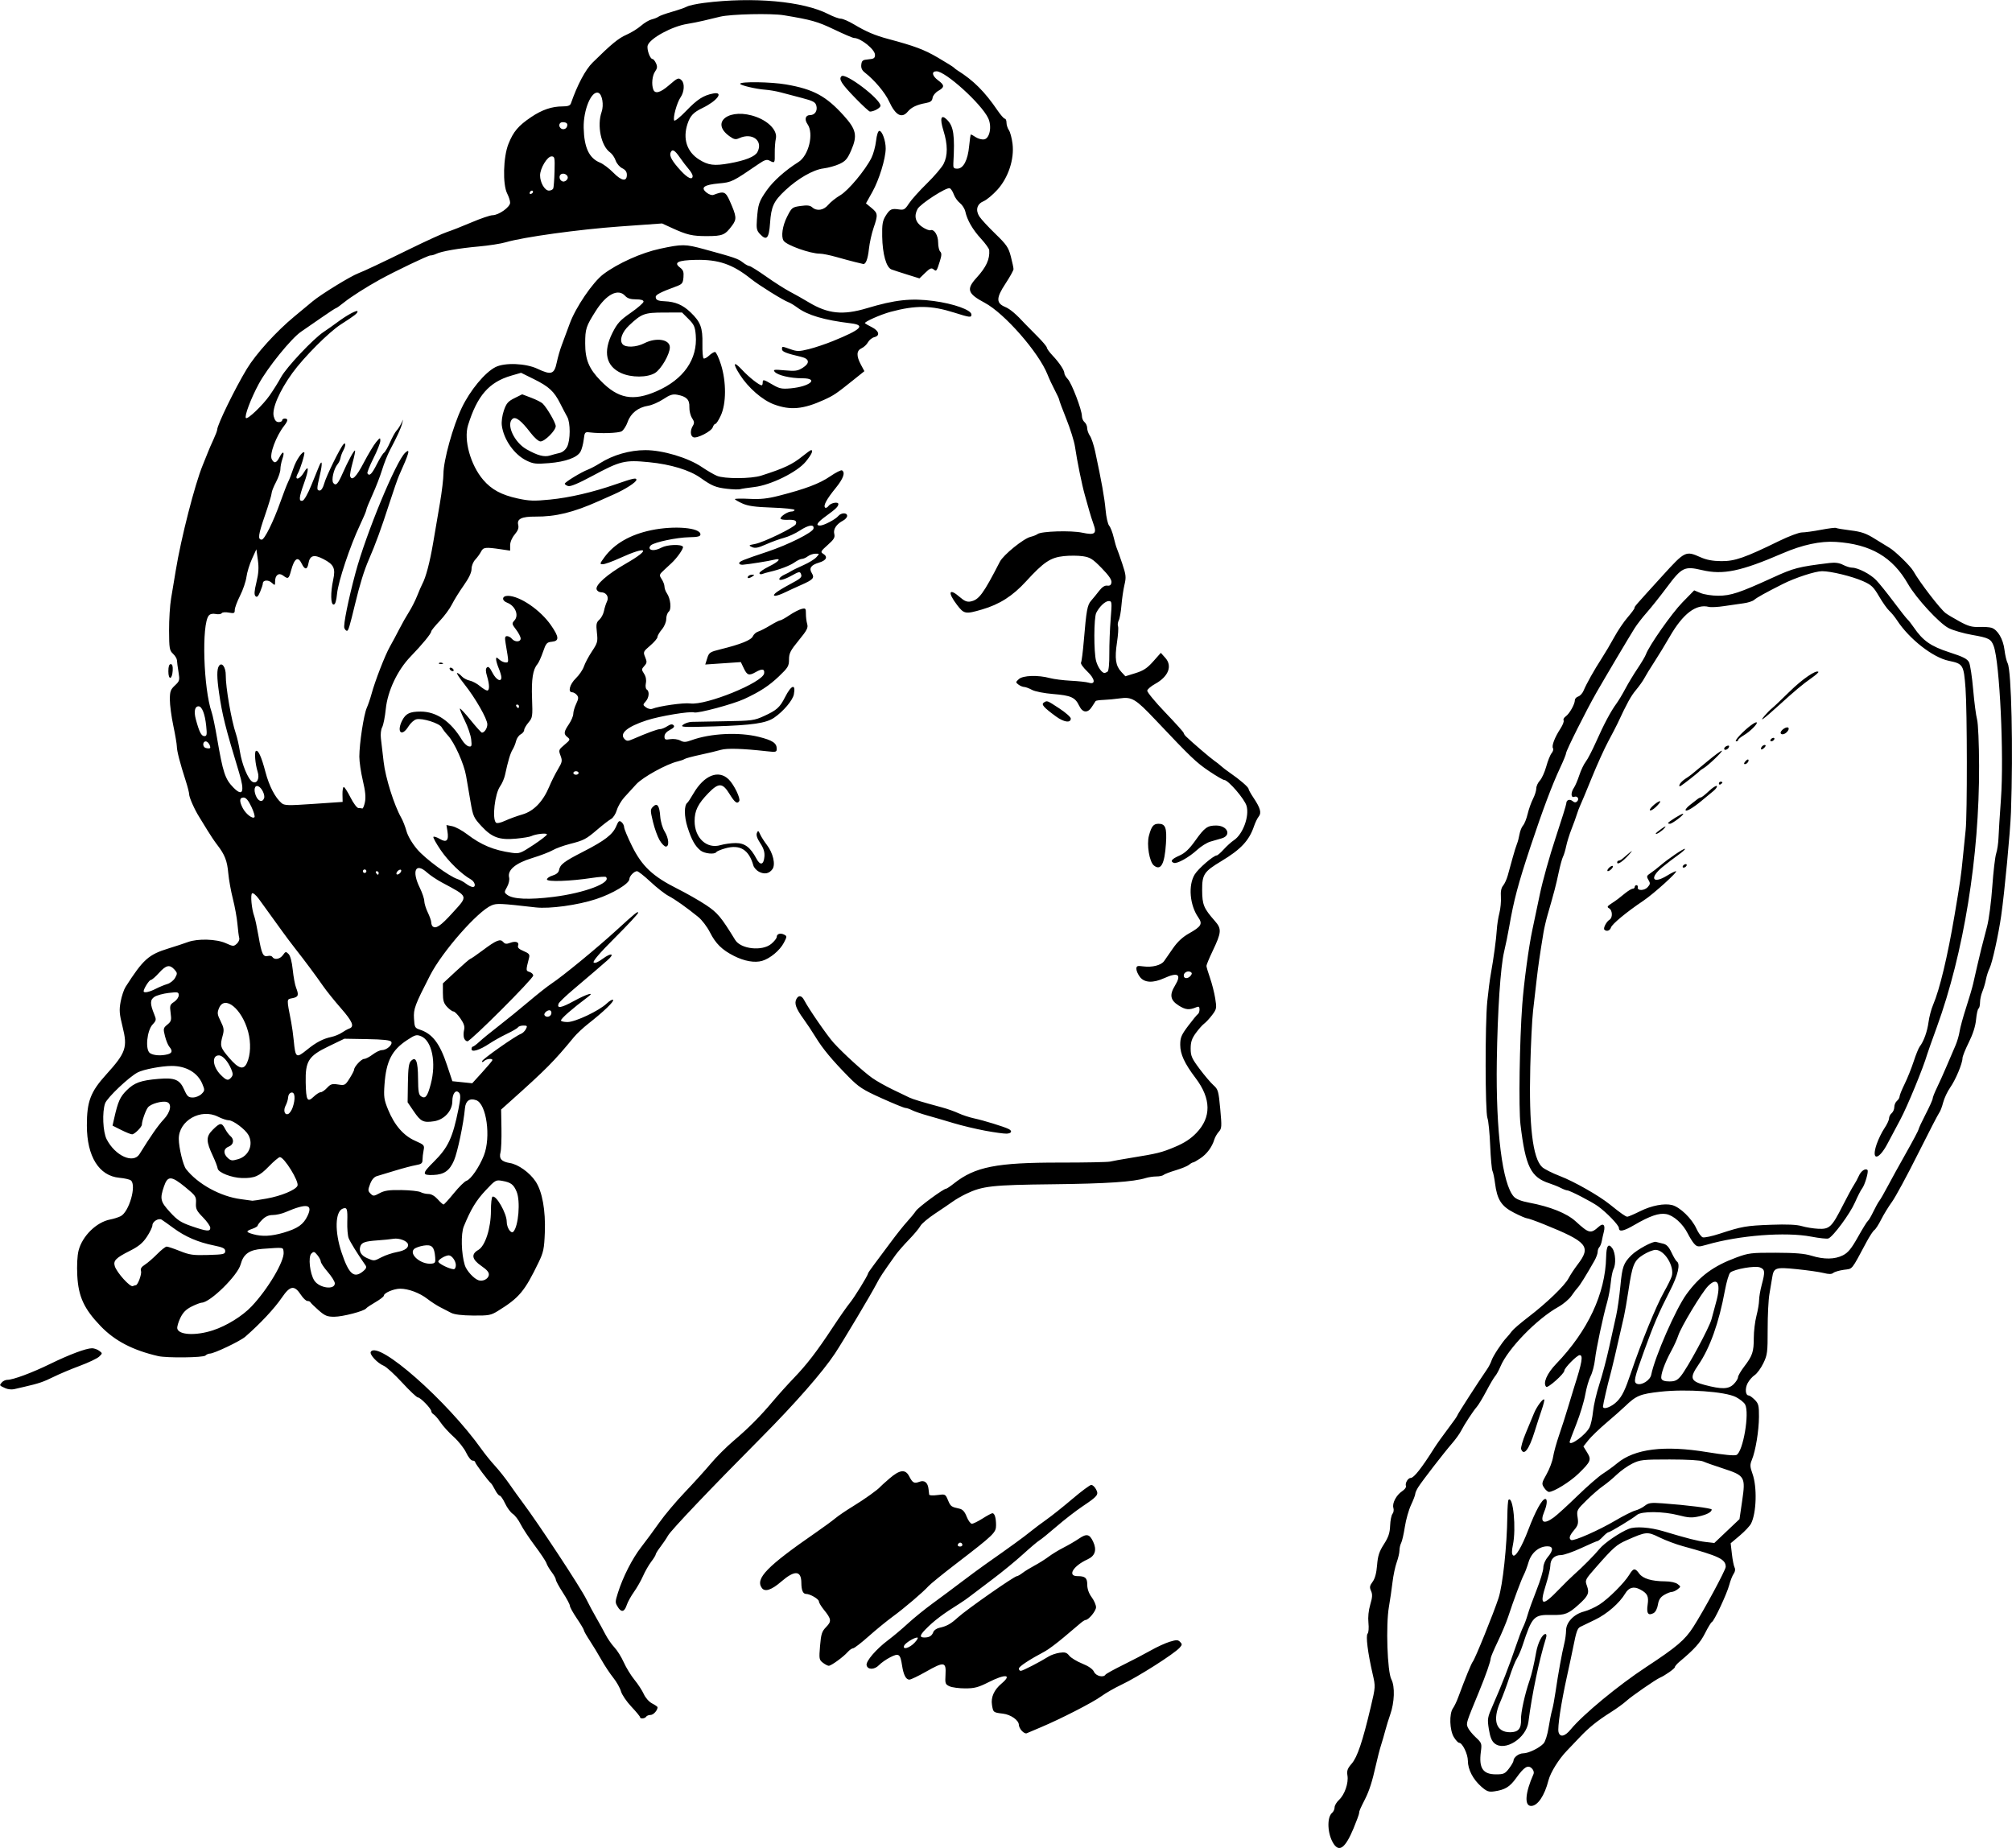
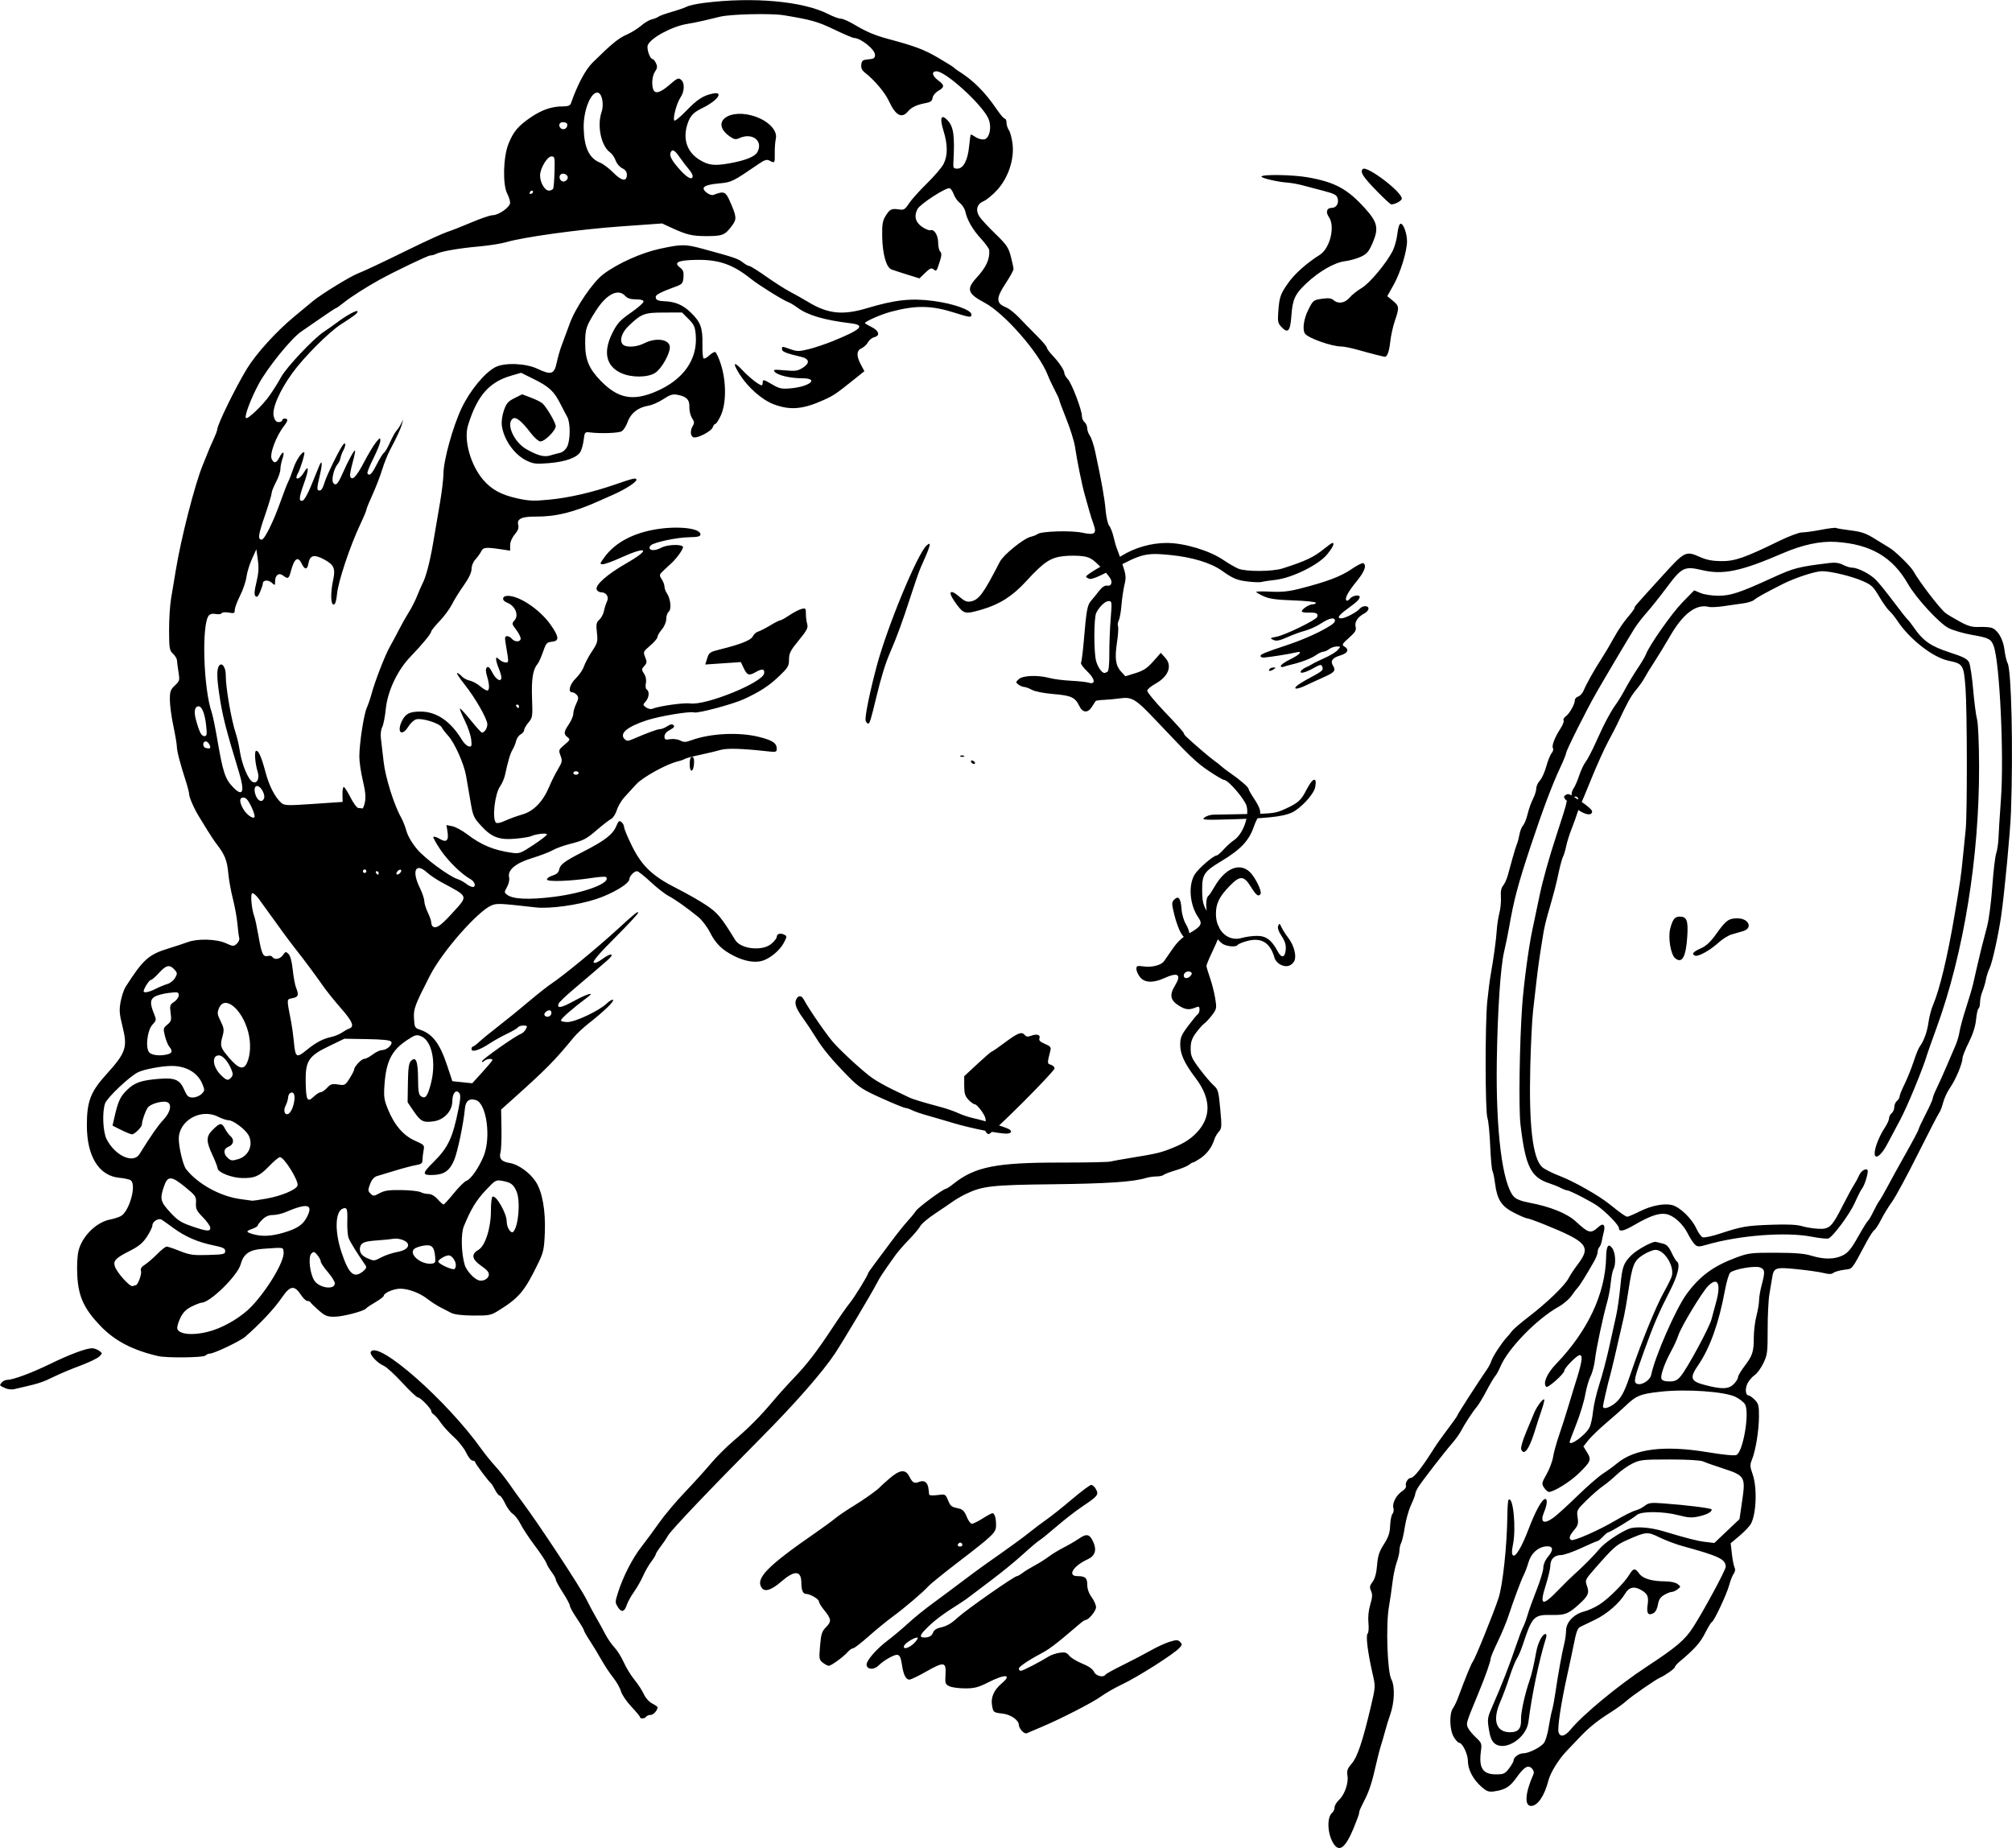
<svg xmlns="http://www.w3.org/2000/svg" id="svg4032" viewBox="0 0 427.12 392.29" version="1.1">
  <g id="layer1" transform="translate(741.2 -632.05)">
-     <path id="path4051" d="m-458.1 1023.4c-1.31-1.999-1.476-5.584-0.305-6.557 0.286-0.237 0.52-0.754 0.52-1.148s0.418-1.104 0.929-1.578c1.204-1.116 2.062-3.579 1.803-5.176-0.167-1.028-0.003-1.491 0.897-2.527 1.197-1.378 2.316-4.696 4.037-11.972 1.031-4.359 1.033-4.383 0.412-7.074-1.034-4.484-1.49-8.134-1.07-8.555 0.211-0.211 0.289-1.215 0.179-2.288-0.124-1.205 0.019-2.641 0.388-3.882 0.456-1.535 0.493-2.175 0.165-2.894-0.349-0.767-0.294-1.095 0.33-1.939 0.503-0.681 0.816-1.84 0.951-3.521 0.16-2 0.453-2.899 1.447-4.448 0.967-1.507 1.263-2.39 1.323-3.943 0.042-1.1 0.269-2.232 0.504-2.515 0.235-0.283 0.321-0.85 0.191-1.259-0.306-0.965 0.619-2.733 1.854-3.542 0.535-0.351 0.901-0.836 0.814-1.079-0.23-0.638 0.423-1.745 1.028-1.745 0.653 0 2.319-2.118 4.945-6.286 0.565-0.898 1.908-2.785 2.983-4.194s1.955-2.666 1.955-2.793c0-0.199 4.421-7.065 6.322-9.818 0.356-0.516 0.773-1.332 0.926-1.814 0.292-0.921 2.213-3.849 3.2-4.879 0.32-0.333 0.822-0.942 1.117-1.353 0.295-0.41 1.876-1.77 3.515-3.022 3.895-2.976 7.728-6.671 8.531-8.224 0.352-0.681 1.216-1.992 1.919-2.914 2.929-3.837 2.119-4.798-7.213-8.562-1.701-0.686-3.293-1.247-3.537-1.247-0.244 0-1.494-0.538-2.777-1.196-2.667-1.368-3.566-2.769-4.009-6.251-0.143-1.126-0.388-2.299-0.543-2.606-0.155-0.307-0.374-2.737-0.485-5.399s-0.373-5.283-0.581-5.824c-0.491-1.278-0.518-19.944-0.035-24.775 0.201-2.011 0.531-4.578 0.733-5.705 0.619-3.444 1.174-7.536 1.289-9.495 0.06-1.024 0.307-2.616 0.548-3.537 0.241-0.922 0.386-2.453 0.321-3.404-0.08-1.172 0.07-1.951 0.467-2.42 0.322-0.381 0.771-1.362 0.998-2.181 0.227-0.819 0.688-2.495 1.026-3.723 0.337-1.229 0.754-2.569 0.927-2.979 0.173-0.41 0.413-1.32 0.534-2.023 0.121-0.703 0.46-1.543 0.753-1.867 0.293-0.323 0.732-1.423 0.975-2.445 0.244-1.021 0.757-2.466 1.139-3.211 0.383-0.745 0.696-1.739 0.696-2.21 0-0.471 0.34-1.218 0.756-1.661 0.416-0.443 1.029-1.794 1.362-3.003 0.333-1.209 0.847-2.48 1.142-2.826 0.295-0.345 0.42-0.816 0.277-1.046-0.311-0.503 0.373-2.29 1.595-4.168 0.492-0.756 0.792-1.541 0.667-1.743-0.125-0.203 0.085-0.589 0.468-0.859 0.782-0.552 1.923-2.585 1.923-3.426 0-0.304 0.321-0.654 0.714-0.778 0.392-0.125 0.902-0.68 1.133-1.235 0.605-1.456 2.264-4.417 3.8-6.78 0.732-1.126 1.947-3.177 2.699-4.557 0.752-1.38 2.03-3.275 2.841-4.212 0.811-0.936 1.474-1.836 1.474-1.998 0-0.327-0.075-0.241 5.955-6.87 4.767-5.241 4.911-5.311 8.07-3.903 1.261 0.562 2.58 0.808 4.406 0.823 2.865 0.024 4.996-0.72 12.27-4.279 2.038-0.997 4.216-1.814 4.84-1.814 0.624-0 2.449-0.252 4.055-0.559s3.043-0.483 3.192-0.391 1.55 0.327 3.111 0.521c2.295 0.285 3.277 0.627 5.125 1.787 1.257 0.789 2.624 1.627 3.038 1.862 1.213 0.688 4.532 3.916 5.139 4.998 1.32 2.352 5.676 8.023 6.845 8.91 0.405 0.307 1.748 1.11 2.986 1.784 1.802 0.982 2.623 1.211 4.122 1.153 1.029-0.04 2.218 0.038 2.642 0.174 1.301 0.418 2.466 2.4 2.741 4.662 0.14 1.151 0.442 2.436 0.671 2.855 0.812 1.483 1.19 18.338 0.71 31.632-0.151 4.183-1.357 16.956-2.075 21.968-0.568 3.968-1.898 10-2.448 11.103-0.295 0.59-0.65 1.685-0.79 2.432-0.14 0.747-0.479 1.898-0.755 2.557-0.275 0.659-0.5 1.696-0.5 2.305 0 0.609-0.144 1.196-0.32 1.305-0.176 0.109-0.411 1.166-0.523 2.349-0.133 1.409-0.665 3.08-1.542 4.841-0.736 1.479-1.339 2.987-1.339 3.351-0 1.101-1.467 4.603-2.604 6.218-0.588 0.835-1.265 2.272-1.503 3.194-0.238 0.922-0.607 1.887-0.819 2.146-0.212 0.259-2.26 4.216-4.55 8.793-2.29 4.577-4.76 9.141-5.489 10.141-0.729 1-1.763 2.689-2.298 3.752-0.535 1.064-1.184 2.069-1.442 2.234-0.258 0.165-1.009 1.306-1.668 2.534-3.319 6.189-2.875 5.641-4.794 5.904-0.964 0.132-1.978 0.427-2.254 0.656-0.364 0.302-0.938 0.307-2.086 0.02-0.871-0.218-3.401-0.581-5.622-0.805-4.588-0.464-4.943-0.343-5.275 1.802-0.116 0.747-0.38 2.321-0.586 3.496-0.207 1.175-0.373 4.527-0.369 7.447 0.007 4.909-0.063 5.454-0.922 7.228-0.511 1.055-1.341 2.188-1.843 2.517-0.503 0.329-1.177 1.108-1.499 1.731-0.584 1.13-0.45 2.584 0.24 2.584 0.2 0 0.775 0.411 1.278 0.914 0.807 0.807 0.912 1.232 0.899 3.63-0.016 2.96-0.721 7.232-1.506 9.128-0.428 1.035-0.409 1.442 0.141 2.979 0.998 2.786 0.838 8.272-0.308 10.534-0.26 0.514-1.342 1.667-2.403 2.562l-1.929 1.627 0.26 2.279c0.143 1.253 0.4 2.546 0.572 2.873 0.193 0.368 0.12 0.868-0.192 1.314-0.277 0.396-0.702 1.469-0.944 2.385-0.501 1.897-3.22 7.693-3.694 7.874-0.173 0.066-0.822 1.132-1.443 2.368-1.012 2.016-2.262 3.41-5.409 6.035-0.551 0.459-1.002 0.987-1.002 1.173 0 0.296-2.127 1.796-3.165 2.232-0.866 0.364-6.048 3.948-7.074 4.893-0.614 0.566-2.122 1.661-3.351 2.435-2.846 1.792-4.682 3.273-6.637 5.351-0.855 0.91-2.064 2.178-2.686 2.818-1.719 1.772-3.489 4.618-3.918 6.304-0.829 3.255-2.298 5.421-3.676 5.421-1.476 0-1.274-2.759 0.495-6.747 0.162-0.365 0.029-0.843-0.338-1.209-0.827-0.827-1.63-0.342-3.313 2.002-1.388 1.931-2.384 2.537-4.721 2.868-1.123 0.159-1.558 0-2.721-1.026-1.738-1.526-2.83-3.632-2.832-5.46-0.001-1.436-1.164-3.831-1.86-3.831-0.211 0-0.715-0.545-1.121-1.21-0.898-1.473-1.011-4.94-0.199-6.1 0.298-0.425 0.784-1.426 1.08-2.224 1.608-4.331 2.826-7.308 3.151-7.705 0.493-0.602 4.388-10.221 5.458-13.48 0.896-2.728 1.792-11.073 1.868-17.394 0.021-1.785 0.133-3.339 0.247-3.453 0.987-0.987 1.673 6.085 0.93 9.593-0.263 1.244-0.256 1.897 0.025 2.178 0.503 0.503 1.857-1.76 3.259-5.445 1.517-3.987 2.911-6.516 3.592-6.516 0.5 0 0.39 1.247-0.244 2.764-0.938 2.245-0.07 2.717 2.08 1.131 0.705-0.52 2.958-2.576 5.006-4.569s4.477-4.109 5.399-4.702c0.922-0.593 2.267-1.572 2.989-2.176 3.721-3.109 10.026-3.894 19.165-2.387 3.549 0.585 5.813 0.801 6.21 0.591 1.399-0.739 2.788-8.904 1.821-10.71-0.233-0.435-1.116-1.144-1.963-1.576-2.287-1.167-10.503-1.749-16.022-1.135-4.326 0.481-5.143 0.821-7.547 3.141-0.614 0.593-2.374 2.147-3.91 3.453s-3.264 2.971-3.841 3.7l-1.048 1.326 0.79 1.278c0.955 1.546 0.799 1.929-1.837 4.495-1.767 1.72-5.217 3.861-6.25 3.88-0.251 0.004-0.722-0.396-1.046-0.89-0.555-0.848-0.525-1.011 0.532-2.886 0.616-1.093 1.236-2.741 1.377-3.663 0.141-0.922 0.72-3.016 1.286-4.654 0.566-1.638 1.399-4.235 1.852-5.771 0.453-1.536 1.065-3.547 1.36-4.468 1.656-5.168 1.917-6.702 1.138-6.702-0.566 0-3.249 2.722-3.249 3.296 0 0.641-3.509 3.77-3.848 3.431-0.752-0.752 0.15-2.841 2.101-4.865 6.744-6.998 10.46-14.936 10.618-22.683 0.05-2.417 0.491-3.031 1.325-1.841 0.669 0.956 0.798 3.353 0.237 4.402-0.2 0.375-0.46 1.662-0.577 2.861-0.117 1.199-0.451 3.018-0.742 4.042-0.916 3.224-2.348 9.963-2.608 12.278-0.138 1.224-0.556 2.816-0.93 3.537-0.374 0.722-0.885 2.485-1.136 3.919-0.251 1.433-1.101 4.237-1.889 6.231s-1.433 3.711-1.433 3.817c0 1.017 3.427-1.489 4.238-3.1 0.274-0.545 0.606-2.068 0.738-3.385 0.132-1.317 0.735-3.914 1.341-5.771 0.606-1.857 1.54-5.388 2.078-7.845 0.537-2.458 1.207-5.482 1.489-6.721 0.282-1.239 0.685-4.072 0.896-6.296 0.388-4.095 0.662-4.857 2.35-6.531 1.194-1.185 4.565-3.013 5.194-2.817 0.264 0.082 0.941 0.25 1.505 0.374 0.754 0.165 1.234 0.668 1.812 1.898 0.432 0.92 0.934 1.764 1.115 1.876 0.808 0.499 0.248 2.914-1.44 6.205-2.381 4.644-3.415 7.048-5.467 12.709-2.169 5.984-2.336 6.757-1.527 7.067 0.982 0.377 2.768-0.758 2.999-1.905 0.776-3.853 5.229-14.025 7.503-17.137 2.799-3.832 5.704-5.968 10.564-7.768 2.583-0.957 3.165-1.027 8.361-1.015 4.138 0.01 6.109 0.174 7.607 0.636 2.661 0.82 4.944 0.788 6.67-0.092 1.097-0.56 1.794-1.413 3.2-3.918 0.989-1.762 1.933-3.287 2.098-3.389 0.165-0.102 0.68-0.978 1.145-1.946 0.464-0.968 1.043-2.011 1.286-2.319 0.243-0.307 1.016-1.648 1.717-2.979 0.701-1.331 2.478-4.551 3.949-7.156 1.47-2.604 2.674-4.879 2.674-5.054 0-0.175 0.67-1.614 1.489-3.197 0.819-1.583 1.489-3.076 1.489-3.318 0-0.242 0.409-1.28 0.91-2.307 0.5-1.027 1.442-3.124 2.092-4.66 0.65-1.536 1.475-3.463 1.834-4.282 0.359-0.819 0.753-2.16 0.877-2.979 0.124-0.819 0.741-3.081 1.372-5.027 0.631-1.946 1.3-4.207 1.487-5.027 0.187-0.819 0.589-2.579 0.893-3.91 0.594-2.605 1.017-4.297 2.095-8.378 0.378-1.433 0.87-5.204 1.093-8.378 0.223-3.174 0.596-6.358 0.83-7.074 0.234-0.717 0.456-2.225 0.493-3.351 0.038-1.126 0.27-4.807 0.516-8.179 0.675-9.246-0.261-29.055-1.536-32.488-0.561-1.509-1.03-1.751-4.593-2.373-1.794-0.313-4.033-0.962-4.975-1.442-1.978-1.008-6.902-6.355-8.624-9.363-3.286-5.743-7.934-8.455-15.315-8.935-3.267-0.212-7.102 0.608-11.285 2.415-8.894 3.842-12.649 4.624-17.132 3.569-3.729-0.878-4.284-0.606-7.473 3.667-1.404 1.881-3.312 4.279-4.24 5.328-0.928 1.049-2.096 2.557-2.595 3.351-1.205 1.917-6.145 10.24-8.092 13.632-2.098 3.656-6.453 12.346-6.453 12.877 0 0.235-0.574 1.645-1.275 3.133-1.657 3.518-3.732 9.037-6.266 16.669-2.645 7.965-3.547 11.361-4.549 17.128-0.267 1.536-0.747 3.882-1.067 5.213-0.763 3.173-1.393 12.615-1.551 23.271-0.22 14.848 1.191 26.06 3.615 28.727 0.48 0.528 1.575 0.961 3.211 1.268 4.52 0.85 8.037 2.261 9.919 3.98 2.842 2.595 3.183 2.674 4.905 1.127 0.964-0.866 1.443-0.357 1.062 1.129-0.142 0.552-0.335 1.422-0.43 1.934-0.095 0.512-0.33 1.09-0.522 1.285-0.193 0.195-0.35 0.65-0.35 1.013 0 0.362-0.312 1.208-0.693 1.88-1.699 2.996-3.095 5.249-3.511 5.665-0.248 0.248-0.854 1.04-1.347 1.759-0.493 0.719-1.749 1.783-2.793 2.364-4.574 2.547-10.715 8.867-12.298 12.656-0.336 0.805-0.839 1.721-1.117 2.036-0.278 0.315-1.123 1.745-1.876 3.179-0.754 1.433-1.665 2.942-2.026 3.351-0.788 0.895-2.611 3.683-3.378 5.168-0.305 0.59-1.156 1.763-1.891 2.606-1.643 1.886-6.269 7.87-7.149 9.247-0.355 0.556-0.646 1.21-0.646 1.453 0 0.243-0.402 1.296-0.892 2.34s-1.082 3.132-1.313 4.641c-0.232 1.509-0.584 3.047-0.783 3.42-0.199 0.372-0.362 1.086-0.362 1.585 0 0.5-0.264 1.642-0.587 2.538-0.323 0.896-0.725 2.802-0.893 4.236-0.169 1.433-0.51 3.776-0.759 5.205-0.675 3.88-0.34 13.773 0.522 15.407 0.788 1.493 0.671 4.886-0.259 7.5-0.328 0.922-0.793 2.429-1.034 3.351-0.241 0.922-0.654 2.346-0.918 3.165-0.264 0.819-0.759 2.746-1.101 4.282-0.746 3.349-1.377 5.326-2.259 7.075-1.127 2.233-1.276 2.584-1.276 2.999 0 0.222-0.529 1.675-1.177 3.23-1.732 4.161-3.02 5.153-4.251 3.274zm37.244-15.961c0.522-0.685 0.95-1.427 0.95-1.649 0-0.713 1.143-1.574 2.089-1.574 1.104 0 3.438-1.141 4.313-2.107 0.347-0.384 0.815-1.867 1.04-3.298 0.225-1.43 0.559-3.103 0.743-3.717 0.183-0.614 0.515-2.374 0.737-3.91 0.533-3.683 1.384-8.386 1.854-10.239 0.207-0.819 0.381-2.086 0.386-2.815 0.012-1.728 1.671-3.468 3.827-4.014 0.87-0.22 2.335-0.885 3.257-1.478 1.936-1.246 5.274-4.576 6.335-6.319 0.88-1.447 1.213-1.486 2.115-0.247 0.782 1.073 2.663 1.633 5.535 1.646 1.092 0.005 2.187 0.244 2.606 0.567 0.715 0.553 0.715 0.564 0 1.117-0.398 0.307-0.958 0.559-1.246 0.559-0.288 0-1.014 0.29-1.614 0.644-0.801 0.473-1.151 1.021-1.317 2.061-0.134 0.838-0.514 1.571-0.929 1.793-1.137 0.608-1.529 0.054-1.255-1.774 0.274-1.825-0.041-2.443-1.675-3.288-1.29-0.667-2.323-0.374-3.061 0.869-1.226 2.064-3.881 4.375-6.429 5.597-1.431 0.687-2.844 1.369-3.139 1.516-0.588 0.293-0.85 1.035-1.459 4.123-0.222 1.126-0.828 3.975-1.348 6.33-1.269 5.755-2.052 10.918-1.802 11.875 0.306 1.169 1.341 0.951 2.567-0.539 2.605-3.168 10.104-9.367 16.064-13.281 6.448-4.234 8.21-5.733 9.976-8.489 2.268-3.538 6.883-12.094 6.883-12.76 0-1.613-1.377-2.276-9.122-4.395-1.433-0.392-3.657-1.227-4.94-1.855-2.588-1.267-2.789-1.249-7.017 0.621-2.096 0.927-2.792 1.543-6.442 5.698-2.356 2.683-2.382 2.737-1.935 3.973 0.549 1.518 0.275 2.134-1.768 3.979-2.164 1.955-2.91 2.246-5.614 2.189-3.921-0.082-4.242 0.248-6.293 6.484-0.34 1.034-0.886 2.29-1.214 2.793-0.328 0.502-1.043 2.299-1.59 3.992-0.547 1.693-1.41 4.018-1.917 5.166-1.729 3.91-0.907 6.463 2.08 6.463 1.744 0 2.398-0.776 2.317-2.748-0.057-1.396 0.826-5.416 1.81-8.236 0.45-1.291 0.917-3.284 1.411-6.028 0.358-1.985 1.309-3.839 1.97-3.839 0.216 0 0.263 0.353 0.112 0.838-1.46 4.683-2.989 11.977-3.731 17.808-0.441 3.467-4.997 6.364-7.187 4.57-0.603-0.494-0.947-1.348-1.212-3.014-0.354-2.223-0.315-2.451 0.901-5.213 1.793-4.073 3.44-8.297 4.756-12.197 0.622-1.843 1.35-3.77 1.617-4.282 0.267-0.512 0.701-1.685 0.963-2.606 0.262-0.922 1.117-3.293 1.9-5.269 0.783-1.976 1.423-4.1 1.423-4.719 0-0.657 0.387-1.586 0.931-2.232 1.231-1.463 1.213-2.302-0.049-2.302-1.793 0-3.42 1.358-4.011 3.348-0.295 0.993-0.746 2.196-1.001 2.673-0.505 0.942-2.232 5.572-3.328 8.925-0.378 1.155-1.367 3.52-2.199 5.254-0.832 1.734-1.512 3.338-1.512 3.564 0 0.628-1.05 3.63-2.497 7.139-2.741 6.647-2.731 6.616-2.377 7.516 0.187 0.474 0.944 1.423 1.683 2.11 1.283 1.191 1.333 1.33 1.105 3.052-0.463 3.494 0.421 4.823 3.21 4.823 1.622 0 1.918-0.133 2.766-1.245zm10.632-38.045c1.126-1.171 2.55-2.569 3.164-3.108 1.725-1.513 4.399-4.21 5.414-5.46 1.013-1.247 4.33-3.515 6.237-4.264 1.411-0.554 4.483-0.336 7.342 0.52 5.179 1.552 7.234 2.075 8.932 2.273l1.862 0.217 2.672-2.533 2.672-2.533 0.571-3.91c0.739-5.064 0.576-5.336-4.084-6.847-1.825-0.592-3.722-1.262-4.214-1.489-0.542-0.251-3.33-0.414-7.074-0.414-5.734 0-6.308 0.063-7.957 0.875-0.977 0.481-2.469 1.54-3.314 2.352-0.845 0.812-2.14 1.887-2.877 2.387-0.737 0.501-2.309 1.861-3.494 3.023-2.088 2.048-2.147 2.159-1.923 3.652 0.196 1.306 0.085 1.714-0.732 2.685-1.004 1.193-1.184 1.787-0.644 2.121 0.499 0.308 5.867-2.052 9.362-4.116 1.741-1.028 3.654-1.992 4.253-2.142 0.598-0.15 1.506-0.601 2.018-1.004 0.802-0.631 1.319-0.703 3.753-0.527 5.164 0.374 10.456 1.039 10.456 1.314 0 0.543-1 1.078-2.748 1.47-1.452 0.325-2.251 0.279-4.267-0.249-3.268-0.856-7.924-0.891-8.864-0.066-0.842 0.738-5.688 3.676-6.063 3.676-0.148 0-0.663 0.419-1.144 0.931-0.481 0.512-0.996 0.931-1.145 0.931-0.149 0-1.708 0.67-3.464 1.489-1.757 0.819-3.688 1.489-4.292 1.489-1.391 0-2.269 0.867-2.269 2.241 0 0.589-0.427 2.423-0.949 4.075-1.422 4.501-0.813 4.704 2.812 0.936zm12.357-39.926c1.045-1.09 1.679-2.406 2.892-6.005 2.155-6.389 5.384-14.288 7.021-17.174 0.755-1.331 1.497-2.839 1.648-3.351 0.613-2.078-1.545-5.585-3.436-5.585-0.536 0-1.726 0.476-2.644 1.059-1.945 1.234-2.289 2.077-3.134 7.691-0.308 2.048-0.73 4.477-0.938 5.399-1.417 6.284-2.653 11.548-2.974 12.66-0.431 1.494-1.469 6.006-1.478 6.423-0.016 0.81 1.855 0.123 3.043-1.117zm24.708-3.613c0.503-0.503 0.914-1.16 0.914-1.461s0.596-1.327 1.324-2.281c1.754-2.298 2.027-3.118 2.027-6.088 0-1.377 0.251-3.469 0.559-4.648 0.307-1.179 0.56-2.681 0.563-3.336 0.004-0.656 0.252-2.114 0.554-3.24 0.755-2.813 0.704-3.314-0.378-3.726-1.053-0.401-5.4 0.353-6.288 1.09-0.287 0.239-0.804 1.962-1.147 3.831-1.253 6.82-3.183 12.222-5.642 15.796-1.893 2.751-1.675 3.436 1.355 4.235 3.627 0.957 5.072 0.917 6.161-0.172zm-11.243-1.695c1.389-1.651 6.102-10.373 6.537-12.099 0.207-0.819 0.634-2.406 0.95-3.525 1.132-4.016 0.382-5.586-1.676-3.509-1.327 1.34-5.761 8.693-6.343 10.521-0.237 0.745-0.893 2.192-1.457 3.216-1.418 2.575-2.37 5.26-2.108 5.944 0.146 0.381 0.71 0.573 1.688 0.573 1.175 0 1.656-0.224 2.41-1.119zm-139.88 75.292c-0.345-0.382-0.628-0.945-0.628-1.251 0-0.995-1.688-2.197-3.37-2.4-2.07-0.249-2.075-0.253-2.336-1.864-0.262-1.614 0.444-3.191 2.021-4.519 2.336-1.966 0.844-2.113-2.783-0.276-2.12 1.074-2.962 1.296-4.916 1.296-1.297 0-2.796-0.2-3.332-0.444-0.904-0.412-0.966-0.591-0.855-2.502 0.157-2.715-0.3-2.783-4.124-0.613-1.646 0.934-3.243 1.698-3.55 1.698-0.728 0-1.246-1.008-1.554-3.025-0.374-2.447-0.678-2.657-2.503-1.723-0.855 0.437-1.934 1.193-2.397 1.68-0.962 1.009-2.432 1.006-2.625-0.005-0.162-0.849 2.051-3.42 4.566-5.304 1.093-0.819 2.985-2.411 4.204-3.537 1.219-1.126 3.596-3.053 5.281-4.282 1.685-1.229 4.434-3.275 6.108-4.548 1.674-1.272 3.965-2.96 5.091-3.751 5.296-3.718 8.126-5.771 9.481-6.879 0.812-0.663 2.371-1.836 3.466-2.605 1.094-0.77 3.564-2.739 5.488-4.375 1.924-1.636 3.729-2.975 4.011-2.975 0.282 0 0.734 0.413 1.004 0.918 0.622 1.163 0.392 1.454-2.905 3.665-1.385 0.929-3.858 2.847-5.494 4.261-1.636 1.414-3.262 2.732-3.613 2.928-0.351 0.197-1.92 1.524-3.487 2.95s-4.457 3.797-6.424 5.269-4.067 3.064-4.667 3.537c-0.6 0.473-1.628 1.196-2.284 1.605-3.636 2.27-5.556 3.72-7.319 5.532-1.254 1.288-1.305 1.731-0.197 1.724 1.023-0.007 1.562-0.35 1.873-1.193 0.13-0.352 0.704-0.742 1.276-0.867 1.543-0.336 2.425-0.828 3.891-2.171 1.833-1.679 12.007-8.796 12.575-8.796 0.164 0 0.698-0.307 1.187-0.682 0.488-0.375 1.642-1.084 2.563-1.575 0.922-0.491 2.262-1.335 2.979-1.876 0.717-0.54 2.141-1.408 3.165-1.927 1.024-0.52 2.49-1.374 3.258-1.899 1.631-1.115 2.25-0.985 3.013 0.634 0.83 1.761 0.43 3.032-1.187 3.769-3.043 1.389-4.352 3.556-2.147 3.556 1.666 0 2.09 0.371 2.09 1.829 0 0.884 0.333 1.829 0.931 2.639 0.512 0.694 0.931 1.656 0.931 2.138 0 0.789-1.58 2.703-2.232 2.703-0.144 0-0.608 0.293-1.032 0.652s-2.016 1.704-3.538 2.99c-1.522 1.286-3.337 2.641-4.033 3.01-3.339 1.771-5.548 3.231-5.548 3.666 0 0.264 0.186 0.48 0.414 0.48 0.402 0 4.051-1.882 5.923-3.055 0.508-0.318 1.549-0.672 2.313-0.785 1.136-0.169 1.508-0.056 2.048 0.623 0.363 0.456 1.601 1.209 2.751 1.674 1.362 0.55 2.236 1.162 2.505 1.753 0.411 0.903 2.011 1.289 2.444 0.589 0.108-0.175 1.791-1.104 3.74-2.065 1.949-0.961 4.593-2.344 5.876-3.073 1.283-0.729 3.085-1.555 4.004-1.835 1.437-0.438 1.747-0.434 2.209 0.028 0.468 0.468 0.456 0.627-0.094 1.235-1.204 1.331-8.895 6.218-12.35 7.849-1.433 0.676-3.36 1.78-4.282 2.454-1.8 1.315-8.598 4.801-12.846 6.588-1.433 0.603-2.784 1.176-3.002 1.273-0.218 0.097-0.678-0.136-1.024-0.517zm-22.783-18.694c0.589-0.614 0.855-1.117 0.593-1.117-0.692 0-2.585 1.181-2.803 1.749-0.352 0.918 1.132 0.494 2.211-0.632zm-58.27 15.78c0-0.154-0.83-1.16-1.844-2.235-1.014-1.075-2.005-2.536-2.201-3.248-0.196-0.711-0.932-2.01-1.634-2.885-0.702-0.875-1.836-2.586-2.519-3.801-0.683-1.215-1.799-3.054-2.479-4.087-0.68-1.033-1.237-2.017-1.237-2.186 0-0.169-0.67-1.295-1.489-2.501-0.819-1.206-1.489-2.42-1.489-2.698 0-0.278-0.67-1.536-1.489-2.797-0.819-1.261-1.489-2.493-1.489-2.738 0-0.245-0.395-0.965-0.877-1.599-0.483-0.634-0.984-1.487-1.114-1.897-0.13-0.41-1.242-2.085-2.471-3.723s-2.59-3.7-3.024-4.58c-0.435-0.881-1.177-1.855-1.649-2.164-0.472-0.309-1.208-1.306-1.635-2.215-0.427-0.909-0.939-1.653-1.138-1.653-0.198 0-0.64-0.545-0.981-1.21-0.341-0.666-0.726-1.294-0.856-1.396-0.543-0.428-3.383-4.219-3.383-4.517 0-0.178-0.25-0.324-0.557-0.324-0.306 0-0.912-0.756-1.346-1.68-0.434-0.924-1.62-2.427-2.636-3.34-1.015-0.913-2.273-2.293-2.795-3.068-0.522-0.774-1.18-1.542-1.462-1.706-0.282-0.164-0.513-0.471-0.513-0.684 0-0.548-2.309-2.928-2.842-2.928-0.244 0-1.748-1.417-3.342-3.15-1.594-1.732-3.349-3.337-3.899-3.564-1.369-0.567-3.096-2.429-2.759-2.974 1.553-2.512 16.227 10.417 23.575 20.773 0.681 0.96 1.938 2.508 2.793 3.44 0.854 0.931 2.224 2.661 3.043 3.844 0.819 1.183 2.076 2.932 2.793 3.886 3.368 4.486 12.32 18.077 13.544 20.565 0.554 1.126 1.496 2.886 2.093 3.91 0.597 1.024 1.474 2.616 1.949 3.537 0.475 0.922 1.343 2.178 1.93 2.793 0.587 0.614 1.478 2.039 1.98 3.165 0.503 1.126 1.526 2.796 2.276 3.711 0.749 0.915 1.642 2.286 1.984 3.047 0.355 0.789 1.115 1.639 1.769 1.977 0.63 0.326 1.146 0.683 1.146 0.794 0 0.668-0.878 1.641-1.48 1.641-0.39 0-0.813 0.168-0.94 0.372-0.268 0.433-1.303 0.506-1.303 0.092zm38.814-11.553c-0.789-0.607-0.825-0.827-0.593-3.576 0.214-2.531 0.39-3.075 1.294-4 1.184-1.211 1.121-1.692-0.484-3.667-0.579-0.712-1.052-1.504-1.052-1.759 0-0.506-1.87-1.6-2.734-1.6-0.654 0-0.987-0.789-0.995-2.358-0.013-2.64-1.419-2.722-4.276-0.249-2.054 1.778-3.455 2.242-4.102 1.358-1.462-1.999 1.07-4.599 11.497-11.807 1.61-1.113 3.453-2.463 4.096-2.999 0.643-0.536 2.341-1.689 3.775-2.562 2.383-1.45 5.313-3.545 5.771-4.127 0.102-0.13 0.992-0.93 1.977-1.778 2.17-1.868 3.354-1.996 4.154-0.449 0.734 1.42 1.058 1.592 2.186 1.163 1.067-0.406 1.779 0.173 1.925 1.566 0.048 0.457 0.109 0.98 0.135 1.161 0.026 0.181 0.811 0.225 1.744 0.097 1.668-0.229 1.706-0.21 2.246 1.083 0.555 1.329 0.684 1.425 2.421 1.802 0.695 0.151 1.129 0.627 1.552 1.707 0.323 0.823 0.82 1.497 1.104 1.497s1.308-0.503 2.277-1.117c0.969-0.614 1.905-1.117 2.081-1.117 0.47 0 0.772 0.994 0.771 2.544-0 1.585-0.412 1.981-8.564 8.241-2.765 2.123-5.362 4.232-5.771 4.686-1.175 1.304-5.12 4.664-7.627 6.497-1.261 0.922-3.564 2.807-5.118 4.189-1.554 1.382-3.024 2.513-3.267 2.513s-0.761 0.36-1.151 0.799c-0.948 1.069-3.511 2.926-4.023 2.916-0.225-0.004-0.788-0.299-1.25-0.655zm29.604-25.121c-0.176-0.527-0.774-0.469-0.962 0.093-0.068 0.205 0.155 0.372 0.496 0.372 0.341 0 0.551-0.209 0.465-0.465zm-73.109 13.308c-0.608-0.928-0.608-1.089 0.003-3.025 1.064-3.377 3.05-7.273 4.947-9.708 0.984-1.263 2.711-3.604 3.837-5.202 1.126-1.598 3.569-4.499 5.429-6.447s4.336-4.68 5.502-6.072 3.331-3.556 4.81-4.81c3.2-2.713 5.684-5.212 8.441-8.492 1.116-1.327 3.075-3.502 4.355-4.833 2.82-2.934 4.898-5.639 8.297-10.798 1.417-2.15 3.043-4.476 3.615-5.169 0.97-1.175 3.859-5.864 3.859-6.263 0-0.099 0.591-0.96 1.313-1.913 0.722-0.954 2.303-3.075 3.513-4.713s2.779-3.607 3.485-4.375c0.707-0.768 1.537-1.782 1.846-2.253 0.526-0.803 5.856-4.728 6.42-4.728 0.142 0 0.886-0.497 1.653-1.105 4.486-3.553 9.039-4.452 22.484-4.441 5.384 0.005 10.196-0.091 10.694-0.213 0.498-0.122 2.414-0.466 4.257-0.765 5.838-0.947 6.64-1.145 9.512-2.354 1.975-0.831 3.317-1.706 4.518-2.948 3.215-3.322 3.164-7.272-0.15-11.651-2.363-3.122-3.268-5.082-3.268-7.075 0-1.523 0.237-2.085 1.704-4.036 0.937-1.246 1.859-2.362 2.048-2.479 0.189-0.117 0.344-0.556 0.344-0.975 0-0.582-0.154-0.698-0.652-0.489-1.541 0.648-2.299 0.577-3.769-0.351-1.786-1.127-1.996-2.251-0.79-4.228 1.452-2.382 0.669-2.923-2.288-1.582-2.359 1.07-4.176 0.99-5.133-0.228-0.424-0.54-0.772-1.316-0.772-1.725 0-0.654 0.182-0.719 1.503-0.542 1.844 0.247 3.752-0.241 4.376-1.121 0.257-0.362 1.103-1.58 1.88-2.706 0.959-1.39 2.051-2.407 3.4-3.165 2.62-1.473 2.944-2.027 1.99-3.395-1.83-2.625-2.183-6.832-0.767-9.132 0.781-1.268 3.999-4.042 4.689-4.042 0.17 0 0.84-0.583 1.489-1.297 0.649-0.713 1.607-1.577 2.129-1.919 1.925-1.262 3.347-5.13 2.691-7.321-0.443-1.479-3.897-5.475-4.732-5.475-0.24 0-1.703-0.854-3.251-1.899-2.71-1.829-3.78-2.853-11.376-10.888-4.183-4.425-4.97-4.898-7.533-4.533-1.038 0.148-2.586 0.294-3.44 0.323-0.853 0.03-1.616 0.138-1.695 0.24-0.079 0.102-0.432 0.647-0.784 1.21-0.881 1.408-1.983 1.322-2.715-0.213-0.848-1.779-1.734-2.178-5.522-2.485-1.909-0.155-3.855-0.536-4.488-0.88-0.614-0.333-1.368-0.612-1.676-0.62-0.307-0.008-0.85-0.236-1.207-0.506-0.611-0.464-0.606-0.53 0.096-1.165 0.868-0.786 4.066-0.89 6.573-0.214 0.854 0.23 2.865 0.485 4.468 0.566 1.603 0.081 3.291 0.265 3.749 0.408 1.562 0.489 1.415-0.78-0.278-2.39-0.857-0.816-1.453-1.655-1.323-1.865 0.13-0.21 0.395-2.273 0.589-4.584 0.55-6.552 0.748-7.639 1.556-8.558 0.415-0.472 1.179-1.409 1.698-2.082 0.629-0.817 1.204-1.188 1.726-1.117 0.557 0.076 0.815-0.12 0.895-0.682 0.078-0.547-0.561-1.48-2.083-3.04-1.891-1.939-2.442-2.288-3.971-2.517-0.977-0.146-2.797-0.16-4.044-0.029-2.845 0.297-4.27 1.249-8.038 5.366-2.844 3.108-5.606 4.871-9.344 5.965-3.528 1.032-3.82 0.978-5.321-0.991-2.08-2.728-1.686-3.659 0.673-1.589 0.901 0.791 1.48 1.023 2.208 0.884 1.788-0.342 2.696-1.571 6.235-8.449 0.75-1.457 5.023-4.918 6.512-5.274 0.577-0.138 1.243-0.403 1.481-0.59 0.774-0.607 7.09-0.801 9.493-0.291 2.688 0.57 3.132 0.225 2.377-1.848-0.266-0.731-0.67-2-0.896-2.819-0.227-0.819-0.651-2.327-0.942-3.351-0.603-2.12-1.638-7.207-2.083-10.239-0.165-1.126-0.988-3.763-1.827-5.859-0.84-2.096-1.527-3.94-1.527-4.099 0-0.158-0.412-1.062-0.916-2.008-0.504-0.946-1.206-2.453-1.56-3.348-1.852-4.68-9.134-12.997-13.337-15.232-3.642-1.937-3.951-2.88-1.738-5.301 2.069-2.263 2.843-3.946 2.699-5.872-0.024-0.316-0.806-1.405-1.738-2.42-1.78-1.938-2.93-3.928-3.334-5.767-0.132-0.603-0.65-1.419-1.151-1.812-0.5-0.394-1.086-1.22-1.301-1.836-0.215-0.616-0.601-1.201-0.858-1.3-0.704-0.27-6.271 3.323-6.845 4.418-0.789 1.505-0.436 2.826 1.014 3.8 0.706 0.474 1.486 0.784 1.734 0.689 0.78-0.299 1.638 1.071 1.638 2.617 0 0.813 0.196 1.675 0.436 1.914 0.333 0.333 0.317 0.812-0.066 2.029-0.689 2.188-0.736 2.249-1.349 1.74-0.439-0.364-0.771-0.225-1.765 0.738l-1.224 1.187-2.577-0.802c-1.417-0.441-2.93-0.934-3.361-1.096-1.107-0.415-1.905-3.249-1.972-7.001-0.046-2.551 0.081-3.326 0.713-4.349 0.899-1.454 1.263-1.632 2.849-1.389 1.041 0.159 1.286 0.013 2.114-1.26 0.515-0.792 2.222-2.696 3.794-4.232s3.176-3.414 3.564-4.174c0.905-1.77 0.896-4.086-0.027-7.05-0.827-2.658-0.518-3.597 0.763-2.316 1.401 1.401 1.671 3.276 1.335 9.257-0.054 0.954 0.07 1.117 0.847 1.117 1.286 0 2.225-1.8 2.505-4.799 0.126-1.354 0.295-2.462 0.375-2.462 0.08 0 0.549 0.264 1.042 0.587 0.493 0.323 1.278 0.532 1.745 0.465 1.209-0.173 1.713-2.76 0.879-4.517-1.45-3.055-9.046-9.94-10.968-9.94-1.121 0-0.947 0.965 0.346 1.921 1.394 1.03 1.399 1.454 0.028 2.233-0.607 0.346-1.139 0.998-1.208 1.484-0.094 0.663-0.431 0.923-1.427 1.101-1.869 0.334-3.07 0.898-3.813 1.791-1.299 1.561-2.615 0.851-4.002-2.158-0.856-1.859-3.099-4.52-5.147-6.109-0.601-0.466-0.826-0.972-0.745-1.676 0.1-0.871 0.306-1.024 1.512-1.123 1.169-0.097 1.396-0.253 1.396-0.959 0-1.143-3.04-3.58-4.466-3.58-0.243 0-2.144-0.814-4.224-1.809-3.514-1.68-4.788-2.04-10.672-3.014-2.642-0.438-11.211-0.245-13.497 0.303-0.973 0.233-2.564 0.615-3.537 0.848-0.973 0.233-2.523 0.542-3.444 0.687-3.25 0.509-7.926 3.051-8.409 4.571-0.248 0.782 0.491 2.882 1.015 2.882 0.184 0 0.519 0.404 0.744 0.897 0.323 0.71 0.283 1.078-0.194 1.758-0.609 0.869-0.793 2.745-0.377 3.83 0.375 0.976 1.495 0.672 3.311-0.9 1.885-1.632 2.061-1.699 2.718-1.043 0.663 0.663 0.542 2.467-0.241 3.591-0.786 1.129-1.676 4.386-1.345 4.922 0.122 0.197 1.257-0.718 2.523-2.033 2.382-2.474 3.675-3.307 5.746-3.701 2.335-0.444 0.871 1.554-2.243 3.062-1.961 0.949-2.621 1.643-3.196 3.354-1.061 3.16-0.159 5.961 2.447 7.599 1.954 1.228 3.205 1.385 6.436 0.81 3.386-0.603 5.428-1.424 5.944-2.389 1.282-2.394-1.089-4.215-3.849-2.958-0.769 0.35-1.107 0.285-2.066-0.398-4.285-3.051 0.118-6.189 5.735-4.087 2.717 1.017 4.463 2.971 4.094 4.584-0.145 0.637-0.249 2.037-0.231 3.113 0.036 2.105 0.002 2.153-1.096 1.565-0.584-0.313-1.039-0.177-2.303 0.687-5.581 3.818-5.742 3.897-8.446 4.145-3.173 0.291-3.961 0.863-2.655 1.93 0.502 0.41 1.16 0.634 1.489 0.506 2.225-0.862 2.568-0.728 3.492 1.362 1.424 3.224 1.475 3.774 0.474 5.13-1.491 2.021-2.009 2.242-5.275 2.255-3.183 0.013-4.294-0.245-7.575-1.753l-2.027-0.932-8.957 0.641c-8.755 0.627-20.506 2.253-24.223 3.352-1.024 0.303-3.621 0.707-5.771 0.898-4.177 0.371-7.97 1.031-9.024 1.571-0.356 0.182-0.908 0.331-1.228 0.331-0.503 0-7.479 3.341-10.785 5.164-2.779 1.533-6.086 3.641-7.485 4.772-0.84 0.679-1.618 1.234-1.729 1.234-0.111 0-1.518 0.919-3.127 2.042s-3.542 2.458-4.295 2.966c-2.076 1.401-7.142 7.652-8.998 11.102-1.692 3.144-3.089 6.861-2.719 7.231 0.355 0.355 3.578-2.72 5.045-4.815 0.768-1.097 1.856-2.838 2.418-3.87 1.138-2.091 6.839-8.143 9.04-9.596 0.783-0.517 2.094-1.442 2.913-2.056 2.037-1.527 4.282-2.725 4.282-2.285 0 0.389-0.623 0.872-3.535 2.741-2.558 1.642-7.854 6.948-10.295 10.316-2.754 3.799-4.389 7.599-3.966 9.216 0.222 0.849 0.536 1.21 1.051 1.21 0.404 0 0.734-0.168 0.734-0.372s0.251-0.372 0.559-0.372c0.744 0 0.704 0.457-0.134 1.532-1.729 2.218-3.162 6.093-2.625 7.096 0.521 0.974 0.979 0.844 1.659-0.471 0.747-1.445 1.138-1.147 0.584 0.444-0.228 0.655-0.415 1.629-0.415 2.163 0 0.534-0.419 1.758-0.931 2.72-0.512 0.962-0.931 2.022-0.931 2.357 0 0.334-0.644 2.478-1.432 4.764-1.413 4.1-1.542 5.087-0.666 5.087 0.59 0 2.49-3.836 3.965-8.005 0.652-1.843 1.398-3.77 1.659-4.282 0.26-0.512 0.751-1.784 1.091-2.826 0.572-1.755 1.948-3.765 2.322-3.391 0.185 0.185-0.826 3.479-1.365 4.444-0.878 1.574 0.354 1.397 1.272-0.183 1.077-1.853 1.106-0.687 0.055 2.225-1.101 3.054-1.183 3.931-0.35 3.762 0.35-0.071 1.12-1.418 1.878-3.285 0.706-1.741 1.449-3.565 1.651-4.054 0.654-1.589 0.748-0.58 0.173 1.859-0.701 2.973-0.704 3.312-0.028 3.312 0.321 0 0.711-0.621 0.952-1.516 0.417-1.548 3.41-7.635 4.087-8.312 0.531-0.531 0.484 0.369-0.073 1.382-0.246 0.447-0.501 1.14-0.567 1.538-0.066 0.399-0.337 0.985-0.603 1.303-0.835 0.999-1.393 3.443-0.917 4.016 0.548 0.66 0.975 0.216 1.962-2.037 1.137-2.596 2.463-5.033 2.641-4.855 0.085 0.085-0.146 1.243-0.515 2.572-0.369 1.329-0.604 2.616-0.523 2.86 0.368 1.105 1.298 0.193 2.87-2.815 0.936-1.792 2.116-3.761 2.622-4.375 0.842-1.023 0.92-1.05 0.921-0.318 0.001 0.439-0.656 2.108-1.461 3.709-0.804 1.601-1.381 3.042-1.281 3.204 0.415 0.672 0.932 0.174 1.986-1.913 0.613-1.214 1.304-2.324 1.536-2.468 0.232-0.144 0.809-1.136 1.282-2.205 0.473-1.069 1.085-2.179 1.361-2.466 0.276-0.287 0.709-0.94 0.962-1.452l0.461-0.931-0.242 0.931c-0.257 0.988-1.11 2.839-2.573 5.585-0.491 0.922-1.235 2.791-1.653 4.155-0.418 1.363-1.344 3.76-2.058 5.327-0.714 1.566-1.298 3.011-1.298 3.21 0 0.199-0.613 1.653-1.361 3.231-2.069 4.361-4.59 11.91-4.847 14.518-0.158 1.597-0.388 2.327-0.734 2.327-0.632 0-0.676-2.516-0.092-5.238 0.53-2.472 0.16-3.257-2.082-4.42-2.022-1.049-2.868-0.796-3.175 0.947-0.239 1.355-0.774 1.376-1.408 0.053-0.806-1.683-1.575-1.182-2.29 1.489-0.463 1.731-0.608 1.82-1.667 1.018-0.908-0.687-1.706-0.113-1.706 1.226 0 0.913-0.023 0.922-0.731 0.282-0.736-0.666-1.876-0.561-1.876 0.174 0 0.218-0.255 1.007-0.567 1.753-0.42 1.005-0.676 1.249-0.986 0.938-0.31-0.31-0.26-1.076 0.195-2.952 0.462-1.905 0.536-3.086 0.3-4.767l-0.313-2.234-0.935 2.048c-0.514 1.126-1.04 2.842-1.168 3.812-0.129 0.97-0.74 2.767-1.359 3.992s-1.125 2.587-1.125 3.025c0 0.705-0.146 0.769-1.274 0.558-0.719-0.135-1.374-0.077-1.504 0.133-0.126 0.204-0.693 0.279-1.26 0.166-0.659-0.132-1.192-0.012-1.478 0.333-1.55 1.867-1.133 15.525 0.627 20.563 0.215 0.614 0.72 3.044 1.123 5.399 1.263 7.382 1.707 8.732 3.452 10.519 2.037 2.084 2.478 0.942 1.225-3.173-2.891-9.498-3.572-12.207-4.25-16.912-0.471-3.271-0.482-4.971-0.036-5.676 0.607-0.959 1.486 0.221 1.464 1.965-0.031 2.49 1.2 9.614 2.135 12.347 0.28 0.819 0.667 2.519 0.86 3.778 0.425 2.773 1.751 5.986 2.675 6.481 0.943 0.505 1.56-0.682 1.104-2.124-0.514-1.626-0.735-4.202-0.379-4.422 0.488-0.302 1.171 1.202 2.036 4.479 0.779 2.951 2.041 5.394 3.391 6.564 0.629 0.546 1.318 0.564 6.844 0.186l6.144-0.42-0.032-1.583c-0.018-0.87 0.106-1.582 0.274-1.582 0.168 0 0.814 1.005 1.434 2.234 0.62 1.229 1.377 2.234 1.681 2.234 0.304 0 0.671 0.042 0.816 0.093 0.144 0.051 0.397-0.555 0.562-1.348 0.214-1.029 0.086-2.341-0.449-4.591-0.411-1.732-0.745-4.016-0.741-5.075 0.011-2.82 0.934-8.874 1.577-10.338 0.306-0.697 0.759-2.022 1.007-2.943 0.736-2.74 2.877-8.255 3.901-10.053 0.525-0.922 1.423-2.597 1.995-3.723s1.497-2.761 2.055-3.634c0.558-0.872 1.342-2.418 1.743-3.434 0.401-1.017 0.89-2.146 1.087-2.51 0.755-1.393 1.59-4.545 2.294-8.667 0.403-2.355 1.06-6.209 1.461-8.564 0.401-2.355 0.733-5.13 0.737-6.166 0.012-2.861 2.009-10.065 3.877-13.983 1.781-3.735 4.942-7.548 7.189-8.671 1.971-0.985 6.419-0.804 8.883 0.361 2.935 1.388 3.578 1.18 4.103-1.329 0.235-1.126 0.72-2.802 1.077-3.723 0.357-0.922 1.109-2.951 1.671-4.509 1.241-3.439 4.902-8.823 7.149-10.513 3.068-2.307 8.094-4.56 12.055-5.405 4.702-1.003 5.317-0.996 9.348 0.102 6.394 1.741 7.192 2.013 8.177 2.788 0.547 0.43 1.181 0.782 1.409 0.783 0.228 0.001 1.839 1.006 3.58 2.235s4.003 2.671 5.027 3.206c1.024 0.535 2.817 1.546 3.984 2.249 4.102 2.468 7.281 2.793 12.359 1.267 5.971-1.795 9.407-2.168 14.143-1.538 4.308 0.573 8.053 1.914 8.053 2.883 0 0.674-0.337 0.636-3.647-0.413-4.89-1.549-8.167-1.591-13.48-0.174-2.143 0.572-5.738 2.171-5.474 2.435 0.111 0.111 0.759 0.481 1.441 0.821 1.546 0.773 1.823 1.809 0.568 2.123-0.499 0.125-1.115 0.615-1.369 1.089-0.254 0.474-0.861 1.044-1.351 1.267-1.103 0.502-1.151 1.621-0.15 3.489l0.74 1.381-2.219 1.778c-3.789 3.037-4.273 3.365-6.357 4.312-4.436 2.015-7.157 2.256-10.66 0.946-2.438-0.912-5.417-3.508-7.18-6.255-1.616-2.518-1.39-3.045 0.455-1.061 1.459 1.569 3.625 3.279 4.153 3.279 0.122 0 0.222-0.251 0.222-0.559 0-0.748 0.155-0.717 2.099 0.422 1.449 0.849 1.964 0.954 3.844 0.783 4.099-0.372 6.118-2.136 2.444-2.136-2.543 0-5.223-0.63-5.84-1.374-0.394-0.475-0.116-0.516 2.13-0.31 2.227 0.204 2.754 0.13 3.819-0.539 1.561-0.98 1.439-1.909-0.305-2.317-3.188-0.746-4.096-1.105-4.096-1.619 0-0.665-0.065-0.665 1.829 0.003 1.372 0.484 1.817 0.481 3.863-0.026 1.272-0.315 3.569-1.084 5.105-1.709 6.069-2.469 6.997-3.387 3.817-3.773-5.678-0.689-9.147-1.71-11.356-3.343-0.666-0.492-1.512-1.001-1.88-1.131-1.086-0.384-6.28-3.61-7.894-4.904-3.946-3.163-6.942-4.198-11.841-4.089-3.726 0.082-4.706 0.563-3.305 1.621 0.689 0.521 0.84 0.941 0.745 2.072-0.108 1.276-0.269 1.473-1.609 1.965-3.184 1.169-4.282 1.731-4.282 2.193 0 0.658 0.426 0.867 1.903 0.933 2.272 0.101 3.842 0.77 5.478 2.334 2.145 2.051 2.604 3.27 2.535 6.735-0.031 1.582 0.083 2.963 0.254 3.068 0.171 0.106 0.686-0.161 1.145-0.592 0.459-0.431 1.028-0.784 1.265-0.784 0.237 0 0.813 1.215 1.279 2.7 1.147 3.65 1.129 8.263-0.044 10.798-0.45 0.973-0.966 1.769-1.148 1.769-0.181 0-0.433 0.324-0.558 0.72-0.27 0.852-3.32 2.425-4.111 2.121-0.662-0.254-0.718-1.467-0.112-2.437 0.351-0.562 0.316-0.892-0.176-1.642-0.338-0.516-0.592-1.562-0.563-2.323 0.059-1.577-0.598-2.252-2.55-2.618-0.99-0.186-1.576-0.003-2.989 0.934-0.967 0.641-2.404 1.268-3.193 1.394-2.142 0.342-3.708 1.572-4.364 3.425-0.312 0.882-0.892 1.784-1.288 2.003-0.696 0.386-4.431 0.517-6.726 0.235-1.072-0.131-1.125-0.069-1.32 1.539-0.112 0.922-0.417 2.064-0.678 2.538-0.691 1.255-3.15 2.152-6.702 2.444-2.735 0.225-3.314 0.16-4.748-0.534-2.608-1.262-4.853-4.44-5.255-7.438-0.109-0.815 0.071-2.148 0.434-3.205 0.522-1.52 0.883-1.94 2.254-2.62l1.633-0.811 1.925 0.732c1.059 0.402 2.148 0.954 2.42 1.226 0.96 0.96 2.776 4.101 2.776 4.801 0 0.917-2.321 3.241-3.237 3.241-0.41 0-1.304-0.786-2.134-1.873-1.936-2.538-3.147-3.469-3.804-2.924-1.397 1.159 0.351 4.975 2.955 6.452 2.364 1.341 3.788 1.719 5.021 1.331 0.557-0.175 1.471-0.419 2.031-0.541 0.614-0.134 1.241-0.655 1.583-1.315 0.713-1.378 0.727-5.108 0.025-6.343-0.291-0.512-0.961-1.79-1.49-2.841-1.296-2.576-2.393-3.591-5.597-5.174l-2.713-1.34-2.062 0.599c-4.737 1.377-7.235 4.235-9.19 10.514-0.966 3.102 0.516 8.456 3.212 11.606 1.776 2.074 3.856 3.2 7.307 3.954 2.46 0.537 3.488 0.573 6.888 0.237 4.147-0.409 9.057-1.55 13.864-3.219 3.795-1.318 4.468-1.466 4.468-0.98 0 0.496-2.324 2.002-4.748 3.077-0.972 0.431-2.438 1.083-3.257 1.448-5.414 2.414-9.128 3.321-13.452 3.287-2.879-0.023-3.954 0.491-3.64 1.74 0.166 0.66-0.038 1.226-0.741 2.062-0.581 0.691-0.97 1.608-0.97 2.289v1.136l-1.955-0.29c-3.289-0.487-3.747-0.435-4.213 0.487-0.237 0.468-0.789 1.233-1.227 1.7-0.457 0.487-0.796 1.335-0.796 1.992 0 0.757-0.567 1.946-1.676 3.513-0.922 1.303-2.043 3.111-2.493 4.019-0.45 0.907-1.622 2.494-2.606 3.526-0.984 1.032-1.789 2.028-1.789 2.214 0 0.446-1.943 2.808-4.362 5.304-2.8 2.889-4.894 7.319-5.283 11.172-0.165 1.635-0.507 3.362-0.761 3.836-0.266 0.498-0.38 1.514-0.269 2.405 0.106 0.849 0.366 3.083 0.579 4.965 0.376 3.333 2.227 9.211 3.73 11.844 0.351 0.614 0.855 1.9 1.121 2.856 0.292 1.049 1.19 2.574 2.263 3.843 1.716 2.029 6.807 5.778 8.618 6.346 0.484 0.152 1.279 0.588 1.768 0.969 0.488 0.381 1.129 0.693 1.424 0.693 0.757 0 0.443-1.141-0.45-1.636-1.909-1.057-4.721-3.79-6.346-6.169-0.983-1.439-1.687-2.717-1.563-2.841 0.124-0.124 0.746 0.083 1.383 0.46 1.424 0.841 1.917 0.327 1.594-1.662l-0.211-1.3 1.238 0.248c0.681 0.136 2.09 0.897 3.13 1.69 3.035 2.313 5.651 3.399 9.525 3.953 1.567 0.224 1.863 0.116 4.561-1.664 1.587-1.047 2.886-2.054 2.886-2.239 0-0.359-2.423-0.09-3.351 0.372-0.307 0.153-1.731 0.388-3.165 0.523-3.565 0.335-5.151-0.231-7.377-2.634-1.669-1.802-1.808-2.111-2.337-5.213-0.309-1.813-0.732-4.279-0.94-5.479-0.443-2.562-2.46-7.061-3.826-8.536-0.528-0.569-1.134-1.361-1.347-1.76-0.464-0.866-4.123-2.024-5.392-1.706-0.481 0.121-1.237 0.806-1.68 1.523-1.438 2.327-2.583 1.172-1.3-1.31 0.746-1.443 1.611-1.854 3.902-1.854 3.364 0 6.402 2.083 8.759 6.005 0.412 0.686 1.064 1.308 1.449 1.382 0.619 0.119 0.678-0.052 0.517-1.486-0.1-0.891-0.714-2.692-1.364-4.001-0.65-1.309-1.11-2.451-1.024-2.538s1.114 1.027 2.284 2.474 2.242 2.632 2.382 2.632c0.542 0 1.15-0.931 1.15-1.761 0-1.149-2.541-5.588-4.886-8.536-1.034-1.299-1.724-2.363-1.533-2.363 0.191 0 0.633 0.316 0.982 0.702 0.349 0.386 1.106 0.796 1.681 0.911 0.575 0.115 1.554 0.637 2.176 1.16 0.621 0.523 1.315 0.951 1.541 0.951 0.533 0 0.524-1.215-0.023-3.041-0.313-1.045-0.322-1.565-0.03-1.856 0.291-0.291 0.624 0.025 1.187 1.129 0.77 1.51 1.884 2.079 1.884 0.963 0-0.314-0.251-1.172-0.559-1.907-0.307-0.735-0.559-1.594-0.559-1.907 0-0.496 0.089-0.49 0.681 0.045 0.374 0.339 0.979 0.616 1.344 0.616 0.7 0 0.7 0.118 0.005-4.003-0.216-1.28-0.159-1.583 0.295-1.583 0.309 0 0.771 0.251 1.026 0.559 0.626 0.755 1.862 0.716 1.862-0.058 0-0.339-0.435-1.187-0.968-1.885-0.914-1.198-0.933-1.307-0.339-1.963 0.989-1.093 0.152-3.104-1.564-3.756-1.222-0.465-1.104-1.462 0.171-1.452 2.53 0.02 6.886 2.992 9.133 6.232 1.749 2.522 1.796 3.353 0.198 3.51-1.075 0.106-1.255 0.311-1.891 2.165-0.387 1.126-0.92 2.299-1.185 2.606-0.958 1.111-1.287 3.198-1.137 7.23 0.144 3.879 0.109 4.115-0.761 5.148-0.501 0.596-0.912 1.316-0.912 1.6 0 0.284-0.333 0.695-0.74 0.913-0.407 0.218-0.846 0.852-0.975 1.409-0.129 0.557-0.463 1.379-0.742 1.827-0.482 0.774-0.964 2.389-1.605 5.377-0.159 0.742-0.63 1.831-1.047 2.42-1.117 1.578-1.724 6.86-0.884 7.7 0.21 0.21 0.973 0.053 1.958-0.401 0.888-0.409 2.54-1.011 3.67-1.337 2.406-0.695 4.378-2.744 5.705-5.932 0.444-1.066 1.264-2.702 1.823-3.636 0.92-1.538 0.973-1.813 0.558-2.913-0.439-1.164-0.404-1.261 0.844-2.307 1.205-1.011 1.254-1.13 0.651-1.596-0.871-0.673-0.823-1.139 0.279-2.762 0.512-0.753 0.931-1.744 0.931-2.202 0-0.457 0.279-1.416 0.619-2.13 0.509-1.067 0.534-1.401 0.141-1.874-0.263-0.317-0.709-0.576-0.991-0.576-0.975 0-0.526-1.703 0.783-2.972 0.713-0.691 1.483-1.823 1.712-2.516 0.229-0.693 0.994-2.129 1.7-3.192 1.192-1.793 1.268-2.08 1.054-3.991-0.198-1.767-0.124-2.155 0.52-2.738 0.413-0.374 0.854-1.206 0.98-1.851 0.126-0.644 0.412-1.543 0.636-1.997 0.487-0.988-0.137-1.968-1.252-1.968-0.391 0-0.813-0.267-0.938-0.593-0.355-0.925 2.234-3.221 6.194-5.49 5.49-3.147 4.64-3.867-1.345-1.14-1.528 0.696-3.118 1.266-3.534 1.266-0.701 0-0.675-0.111 0.361-1.519 2.088-2.839 5.473-4.784 9.931-5.706 4.901-1.014 10.426-0.539 10.426 0.895 0 0.435-0.536 0.568-2.42 0.602-2.573 0.046-7.284 1.033-8.079 1.693-0.262 0.218-0.385 0.545-0.273 0.726 0.303 0.49 1.326 0.397 2.53-0.231 1.217-0.635 4.17-0.747 4.526-0.173 0.198 0.321-1.205 2.339-2.408 3.463-0.182 0.17-0.864 0.802-1.516 1.405-1.138 1.053-1.161 1.131-0.589 2.005 0.328 0.5 0.596 1.213 0.596 1.584 0 0.371 0.226 1.005 0.503 1.409 0.794 1.16 1.023 3.405 0.401 3.922-0.292 0.243-0.531 0.941-0.531 1.552 0 0.642-0.393 1.578-0.931 2.217-0.512 0.608-0.931 1.332-0.931 1.607 0 0.276-0.693 1.094-1.54 1.819-1.487 1.273-1.524 1.358-1.068 2.459 0.41 0.989 0.385 1.237-0.184 1.866-0.609 0.673-0.613 0.792-0.054 1.645 0.386 0.59 0.524 1.312 0.384 2.012-0.126 0.628-0.044 1.2 0.191 1.346 0.618 0.382 0.492 1.735-0.237 2.541-0.616 0.68-0.612 0.74 0.082 1.248 0.401 0.293 0.985 0.432 1.298 0.307 1.525-0.605 6.685-1.334 8.083-1.142 3.358 0.46 15.412-4.445 15.691-6.385 0.138-0.96-0.435-1.046-1.794-0.269-1.41 0.806-1.816 0.68-2.514-0.783l-0.64-1.342-3.777 0.257-3.777 0.257 0.412-1.317c0.385-1.229 0.574-1.357 2.84-1.916 4.271-1.054 6.487-1.945 6.848-2.753 0.188-0.421 0.694-0.871 1.126-1.001 0.431-0.13 1.583-0.72 2.559-1.311 0.976-0.591 1.931-1.075 2.122-1.075 0.191 0 1.075-0.491 1.963-1.09 0.888-0.6 2.041-1.197 2.561-1.327 0.871-0.219 0.945-0.14 0.936 0.997-0.006 0.679 0.117 1.662 0.272 2.184 0.239 0.803-0.037 1.34-1.787 3.475-1.772 2.161-2.07 2.747-2.07 4.067 0 1.395-0.207 1.738-2.176 3.613-2.074 1.974-4.024 3.244-7.319 4.768-2.39 1.105-9.845 3.106-10.638 2.854-0.912-0.289-7.295 0.771-10.064 1.673-4.155 1.352-5.883 2.814-4.712 3.986 0.467 0.467 0.701 0.466 1.805-0.012 3.087-1.335 5.174-2.101 5.725-2.101 0.328 0 1.017-0.276 1.533-0.614 0.662-0.434 1.053-0.498 1.333-0.218 0.28 0.28 0.056 0.572-0.764 0.996-0.741 0.383-1.16 0.883-1.16 1.384 0 0.678 0.165 0.757 1.222 0.586 0.677-0.11 1.622 0.016 2.119 0.282 0.744 0.398 1.156 0.386 2.408-0.069 4.011-1.459 10.063-1.756 14.282-0.702 2.916 0.729 3.799 1.315 3.799 2.525 0 0.71-0.152 0.747-2.141 0.523-5.1-0.574-8.419-0.673-9.715-0.292-0.749 0.221-2.703 0.688-4.341 1.039-1.638 0.351-3.146 0.755-3.351 0.899-0.205 0.144-0.875 0.378-1.489 0.521-2.338 0.545-7.391 3.329-8.779 4.837-0.77 0.837-1.917 2.092-2.55 2.789-0.632 0.697-1.346 1.922-1.585 2.721-0.24 0.8-0.783 1.638-1.208 1.864-0.425 0.226-1.694 1.2-2.82 2.165-2.503 2.145-2.927 2.369-5.966 3.147-1.326 0.34-2.957 0.936-3.624 1.324-0.667 0.388-2.627 1.138-4.356 1.665-3.534 1.078-5.278 2.549-4.883 4.12 0.12 0.479-0.069 1.344-0.44 2.007-0.625 1.118-0.623 1.186 0.042 1.684 1.236 0.924 4.601 1.073 9.774 0.431 6.629-0.822 12.403-3.002 11.183-4.221-0.123-0.123-1.442-0.038-2.932 0.189-4.64 0.708-9.596 0.876-9.596 0.327 0-0.263 0.544-0.638 1.209-0.834 0.753-0.222 1.259-0.637 1.342-1.101 0.219-1.234 1.004-1.839 5.114-3.944 4.646-2.378 6.306-3.661 7.052-5.446 0.462-1.105 0.637-1.24 1.107-0.85 0.307 0.255 0.558 0.745 0.558 1.089s0.764 2.166 1.698 4.048c2.1 4.233 4.395 6.39 9.544 8.973 1.969 0.987 4.727 2.558 6.129 3.49 2.459 1.635 3.21 2.533 6.207 7.421 1.196 1.95 5.749 2.439 7.67 0.823 0.63-0.53 1.146-1.186 1.146-1.458 0-0.663 0.78-0.906 1.583-0.493 0.617 0.317 0.613 0.41-0.066 1.718-0.839 1.615-2.915 3.346-4.609 3.844-1.566 0.46-3.749 0.081-5.962-1.035-2.556-1.289-3.904-2.611-5.126-5.028-0.588-1.162-1.701-2.624-2.474-3.249-2.565-2.075-4.885-3.716-6.319-4.472-0.779-0.41-2.501-1.759-3.826-2.997s-2.612-2.25-2.859-2.25c-0.604 0-1.62 1.048-1.62 1.67 0 0.967-3.535 3.093-7.074 4.255-3.905 1.282-9.846 2.098-12.814 1.76-7.572-0.862-8.242-0.894-9.353-0.436-2.914 1.199-10.456 9.776-13.064 14.856-3.234 6.3-3.539 7.115-3.421 9.154 0.107 1.859 0.197 2.033 1.232 2.37 2.675 0.872 4.236 2.905 5.773 7.519l1.143 3.431 2.109 0.218 2.109 0.218 2.066-2.271c1.136-1.249 2.122-2.413 2.19-2.587 0.189-0.483-1.218-0.377-1.725 0.13-0.285 0.285-0.447 0.303-0.447 0.05 0-0.398 7.084-5.381 8.26-5.811 0.345-0.126 0.812-0.573 1.037-0.995 0.362-0.677 0.303-0.766-0.512-0.766-0.507 0-1.025 0.167-1.151 0.371-0.126 0.204-1.183 0.826-2.349 1.382-1.166 0.556-2.841 1.492-3.722 2.081-2.062 1.377-3.796 1.91-3.796 1.167 0-0.293 0.126-0.533 0.279-0.534 0.154-0.001 0.782-0.47 1.396-1.043 0.614-0.573 2.458-2.077 4.096-3.342s4.487-3.579 6.33-5.141c1.843-1.562 4.021-3.283 4.84-3.823 2.428-1.601 9.677-7.555 13.898-11.417 3.914-3.58 4.533-4.077 4.533-3.64 0 0.208-2.208 2.583-4.908 5.278-3.212 3.207-4.781 5.026-4.542 5.266 0.239 0.239 0.912-0.036 1.946-0.797 1.861-1.369 2.622-1.087 0.958 0.354-0.631 0.546-1.803 1.563-2.606 2.259-0.803 0.696-2.826 2.418-4.495 3.826s-3.128 2.802-3.242 3.098c-0.418 1.089 0.553 0.926 3.227-0.541 2.731-1.499 4.554-2.05 3.051-0.923-3.415 2.561-5.771 4.619-5.771 5.042 0 0.184 0.628 0.333 1.396 0.331 1.649-0.003 6.713-2.402 8.32-3.941 0.591-0.566 1.194-0.909 1.341-0.762 0.291 0.291-1.989 2.485-5.198 5.003-1.122 0.88-2.522 2.187-3.111 2.904-4.228 5.143-5.853 6.782-13.505 13.624l-1.951 1.745 0.071 4.027c0.039 2.215-0.052 4.49-0.203 5.056-0.357 1.342 0.206 1.985 1.986 2.27 1.788 0.286 4.222 2.031 5.476 3.926 1.408 2.127 2.13 6.147 1.948 10.834-0.134 3.447-0.291 4.196-1.322 6.33-2.973 6.151-4.105 7.503-8.62 10.296-1.508 0.933-1.942 1.014-5.271 0.987-2.403-0.019-3.985-0.214-4.686-0.575-0.582-0.3-1.645-0.849-2.362-1.22-0.717-0.371-1.916-1.152-2.666-1.735-1.63-1.269-4.026-2.169-5.777-2.169-1.356 0-3.472 0.904-3.472 1.483 0 0.191-0.796 0.807-1.769 1.369-0.973 0.562-1.867 1.163-1.986 1.334-0.397 0.571-4.967 1.765-6.763 1.768-1.515 0.003-1.994-0.197-3.351-1.393-0.871-0.768-1.639-1.522-1.708-1.675-0.068-0.154-0.36-0.279-0.648-0.279-0.288 0-0.903-0.578-1.365-1.284-1.394-2.127-2.297-2.006-4.036 0.539-1.609 2.355-4.587 5.54-7.789 8.333-1.08 0.941-6.625 3.582-7.522 3.582-0.286 0-0.707 0.187-0.936 0.415-0.45 0.45-8.203 0.54-10.035 0.116-5.405-1.251-9.202-3.23-12.219-6.369-3.513-3.654-4.715-6.257-4.948-10.711-0.112-2.141-0.008-4.212 0.266-5.3 0.779-3.093 3.792-6.059 6.724-6.617 0.717-0.136 1.708-0.448 2.201-0.692 1.807-0.892 3.438-6.604 2.174-7.612-0.256-0.204-1.352-0.452-2.435-0.551-4.32-0.395-6.89-4.525-6.898-11.084-0.007-5.106 0.769-7.153 4.106-10.835 4.192-4.626 4.575-5.747 3.47-10.158-0.678-2.708-0.739-3.502-0.407-5.299 0.215-1.163 0.685-2.574 1.045-3.136 3.741-5.842 4.885-6.867 9.11-8.165 1.493-0.459 3.347-1.068 4.119-1.355 2.086-0.774 6.083-0.655 8.054 0.239 1.54 0.699 1.68 0.706 2.332 0.116 0.382-0.345 0.616-0.893 0.52-1.217-0.096-0.324-0.267-1.657-0.382-2.963-0.114-1.305-0.549-3.71-0.966-5.343-0.417-1.633-0.858-4.084-0.979-5.446-0.236-2.646-0.74-3.94-2.344-6.013-0.555-0.717-1.495-2.114-2.09-3.105-0.595-0.991-1.367-2.248-1.716-2.793-0.979-1.53-2.159-4.184-2.159-4.855 0-0.332-0.325-1.61-0.723-2.838-1.199-3.702-1.883-6.344-1.889-7.293-0.004-0.494-0.338-2.473-0.745-4.399-0.406-1.925-0.739-4.413-0.739-5.529 0-1.754 0.145-2.163 1.07-3.028 1.006-0.94 1.052-1.111 0.767-2.849-0.167-1.017-0.313-2.136-0.326-2.486-0.012-0.35-0.39-0.98-0.84-1.399-0.746-0.695-0.82-1.129-0.836-4.948-0.01-2.302 0.183-5.359 0.429-6.792 0.246-1.433 0.693-4.114 0.994-5.957 1.11-6.809 4.046-18.268 5.724-22.341 0.506-1.229 1.047-2.569 1.201-2.979 0.154-0.41 0.638-1.517 1.075-2.461 0.437-0.944 0.795-1.887 0.795-2.095 0-0.998 3.807-8.801 6.292-12.897 1.95-3.213 6.236-7.937 10.091-11.122 0.922-0.761 2.674-2.215 3.893-3.23 1.798-1.497 8.066-5.342 9.688-5.943 1.085-0.402 5.143-2.316 10.839-5.112 3.499-1.718 7.101-3.361 8.005-3.651 0.904-0.291 3.235-1.207 5.181-2.037 1.946-0.83 3.959-1.514 4.475-1.52 1.315-0.016 3.717-1.728 3.717-2.65 0-0.412-0.277-1.285-0.615-1.939-0.995-1.925-0.851-7.761 0.26-10.544 1.047-2.622 2.094-3.859 4.823-5.697 2.314-1.559 4.394-2.266 6.664-2.266 1.143 0 1.611-0.172 1.778-0.652 1.366-3.93 3.078-7.15 4.597-8.649 4.001-3.947 5.495-5.174 7.202-5.917 0.995-0.433 2.38-1.289 3.079-1.902 0.698-0.613 1.727-1.224 2.287-1.358 0.559-0.134 1.211-0.395 1.447-0.58 0.236-0.185 1.511-0.646 2.833-1.024 1.322-0.378 2.757-0.877 3.191-1.109 0.433-0.232 2.062-0.583 3.619-0.781 10.439-1.323 21.061-0.361 26.417 2.393 1.024 0.527 2.207 0.958 2.628 0.959 0.422 0.001 1.678 0.547 2.793 1.213 2.58 1.543 4.438 2.334 7.239 3.083 5.676 1.517 7.666 2.266 10.612 3.993 1.741 1.02 3.249 1.961 3.351 2.09 0.102 0.129 0.454 0.402 0.782 0.607 3.374 2.108 5.776 4.509 8.475 8.471 0.663 0.973 1.364 1.769 1.559 1.769 0.195 0 0.354 0.382 0.354 0.848s0.229 1.179 0.508 1.583c0.28 0.404 0.628 1.708 0.774 2.898 0.402 3.271-0.9 7.207-3.231 9.768-0.969 1.065-2.27 2.146-2.89 2.403-1.431 0.593-1.796 1.892-0.918 3.261 0.36 0.562 1.882 2.21 3.382 3.663 2.401 2.326 2.795 2.903 3.296 4.826 0.313 1.201 0.569 2.405 0.569 2.676 0 0.271-0.771 1.663-1.714 3.094-1.999 3.035-2.008 4.128-0.039 4.951 1.043 0.436 2.327 1.532 4.268 3.643 0.257 0.28 1.388 1.425 2.513 2.546s2.046 2.214 2.046 2.431c0 0.217 0.55 0.976 1.223 1.687 1.43 1.511 2.5 3.124 2.5 3.769 0 0.25 0.332 0.808 0.738 1.24 0.824 0.877 2.986 6.552 2.986 7.838 0 0.455 0.251 1.037 0.559 1.292 0.307 0.255 0.559 0.825 0.559 1.266 0 0.441 0.26 1.173 0.577 1.627 0.317 0.453 0.82 1.957 1.116 3.341 1.372 6.404 1.979 9.805 2.211 12.384 0.138 1.536 0.479 3.046 0.757 3.356 0.279 0.31 0.704 1.399 0.945 2.42s0.553 2.108 0.693 2.415c0.14 0.307 0.657 1.763 1.149 3.234 0.796 2.379 0.848 2.875 0.466 4.468-0.236 0.986-0.523 2.937-0.638 4.335-0.114 1.399-0.373 2.853-0.576 3.231-0.203 0.378-0.272 0.939-0.154 1.247 0.118 0.307 0.019 1.849-0.22 3.425-0.515 3.4-0.292 4.952 0.899 6.237l0.88 0.949 2.146-0.664c1.688-0.522 2.491-1.053 3.763-2.486l1.617-1.822 0.962 1.076c1.53 1.713 0.656 3.956-2.145 5.502-0.876 0.483-1.641 1.128-1.698 1.433-0.058 0.304 1.658 2.391 3.812 4.636s3.917 4.202 3.917 4.348c0 0.146 0.226 0.487 0.501 0.758 1.15 1.129 5.233 4.629 6.002 5.146 0.457 0.307 1.097 0.81 1.423 1.117 0.326 0.307 1.204 0.977 1.951 1.489 2.004 1.373 3.899 3.011 3.899 3.371 0 0.173 0.482 1.036 1.07 1.916 1.439 2.153 1.723 3.185 1.088 3.955-0.283 0.344-0.735 1.272-1.003 2.062-1.032 3.039-2.79 4.917-6.928 7.402-3.694 2.219-4.098 2.831-4.076 6.18 0.021 3.084 0.326 3.824 2.687 6.511 1.495 1.701 1.441 2.401-0.498 6.466-0.702 1.472-1.277 2.859-1.277 3.081 0 0.223 0.338 1.364 0.75 2.536s0.911 3.127 1.108 4.343c0.338 2.093 0.304 2.282-0.641 3.537-0.549 0.729-1.31 1.553-1.692 1.831-0.382 0.278-1.185 1.183-1.785 2.011-0.845 1.166-1.091 1.908-1.091 3.289 0 1.565 0.232 2.094 1.899 4.319 1.044 1.395 2.372 2.956 2.95 3.47 0.974 0.866 1.079 1.232 1.43 5.026 0.348 3.753 0.323 4.154-0.301 4.837-0.374 0.41-0.804 1.153-0.955 1.651-0.483 1.586-1.55 3.039-2.914 3.966-0.729 0.495-1.446 0.9-1.594 0.9-0.148 0-0.534 0.224-0.858 0.498-0.323 0.274-1.593 0.798-2.822 1.165-1.229 0.367-2.393 0.812-2.588 0.991-0.195 0.178-0.882 0.324-1.527 0.324s-1.659 0.151-2.253 0.335c-2.625 0.815-8.255 1.193-19.697 1.322-12.955 0.146-14.938 0.365-18.431 2.033-0.922 0.44-2.192 1.172-2.824 1.627-0.632 0.455-2.34 1.615-3.795 2.579-1.455 0.964-2.846 2.137-3.092 2.606-0.245 0.47-1.337 1.776-2.426 2.902-1.089 1.126-2.364 2.586-2.834 3.244-2.745 3.844-3.364 4.78-4.058 6.14-1.016 1.991-7.12 12.226-8.838 14.818-2.614 3.944-8.465 10.617-15.681 17.88-10.797 10.869-19.12 19.618-19.752 20.762-0.307 0.557-1.019 1.614-1.583 2.35-0.563 0.736-1.024 1.474-1.024 1.64 0 0.166-0.43 0.865-0.955 1.554-0.525 0.688-1.302 2.045-1.728 3.014-0.425 0.969-1.29 2.487-1.921 3.373-0.632 0.886-1.32 2.13-1.53 2.765-0.502 1.517-1.119 1.666-1.907 0.462zm-85.961-58.746c2.912-0.954 6.242-3.017 8.193-5.076 3.487-3.68 7.016-9.655 6.801-11.514-0.125-1.079 0.193-1.03-4.511-0.695-2.772 0.198-4.023 1.092-4.612 3.297-0.63 2.357-6.449 8.077-8.264 8.123-0.285 0.007-1.247 0.378-2.139 0.823-1.179 0.589-1.833 1.247-2.397 2.412-0.426 0.881-0.72 1.891-0.651 2.246 0.268 1.393 3.936 1.579 7.581 0.385zm25.864-9.969c0-0.373-0.67-1.453-1.489-2.399-0.819-0.946-1.489-1.943-1.489-2.216 0-0.272-0.324-0.89-0.721-1.374-0.641-0.782-0.783-0.818-1.286-0.321-0.711 0.703-0.313 4.272 0.638 5.724 1.052 1.605 4.347 2.049 4.347 0.585zm-42.24 0.393c0.417 0 1.29-2.369 1.097-2.977-0.161-0.507 0.069-0.893 0.819-1.371 0.573-0.366 1.748-1.381 2.611-2.255 0.863-0.874 1.771-1.589 2.019-1.589 0.248 0 1.512 0.425 2.811 0.944 2.059 0.824 2.823 0.931 5.987 0.838 3.286-0.097 3.626-0.173 3.626-0.819 0-0.578-0.457-0.805-2.42-1.205-3.343-0.681-6.035-1.837-8.511-3.653-1.156-0.848-2.307-1.667-2.559-1.82-0.652-0.396-1.962 0.402-1.962 1.195 0 0.367-0.524 1.459-1.165 2.427-0.892 1.347-1.747 2.052-3.652 3.011-2.951 1.486-3.535 2.085-3.166 3.249 0.43 1.356 3.213 4.448 3.8 4.223 0.286-0.11 0.585-0.199 0.666-0.199zm74.935-2.149c0.083-0.553-0.354-1.087-1.583-1.932-2.018-1.389-2.231-2.501-0.649-3.401 1.459-0.83 2.676-4.617 2.676-8.329 0-1.52 0.145-2.853 0.323-2.962 0.749-0.463 3.029 3.513 3.029 5.282 0 1.293 0.913 2.671 1.414 2.134 1.09-1.17 1.524-6.493 0.692-8.483-0.642-1.537-1.211-1.971-3.002-2.295-1.418-0.256-1.509-0.205-3.6 2.027-2.001 2.135-3.116 3.98-4.616 7.633-0.646 1.572-0.536 5.781 0.213 8.223 0.36 1.173 1.937 2.898 2.942 3.219 0.908 0.29 2.039-0.295 2.163-1.117zm-26.685-0.807c0.65-0.534 0.782-0.86 0.507-1.253-1.643-2.346-3.285-4.994-3.584-5.783-0.198-0.521-0.327-2.092-0.286-3.489 0.08-2.728-0.056-3.119-0.959-2.772-1.636 0.628-1.744 4.883-0.238 9.364 1.541 4.586 2.626 5.521 4.561 3.933zm19.682-1.3c0-0.89-0.856-2.075-1.498-2.075-0.716 0-2.225 0.89-2.225 1.312 0 0.424 2.255 1.552 3.258 1.63 0.256 0.02 0.465-0.371 0.465-0.868zm-4.381-1.645c-0.18-2.258-0.691-2.78-2.449-2.502-0.851 0.135-1.773 0.469-2.049 0.743-1.12 1.111 1.472 3.297 3.667 3.092 0.813-0.076 0.918-0.244 0.831-1.333zm-11.347-0.053c0.782-0.408 2.233-0.893 3.223-1.078 1.737-0.324 2.567-0.939 2.324-1.718-0.212-0.679-1.903-1.294-3.036-1.105-0.614 0.103-2.122 0.256-3.351 0.34-2.708 0.187-3.445 0.445-3.718 1.305-0.328 1.033 0.192 1.919 1.446 2.465 1.498 0.652 1.453 0.655 3.112-0.21zm-20.757-5.218c2.945-0.877 4.136-1.722 5.003-3.547 1.188-2.504-0.146-2.721-4.716-0.767-0.761 0.326-1.953 0.592-2.649 0.592-0.87 0-1.571 0.306-2.246 0.982-0.54 0.54-0.982 1.11-0.982 1.267 0 0.157-0.503 0.46-1.117 0.675-1.421 0.495-1.405 0.696 0.093 1.129 1.957 0.565 3.942 0.466 6.614-0.329zm-15.643-1.008c0-0.351-0.703-1.354-1.562-2.229-1.35-1.376-1.551-1.788-1.477-3.033 0.08-1.354-0.057-1.558-2.252-3.356-2.991-2.449-3.754-2.478-4.54-0.172-0.903 2.649-0.769 3.219 1.281 5.462 1.569 1.717 2.313 2.203 4.561 2.979 3.257 1.125 3.99 1.189 3.99 0.349zm51.713-7.35c1.072-1.321 2.274-2.505 2.671-2.631 0.925-0.294 2.721-2.904 3.691-5.364 1.54-3.907 0.562-10.965-1.628-11.743-1.378-0.49-2.243 0.126-2.385 1.699-0.292 3.245-1.567 9.33-2.321 11.086-0.939 2.183-2.095 2.997-4.379 3.087-2.452 0.096-2.444-0.305 0.057-2.775 3.062-3.025 4.034-5.093 5.262-11.196 0.451-2.241 0.487-3.049 0.155-3.449-0.686-0.827-1.452 0.098-1.452 1.754 0 2.059-1.717 3.94-3.894 4.266-2.262 0.339-2.813 0.068-4.297-2.115l-1.303-1.917 0.062-4.092c0.048-3.167 0.195-4.225 0.649-4.679 1.05-1.05 1.478 0.009 1.505 3.715 0.02 2.796 0.14 3.481 0.663 3.811 0.901 0.568 1.333 0.016 2.032-2.6 1.216-4.55 0.276-9.207-2.054-10.172-0.952-0.394-1.25-0.312-2.973 0.823-3.238 2.132-4.432 4.475-4.787 9.39-0.191 2.642-0.105 3.247 0.753 5.351 1.354 3.318 3.277 5.535 5.747 6.628 1.939 0.858 2.016 0.945 1.796 2.045-0.126 0.632-0.23 1.539-0.23 2.016 0 0.711-0.251 0.911-1.396 1.107-0.768 0.132-2.737 0.65-4.375 1.15-1.638 0.5-3.391 1.03-3.896 1.177-0.603 0.176-1.101 0.751-1.455 1.681-0.484 1.271-0.476 1.476 0.082 2.034 0.579 0.579 0.709 0.573 1.941-0.091 1.045-0.563 2.012-0.7 4.642-0.659 1.827 0.028 3.65 0.227 4.051 0.442 0.401 0.215 1.158 0.39 1.681 0.39 0.589 0 1.332 0.426 1.948 1.117 0.547 0.614 1.106 1.117 1.241 1.117 0.135 0 1.123-1.081 2.195-2.402zm-39.735 1.139c3.071-0.541 6.197-1.846 6.536-2.728 0.353-0.921-2.819-6.062-3.74-6.062-0.244 0-1.31 0.898-2.37 1.996-1.981 2.052-3.019 2.5-5.655 2.442-2.197-0.049-5.049-1.159-5.181-2.018-0.063-0.41-0.509-1.583-0.991-2.606-1.506-3.203-1.516-4.162-0.054-5.624 1.537-1.537 1.908-1.567 2.608-0.213 0.299 0.578 0.806 1.269 1.127 1.535 0.884 0.734 0.712 1.852-0.348 2.254-1.129 0.429-1.21 1.494-0.185 2.421 0.653 0.591 0.931 0.619 2.232 0.23 2.235-0.67 3.254-3.126 2.129-5.133-0.666-1.189-3.225-3.103-4.148-3.103-0.44 0-1.465-0.339-2.276-0.753-3.649-1.863-8.386 0.815-8.35 4.72 0.018 1.872 0.913 5.584 1.54 6.386 2.492 3.183 7.291 5.818 11.625 6.384 1.251 0.163 2.358 0.315 2.46 0.337 0.102 0.022 1.471-0.187 3.042-0.464zm-27.001-9.442c2.347-3.798 3.966-6.118 5.124-7.346 1.485-1.575 1.813-3.349 0.683-3.695-1.01-0.31-3.442 0.38-4.023 1.141-0.492 0.644-1.276 2.872-1.281 3.639-0.004 0.527-1.557 2.072-2.084 2.072-0.255 0-1.292-0.416-2.305-0.925l-1.842-0.925 0.36-1.588c0.8-3.533 1.227-4.491 2.622-5.886 1.637-1.637 2.999-2.128 6.785-2.446 3.453-0.29 4.495 0.146 5.437 2.274 0.638 1.442 0.896 1.677 1.841 1.677 0.605 0 1.436-0.337 1.848-0.748 0.707-0.707 0.717-0.824 0.167-2.141-0.997-2.39-3.421-3.81-6.5-3.808-2.136 0.001-5.975 0.73-7.21 1.369-1.851 0.957-6.512 5.382-6.929 6.577-0.65 1.865-0.47 6.056 0.326 7.609 1.812 3.534 5.669 5.274 6.982 3.15zm32.497-9.859c0.64-1.835 0.52-3.344-0.253-3.195-0.378 0.073-0.67 0.485-0.695 0.983-0.024 0.472-0.256 1.254-0.515 1.738-0.56 1.047-0.255 2.123 0.518 1.826 0.301-0.115 0.726-0.724 0.945-1.353zm5.961-3.266c0.273 0 0.886-0.422 1.364-0.937 0.744-0.802 1.08-0.903 2.338-0.702 1.409 0.225 1.509 0.172 2.432-1.29 0.529-0.838 0.962-1.673 0.962-1.854 0-0.63 1.547-2.292 2.133-2.292 0.324 0 1.139-0.419 1.81-0.931 0.671-0.512 1.548-0.931 1.949-0.931 1.036 0 2.369-1.19 1.991-1.779-0.217-0.338-1.7-0.499-5.127-0.559l-4.822-0.083-3.364 1.623c-4.268 2.06-4.94 3.125-4.846 7.685 0.078 3.797 0.35 4.284 1.681 3.009 0.552-0.529 1.226-0.961 1.499-0.961zm-18.967-3.165c0.37-0.445 0.368-0.787-0.006-1.691-0.709-1.712-1.824-2.964-2.639-2.964-1.565 0-1.332 2.41 0.402 4.144 1.216 1.216 1.588 1.3 2.243 0.511zm3.318-3.055c0.775-1.702 0.874-4.259 0.255-6.59-1.298-4.889-5.002-7.905-6.189-5.04-0.415 1.002-0.373 1.339 0.348 2.781 0.699 1.399 0.762 1.849 0.429 3.049-0.608 2.19-0.512 2.519 1.374 4.72 2.006 2.342 3.07 2.645 3.783 1.08zm-16.815-1.835c0.957-0.256 1.06-0.751 0.333-1.598-0.278-0.323-0.694-1.342-0.926-2.263-0.397-1.581-0.368-1.718 0.509-2.437 0.826-0.677 0.903-0.951 0.694-2.475-0.214-1.563-0.149-1.77 0.741-2.353 0.537-0.352 0.976-0.979 0.976-1.393 0-0.698-0.158-0.735-2.134-0.502-1.173 0.138-2.531 0.511-3.016 0.829-0.958 0.628-0.964 1.479-0.029 3.757 0.451 1.097 0.42 1.274-0.362 2.106-1.207 1.285-1.599 5.323-0.589 6.062 0.722 0.528 2.392 0.645 3.802 0.267zm29.632-1.022c1.869-1.513 3.345-2.283 5.089-2.654 0.717-0.153 1.722-0.564 2.234-0.915 0.512-0.351 1.224-0.744 1.583-0.873 1.145-0.413 0.696-1.492-1.812-4.354-1.345-1.536-3.028-3.63-3.74-4.654-1.548-2.228-3.86-5.336-5.898-7.928-0.819-1.042-2.066-2.7-2.77-3.685-1.493-2.087-3.546-4.926-5.002-6.917-0.564-0.772-1.196-1.298-1.404-1.17-0.399 0.247-0.103 3.404 0.459 4.89 0.172 0.455 0.582 2.379 0.911 4.276 0.653 3.764 0.965 4.407 2.006 4.135 0.379-0.099 0.802 0.002 0.939 0.225 0.42 0.679 1.62 0.452 2.232-0.421 0.534-0.763 0.625-0.779 1.184-0.22 0.38 0.38 0.712 1.627 0.889 3.339 0.156 1.503 0.47 3.205 0.699 3.781 0.641 1.615 0.511 2.005-0.749 2.257-1.288 0.258-1.272-0.034-0.279 5.073 0.179 0.922 0.423 2.681 0.542 3.91 0.363 3.745 0.503 3.838 2.886 1.908zm51.762-7.481c0.115-0.301 0.042-0.65-0.163-0.777-0.469-0.29-1.519 0.548-1.245 0.993 0.32 0.518 1.176 0.386 1.407-0.216zm-83.981-5.376c0.757-0.39 1.874-0.853 2.482-1.029 0.608-0.175 1.356-0.766 1.663-1.313 0.509-0.906 0.497-1.061-0.139-1.764-1.016-1.123-1.783-0.955-3.286 0.719-0.735 0.819-1.512 1.489-1.727 1.489-0.344 0-1.526 1.861-1.526 2.402 0 0.421 1.201 0.181 2.533-0.505zm219.73-2.794c0.313-0.377 0.321-0.597 0.028-0.778-0.596-0.368-1.49 0.072-1.49 0.733 0 0.715 0.883 0.742 1.462 0.045zm-156.74-13.294c3.42-3.769 3.543-3.407-2.207-6.5-1.115-0.6-2.535-1.552-3.155-2.115-2.437-2.215-3.307-0.36-1.527 3.258 0.504 1.024 0.927 2.281 0.94 2.793 0.013 0.512 0.348 1.601 0.744 2.42 0.396 0.819 0.725 1.755 0.732 2.079 0.007 0.324 0.124 0.701 0.261 0.838 0.672 0.672 1.703-0.007 4.213-2.773zm-15.631-8.521c0-0.205-0.177-0.372-0.394-0.372-0.217 0-0.291 0.168-0.164 0.372 0.127 0.205 0.304 0.372 0.394 0.372 0.09 0 0.164-0.168 0.164-0.372zm4.771-0.349c0.093-0.279-0.046-0.419-0.326-0.326-0.269 0.09-0.562 0.383-0.652 0.652-0.093 0.279 0.046 0.419 0.326 0.326 0.269-0.09 0.562-0.383 0.652-0.652zm-7.377-0.023c0-0.205-0.168-0.372-0.372-0.372s-0.372 0.168-0.372 0.372 0.168 0.372 0.372 0.372 0.372-0.168 0.372-0.372zm-24.416-13.69c-0.656-1.371-1.149-1.949-1.663-1.949-0.875 0-0.934 0.76-0.174 2.23 0.641 1.24 2.074 2.363 2.488 1.95 0.155-0.155-0.138-1.159-0.651-2.231zm2.695-1.788c0.265-0.691-0.505-2.271-1.245-2.555-0.764-0.293-1.017 0.755-0.489 2.029 0.497 1.2 1.373 1.466 1.734 0.527zm66.774-5.374c0-0.205-0.251-0.372-0.559-0.372-0.307 0-0.559 0.168-0.559 0.372s0.251 0.372 0.559 0.372c0.307 0 0.559-0.168 0.559-0.372zm-78.192-5.369c0-0.595-0.538-1.334-0.971-1.334-0.535 0-0.71 0.802-0.27 1.241 0.271 0.271 1.241 0.343 1.241 0.092zm-0.868-4.646c-0.265-2.536-0.893-4.135-1.624-4.135-0.795 0-1.022 1.087-0.575 2.757 0.715 2.672 1.171 3.573 1.808 3.573 0.535 0 0.589-0.303 0.391-2.195zm66.401-4.135c0-0.205-0.177-0.372-0.394-0.372-0.217 0-0.291 0.168-0.164 0.372 0.127 0.205 0.304 0.372 0.394 0.372 0.09 0 0.164-0.168 0.164-0.372zm124.95-7.359c0.238-0.164 0.388-1.691 0.372-3.811-0.014-1.946 0.114-5.255 0.284-7.354 0.293-3.614 0.271-3.817-0.401-3.817-0.75 0-1.955 1.13-2.655 2.489-0.526 1.021-0.548 8.388-0.03 10.251 0.364 1.311 1.227 2.533 1.779 2.52 0.139-0.003 0.432-0.129 0.651-0.279zm-95.732-59.524c5.729-2.488 8.734-6.801 8.309-11.923-0.145-1.75-0.368-2.244-1.541-3.415l-1.371-1.37-3.809 0.008c-4.179 0.008-4.757 0.221-7.422 2.725-1.515 1.423-2.113 3.126-1.4 3.985 0.64 0.772 2.928 0.672 4.642-0.201 2.519-1.284 5.399-0.82 5.399 0.871 0 1.459-1.834 4.636-3.142 5.445-1.621 1.002-5.009 1.014-7.183 0.028-3.23-1.466-3.893-4.491-1.869-8.523 1.032-2.055 1.607-2.686 3.91-4.287 1.485-1.032 2.7-2.094 2.7-2.36 0-0.321-0.542-0.482-1.618-0.482-1.145 0-1.815-0.218-2.292-0.745-1.473-1.627-3.966-0.356-6.205 3.165-2.097 3.298-2.27 3.826-2.271 6.948-0.001 3.425 0.795 5.347 3.269 7.893 3.72 3.828 6.872 4.421 11.895 2.24zm-26.236-42.307c0-0.436-0.542-0.328-0.698 0.14-0.077 0.23 0.049 0.356 0.279 0.279 0.23-0.077 0.419-0.265 0.419-0.419zm4.298-0.745c0.098-0.256 0.219-1.89 0.268-3.63 0.082-2.929 0.034-3.164-0.644-3.164-0.896 0-2.417 2.521-2.426 4.021-0.009 1.515 0.99 3.24 1.877 3.24 0.411 0 0.827-0.21 0.926-0.466zm3.07-2.191c0.136-0.706-1.001-1.252-1.522-0.731-0.538 0.538 0.014 1.6 0.758 1.457 0.357-0.069 0.7-0.395 0.764-0.725zm12.553-0.694c0-0.629-0.313-1.071-0.989-1.395-0.545-0.261-1.172-1-1.397-1.646-0.225-0.645-0.746-1.408-1.157-1.697-1.921-1.346-2.837-5.692-1.816-8.62 0.508-1.458 0.127-3.729-0.678-4.038-1.468-0.563-3.217 3.588-3.13 7.432 0.095 4.197 1.148 6.434 3.476 7.383 0.673 0.274 1.94 1.23 2.816 2.123 1.751 1.787 2.875 1.965 2.875 0.457zm13.963 0.241c0-0.277-0.377-0.932-0.838-1.456-0.461-0.523-1.309-1.637-1.886-2.475-1.103-1.602-1.635-1.87-1.971-0.993-0.273 0.712 0.383 1.859 2.178 3.806 1.491 1.618 2.517 2.073 2.517 1.118zm-26.688-10.444c0.251-0.654-0.049-0.967-0.927-0.967-0.667 0-0.929 0.747-0.434 1.241 0.421 0.421 1.151 0.275 1.362-0.274zm202.57 280.71c-0.119-0.309 0.327-1.859 0.99-3.444 0.663-1.585 1.446-3.468 1.739-4.185 0.579-1.413 1.895-3.187 2.164-2.917 0.092 0.092-0.148 1.079-0.533 2.194s-1.063 3.2-1.507 4.633c-1.172 3.785-2.275 5.224-2.852 3.72zm-321.8-12.95c-1.292-0.595-1.277-0.571-0.752-1.204 0.259-0.312 0.791-0.568 1.182-0.568 1.23 0 5.2-1.474 9.1-3.378 4.104-2.004 7.635-3.324 8.888-3.324 0.441 0 1.127 0.242 1.524 0.537 0.714 0.531 0.714 0.545-0.022 1.243-0.41 0.388-2.253 1.266-4.096 1.95-1.843 0.684-4.356 1.742-5.585 2.351-2.123 1.052-3.149 1.401-6.144 2.087-0.717 0.164-1.722 0.397-2.234 0.517-0.512 0.12-1.35 0.025-1.862-0.21zm358.48-30.721c-0.315-0.358-0.913-1.322-1.328-2.141-1.046-2.062-2.99-3.807-4.562-4.095-1.511-0.277-3.465 0.391-6.747 2.305-2.307 1.345-3.288 1.542-3.288 0.658 0-0.601-2.645-3.342-4.497-4.661-1.357-0.966-5.944-3.329-6.469-3.332-0.215-0.001-0.835-0.234-1.378-0.518-0.543-0.284-1.633-0.725-2.42-0.98-3.947-1.281-5.065-3.553-6.132-12.463-0.411-3.431-0.196-17.829 0.38-25.506 0.354-4.716 1.373-12.255 2.138-15.825 0.307-1.433 1.03-4.868 1.607-7.633 0.576-2.765 2.072-8.113 3.325-11.885 1.252-3.772 2.276-7.071 2.276-7.332 0-0.738 0.719-1.002 1.335-0.491 0.396 0.329 0.673 0.348 0.957 0.065 0.527-0.527 0.067-1.233-0.628-0.966-0.705 0.271-0.731-0.925-0.042-1.928 0.278-0.404 0.791-1.605 1.14-2.668 0.349-1.064 0.966-2.354 1.37-2.868 0.404-0.514 1.395-2.422 2.202-4.24 1.657-3.734 3.101-6.444 4.306-8.086 0.451-0.614 1.306-2.039 1.901-3.165 0.595-1.126 1.757-3.053 2.584-4.282 0.826-1.229 1.622-2.569 1.767-2.979 0.657-1.848 5.498-8.749 7.759-11.061l2.497-2.553 1.365 0.57c0.751 0.314 2.43 0.57 3.731 0.57 2.675 0 4.549-0.622 11.595-3.849 4.486-2.054 5.415-2.293 12.043-3.101 1.185-0.144 2.062-0.024 2.867 0.392 0.638 0.33 1.49 0.6 1.893 0.6 1.273 0 3.914 1.363 5.155 2.66 0.658 0.687 2.325 2.758 3.705 4.601 1.38 1.843 2.701 3.519 2.935 3.723 0.235 0.205 0.827 0.959 1.317 1.675 1.953 2.859 3.616 4.027 7.553 5.302 2.988 0.968 3.837 1.402 4.197 2.145 0.248 0.512 0.64 3.109 0.87 5.771 0.23 2.662 0.601 5.511 0.825 6.33 0.233 0.854 0.417 5.062 0.432 9.867 0.06 19.277-3.256 39.753-8.983 55.479-1.007 2.765-1.927 5.362-2.044 5.771-0.793 2.765-4.219 11.085-5.695 13.83-0.975 1.814-2.185 4.085-2.687 5.048-1.91 3.659-3.574 3.767-2.33 0.152 0.36-1.046 1.097-2.553 1.637-3.35 0.541-0.797 0.983-1.74 0.983-2.095 0-0.356 0.251-0.856 0.559-1.111 0.307-0.255 0.559-0.841 0.559-1.303s0.251-1.048 0.559-1.303c0.307-0.255 0.559-0.677 0.559-0.938s0.482-1.455 1.072-2.654c0.589-1.199 1.454-3.352 1.922-4.786 0.468-1.433 1.047-2.858 1.286-3.165 0.847-1.086 1.604-3.19 1.87-5.194 0.148-1.116 0.583-2.761 0.967-3.656 1.401-3.267 3.07-10.244 4.565-19.075 1.187-7.013 1.391-8.438 1.762-12.287 0.207-2.15 0.471-4.747 0.587-5.771 0.35-3.089 0.328-25.38-0.029-30.058-0.383-5.016-0.496-5.202-3.576-5.844-3.373-0.704-8.372-4.621-10.967-8.593-0.468-0.717-1.207-1.621-1.641-2.01-0.434-0.389-1.407-1.761-2.161-3.05-1.196-2.044-1.636-2.46-3.447-3.259-2.319-1.023-6.789-2.108-8.666-2.104-1.444 0.003-5.694 1.389-8.32 2.714-3.651 1.842-5.523 2.879-6.1 3.381-0.323 0.281-1.341 0.606-2.263 0.723-0.922 0.117-2.763 0.383-4.093 0.59s-2.797 0.282-3.26 0.166c-2.711-0.68-5.506 1.455-8.318 6.356-0.904 1.575-2.366 3.973-3.25 5.329s-1.837 2.91-2.118 3.454c-0.281 0.544-1.08 1.669-1.774 2.501-1.094 1.309-1.878 2.734-3.951 7.178-0.239 0.512-1.11 2.188-1.935 3.723-0.826 1.536-2.419 5.055-3.54 7.819s-2.204 5.362-2.406 5.771c-0.202 0.41-0.519 1.247-0.706 1.862-0.186 0.614-0.702 2.039-1.147 3.165-0.444 1.126-0.955 2.762-1.135 3.636-0.18 0.873-0.484 1.882-0.677 2.241-0.192 0.36-0.614 1.907-0.938 3.439-0.553 2.619-0.891 3.913-2.338 8.929-0.325 1.126-0.715 2.802-0.866 3.723-0.77 4.679-1.131 7.172-1.459 10.053-0.198 1.741-0.535 4.673-0.748 6.516s-0.482 7.205-0.598 11.915c-0.307 12.508 0.514 19.445 2.522 21.305 0.464 0.43 2.186 1.297 3.826 1.925 2.951 1.131 8.189 4.108 10.502 5.968 2.459 1.978 3.4 2.638 3.758 2.638 0.203 0 1.433-0.53 2.734-1.177 2.379-1.184 5.107-1.709 6.745-1.298 1.69 0.424 4.199 2.85 5.184 5.011 0.402 0.883 1 1.708 1.329 1.834 0.329 0.126 1.95-0.215 3.603-0.758 4.69-1.542 5.653-1.71 10.921-1.903 3.377-0.124 5.436-0.033 6.516 0.288 0.868 0.258 2.441 0.512 3.495 0.565 2.388 0.12 2.873-0.342 5.227-4.982 0.935-1.843 1.981-3.77 2.323-4.282 0.342-0.512 0.823-1.396 1.067-1.965 0.444-1.033 1.395-1.682 1.829-1.248 0.295 0.295-0.566 3.226-1.163 3.958-0.25 0.307-0.923 1.627-1.495 2.933-1.049 2.396-4.634 7.253-5.638 7.639-0.299 0.115-1.922-0.057-3.608-0.381-5.465-1.051-15.344-0.288-22.238 1.718-1.757 0.511-2.029 0.484-2.694-0.273zm-150.43-23.926c-1.995-0.371-5.011-1.091-6.702-1.602-1.691-0.511-4.164-1.232-5.495-1.603-1.331-0.371-2.839-0.889-3.351-1.151-0.512-0.262-1.147-0.478-1.41-0.479-0.264-0.001-2.532-0.927-5.042-2.058-4.019-1.81-4.857-2.354-7.032-4.561-3.472-3.523-5.485-5.945-6.995-8.414-0.717-1.172-1.857-2.891-2.534-3.82-1.641-2.252-2.035-3.35-1.536-4.282 0.462-0.863 1.12-0.757 1.65 0.265 0.961 1.852 4.927 7.587 6.26 9.053 2.026 2.227 6.261 6.087 8.177 7.452 0.865 0.616 2.83 1.725 4.366 2.463 1.536 0.739 3.128 1.504 3.537 1.701 0.73 0.352 2.813 0.979 6.888 2.077 1.126 0.303 2.718 0.866 3.537 1.25 0.819 0.384 2.327 0.877 3.351 1.096 1.945 0.415 6.299 1.755 7.261 2.233 0.855 0.426 0.665 0.935-0.372 0.998-0.512 0.031-2.563-0.247-4.558-0.617zm-110.67-19.7c-0.124-0.392-0.116-1.151 0.018-1.686 0.181-0.723-0.019-1.354-0.78-2.452-0.564-0.813-1.224-1.478-1.468-1.478-0.244 0-0.849-0.432-1.346-0.961-0.726-0.773-0.903-1.355-0.903-2.98v-2.019l2.793-2.596c1.536-1.428 2.894-2.6 3.018-2.605 0.124-0.005 1.326-0.831 2.671-1.837 2.879-2.152 3.718-2.488 4.34-1.738 0.346 0.417 0.684 0.459 1.42 0.179 1.199-0.456 2.014-0.18 1.722 0.582-0.157 0.408 0.18 0.742 1.163 1.153 1.138 0.475 1.346 0.723 1.175 1.394-0.71 2.792-0.71 2.784 0.093 3.039 0.43 0.136 0.781 0.481 0.781 0.765 0 0.67-13.292 13.954-13.962 13.954-0.28 0-0.611-0.321-0.735-0.713zm242.09-22.98c-0.301-0.301 0.437-1.721 1.096-2.111 0.691-0.408 0.636-2.012-0.084-2.414-0.496-0.278-0.425-0.435 0.456-1.013 0.574-0.376 1.215-0.82 1.425-0.987 0.21-0.167 0.909-0.725 1.553-1.24 0.644-0.515 1.356-0.936 1.583-0.936 0.226 0 0.412-0.168 0.412-0.372s0.168-0.372 0.372-0.372 0.33 0.205 0.279 0.457c-0.156 0.765 1.394 0.741 2.094-0.032 0.563-0.623 0.587-0.841 0.166-1.541-0.439-0.73-0.394-0.881 0.431-1.432 0.507-0.339 1.429-1.051 2.048-1.583 1.738-1.493 5.085-3.761 5.274-3.573 0.093 0.093-0.551 0.676-1.431 1.297-0.88 0.621-2.383 1.772-3.341 2.558-2.853 2.342-2.097 3.717 0.997 1.812 0.819-0.505 1.654-0.923 1.856-0.929 0.61-0.019-4.687 4.782-6.945 6.295-3.495 2.343-6.606 4.914-6.841 5.655-0.218 0.686-0.938 0.924-1.399 0.463zm-179.46-12.288c-0.531-0.278-1.073-0.884-1.204-1.345-0.949-3.357-2.832-4.507-5.949-3.634-0.937 0.262-1.793 0.621-1.902 0.798-0.343 0.555-2.539 0.334-3.366-0.339-1.167-0.949-1.888-2.241-2.755-4.937-0.734-2.284-0.749-4.69-0.032-5.2 0.145-0.103 0.709-0.96 1.255-1.905 2.274-3.939 5.368-5.183 7.535-3.03 1.132 1.125 2.546 4.059 2.215 4.595-0.422 0.682-0.942 0.298-2.062-1.523-1.474-2.396-2.297-2.43-4.479-0.186-2.223 2.287-2.933 3.728-2.931 5.951 0.003 3.585 2.59 5.973 5.521 5.095 0.799-0.239 2.242-0.435 3.207-0.435 1.927 0 3.112 0.891 4.397 3.304 0.812 1.526 1.546 1.342 1.696-0.424 0.082-0.967-0.165-1.765-0.881-2.848-0.661-0.998-0.903-1.726-0.721-2.165 0.242-0.583 0.324-0.55 0.695 0.28 0.231 0.518 0.872 1.526 1.424 2.241 1.314 1.703 1.885 4.149 1.199 5.129-0.684 0.977-1.702 1.182-2.86 0.576zm180.31-0.695c0.255-0.307 0.631-0.559 0.836-0.559 0.208 0 0.167 0.247-0.091 0.559-0.255 0.307-0.631 0.559-0.836 0.559-0.208 0-0.167-0.247 0.091-0.559zm-96.495-0.652c-0.946-0.768-1.549-4.414-1.044-6.305 0.535-2.002 0.965-2.538 2.033-2.538 1.477 0 1.798 0.85 1.583 4.197-0.282 4.387-1.091 5.849-2.572 4.647zm112.32 0.093c0.127-0.205 0.398-0.372 0.602-0.372s0.269 0.168 0.142 0.372c-0.127 0.205-0.398 0.372-0.602 0.372s-0.269-0.168-0.142-0.372zm-108.07-0.636c-0.856-0.314-0.479-0.812 1.161-1.538 1.202-0.532 2.086-1.363 3.389-3.189 1.98-2.776 2.569-3.201 4.429-3.201 2.42 0 3.321 2.106 1.165 2.724-0.612 0.175-1.7 0.491-2.417 0.701-0.717 0.21-1.973 0.998-2.793 1.752-1.723 1.585-4.258 2.998-4.934 2.751zm94.11-0.095c0-0.212 0.156-0.385 0.346-0.385s0.572-0.209 0.849-0.465c0.277-0.256 0.917-0.798 1.423-1.204 0.716-0.575 0.672-0.465-0.198 0.497-1.278 1.414-2.42 2.15-2.42 1.558zm-203.28-4.718c-0.439-0.744-1.075-2.506-1.413-3.916-0.575-2.397-0.574-2.603 0.014-3.192 0.89-0.89 1.367-0.253 1.531 2.045 0.077 1.082 0.477 2.461 0.923 3.183 0.905 1.464 1.05 3.233 0.265 3.233-0.287 0-0.881-0.609-1.32-1.353zm211.47-1.401c0-0.096 0.545-0.556 1.21-1.022 0.859-0.602 1.057-0.658 0.682-0.191-0.533 0.664-1.892 1.536-1.892 1.214zm2.606-2.223c0-0.261 3.048-2.152 3.209-1.991 0.217 0.217-2.308 2.128-2.812 2.128-0.218 0-0.397-0.061-0.397-0.137zm-3.854-2.752c-0.214-0.346 1.919-2.149 2.204-1.864 0.084 0.084-0.33 0.615-0.919 1.18-0.59 0.565-1.168 0.873-1.285 0.684zm7.578-0.051c0-0.196 0.461-0.703 1.024-1.125 0.563-0.422 1.226-0.937 1.474-1.144 0.247-0.207 0.582-0.378 0.745-0.38 0.162-0.002 0.932-0.607 1.711-1.345s1.533-1.225 1.676-1.082c0.143 0.143-0.183 0.623-0.724 1.066-0.541 0.443-1.689 1.393-2.552 2.109-1.871 1.554-3.354 2.395-3.354 1.901zm-1.268-5.396c0.117-0.306 0.656-0.845 1.196-1.2 1.166-0.764 0.984-0.62 4.676-3.699 1.611-1.343 3.006-2.365 3.1-2.271 0.192 0.192-2.98 3.214-3.929 3.744-0.335 0.187-0.694 0.444-0.796 0.571-0.264 0.327-3.445 2.83-3.998 3.146-0.306 0.175-0.389 0.076-0.248-0.292zm8.342-0.206c0-0.217 0.168-0.394 0.372-0.394 0.205 0 0.372 0.074 0.372 0.164s-0.168 0.268-0.372 0.394c-0.205 0.127-0.372 0.053-0.372-0.164zm5.593-4.685c0.259-0.312 0.548-0.491 0.641-0.397 0.258 0.258-0.266 0.965-0.716 0.965-0.247 0-0.219-0.214 0.075-0.568zm-4.476-2.713c0-0.2 0.265-0.465 0.59-0.59 0.363-0.139 0.533-0.056 0.442 0.216-0.186 0.557-1.032 0.863-1.032 0.374zm7.819-0.003c0-0.45 0.706-0.975 0.965-0.716 0.094 0.094-0.085 0.382-0.397 0.641-0.354 0.294-0.568 0.322-0.568 0.075zm-4.448-2.893c1.49-1.551 3.299-2.916 3.542-2.673 0.266 0.266-1.417 1.937-2.735 2.716-0.66 0.39-1.199 0.84-1.199 1.001 0 0.161-0.2 0.292-0.445 0.292-0.245 0 0.132-0.601 0.838-1.336zm6.496 0.963c0.127-0.205 0.398-0.372 0.602-0.372s0.269 0.168 0.142 0.372-0.398 0.372-0.602 0.372c-0.205 0-0.269-0.168-0.142-0.372zm2.132-1.556c0.204-0.612 1.316-1.264 1.627-0.953 0.354 0.354-0.562 1.392-1.229 1.392-0.299 0-0.478-0.197-0.398-0.439zm-233.01-1.593c0.398-0.316 1.235-0.592 1.862-0.612 0.626-0.021 3.835-0.08 7.13-0.132 5.61-0.088 6.13-0.158 8.181-1.097 2.725-1.248 3.367-1.823 4.478-4.013 1.332-2.626 2.313-2.942 1.874-0.602-0.236 1.257-2.214 3.603-4.175 4.951-1.711 1.176-4.629 1.604-12.626 1.851-6.753 0.208-7.38 0.176-6.724-0.345zm79.148-1.771c-2.609-1.912-3.168-2.553-2.561-2.938 0.723-0.458 0.64-0.489 3.302 1.255 1.331 0.872 2.42 1.835 2.42 2.139 0 1-1.462 0.789-3.162-0.457zm150.42-0.11c0.512-0.604 1.209-1.31 1.549-1.569 0.34-0.259 2.015-1.847 3.723-3.53 2.737-2.695 5.691-4.725 6.175-4.242 0.091 0.091-0.562 0.676-1.452 1.3-1.872 1.313-3.512 2.685-6.964 5.823-3.19 2.9-4.298 3.711-3.031 2.217zm-338.83-9.461c0-1.026 0.163-1.52 0.501-1.52 0.345 0 0.475 0.43 0.417 1.381-0.118 1.942-0.918 2.063-0.918 0.139zm59.761-0.403c-0.127-0.205-0.063-0.372 0.142-0.372 0.205 0 0.476 0.168 0.602 0.372 0.127 0.205 0.063 0.372-0.142 0.372-0.205 0-0.476-0.168-0.602-0.372zm-2.319-1.342c0.124-0.124 0.445-0.137 0.714-0.029 0.297 0.119 0.209 0.207-0.225 0.225-0.393 0.016-0.612-0.072-0.489-0.196zm-20.085-7.439c-0.245-0.64 0.851-6.062 2.365-11.698 2.254-8.386 8.623-23.767 10.573-25.532 1.137-1.029 0.839 0.063-1.331 4.867-0.277 0.614-1.208 3.295-2.068 5.957-1.738 5.379-2.908 8.579-4.358 11.915-0.978 2.25-1.887 5.185-2.881 9.309-1.19 4.934-1.444 5.771-1.752 5.771-0.177 0-0.423-0.265-0.548-0.59zm91.487-7.387c0.3-0.291 1.55-1.068 2.779-1.726 2.763-1.479 2.947-1.644 2.662-2.389-0.201-0.524-0.441-0.481-1.924 0.347-1.748 0.976-3.014 1.246-2.585 0.551 0.134-0.217 0.605-0.552 1.046-0.744 0.441-0.192 1.053-0.514 1.36-0.717 0.307-0.202 1.485-0.777 2.618-1.278 1.133-0.5 2.373-1.256 2.757-1.681 0.687-0.76 0.685-0.771-0.198-0.759-0.493 0.007-1.221 0.258-1.618 0.559-0.398 0.301-0.958 0.547-1.246 0.547-0.288 0-0.984 0.329-1.548 0.73-0.982 0.699-3.185 1.54-5.292 2.02-0.544 0.124-1.256 0.328-1.583 0.453-0.326 0.125-0.593 0.04-0.593-0.189 0-0.229 0.922-0.868 2.048-1.421 2.167-1.063 2.743-1.855 1.024-1.409-1.039 0.27-5.247 0.942-6.609 1.056-0.41 0.034-0.752-0.105-0.761-0.31-0.017-0.398 0.731-0.706 5.974-2.454 4.448-1.483 9.639-4.082 9.797-4.905 0.19-0.988-1.053-0.804-2.938 0.436-0.905 0.596-2.4 1.28-3.322 1.52-0.922 0.24-2.642 0.866-3.823 1.391-1.69 0.751-2.325 0.873-2.979 0.572-0.768-0.353-0.718-0.403 0.658-0.66 1.813-0.338 8.391-3.532 8.653-4.202 0.291-0.743-0.176-0.984-1.781-0.92-0.81 0.032-1.473-0.09-1.473-0.273 0-0.491 1.554-1.491 2.317-1.491 0.364 0 0.662-0.151 0.662-0.335 0-0.184-2.136-0.408-4.747-0.498-3.612-0.124-5.125-0.333-6.326-0.875-0.868-0.392-1.58-0.808-1.583-0.925-0.002-0.117 1.379-0.142 3.068-0.056 2.332 0.119 3.834-0.038 6.237-0.652 5.654-1.445 8.66-2.579 10.89-4.109 1.204-0.826 2.345-1.405 2.538-1.286 0.747 0.461 0.279 1.758-1.359 3.77-1.903 2.337-2.647 3.713-2.231 4.13 0.152 0.152 0.491-0.016 0.753-0.374 0.465-0.636 2.075-0.926 2.064-0.372-0.011 0.518-0.545 1.043-2.508 2.464-1.984 1.437-2.419 2.097-1.381 2.097 0.782 0 3.275-1.301 3.872-2.021 0.613-0.738 1.884-0.765 1.884-0.04 0 0.3-0.377 0.745-0.838 0.989-1.435 0.76-2.151 1.831-1.899 2.837 0.19 0.758-0.057 1.175-1.402 2.366-1.456 1.29-1.562 1.489-0.981 1.841 1.089 0.659 0.739 1.419-0.877 1.903-1.707 0.511-2.157 1.186-1.497 2.243 0.612 0.981 0.274 1.365-2.143 2.434-1.151 0.509-2.753 1.244-3.559 1.634-1.83 0.884-2.877 0.975-2.058 0.178zm-5.785-3.566c0.127-0.205 0.513-0.37 0.86-0.367 0.543 0.005 0.552 0.056 0.071 0.367-0.729 0.471-1.222 0.471-0.931 0zm-4.468-18.606c-2.388-0.273-3.228-0.62-5.609-2.313-2.341-1.665-6.339-2.88-10.973-3.334-5.133-0.503-6.065-0.276-12.022 2.929-2.936 1.58-4.64 2.292-5.12 2.14-0.395-0.125-0.718-0.349-0.718-0.497 0-0.328 3.527-2.479 4.915-2.997 0.553-0.207 1.713-0.822 2.577-1.367 2.766-1.746 6.309-2.764 9.624-2.764 3.706 0 9.066 1.607 11.998 3.596 1.087 0.738 2.516 1.571 3.175 1.851 1.589 0.676 7.261 0.655 9.414-0.035 4.928-1.579 6.611-2.373 8.813-4.156 0.854-0.691 1.649-1.257 1.769-1.257 0.541 0 0.107 0.939-1.132 2.451-1.815 2.215-7.424 4.976-10.929 5.381-1.337 0.154-2.681 0.358-2.989 0.454-0.307 0.095-1.564 0.058-2.793-0.082zm27.181-48.132c-0.819-0.201-2.604-0.683-3.967-1.07-1.363-0.387-2.929-0.704-3.48-0.704-2.062 0-7.084-1.79-7.72-2.751-0.576-0.87-0.244-3.153 0.739-5.094 0.988-1.951 1.088-2.031 2.877-2.282 1.385-0.195 2.004-0.124 2.45 0.279 0.968 0.876 2.423 0.655 3.41-0.519 0.49-0.582 1.636-1.496 2.546-2.03 1.715-1.006 5.288-5.285 6.623-7.931 0.404-0.8 0.845-2.418 0.982-3.595 0.152-1.308 0.426-2.141 0.705-2.141 0.594 0 1.354 2.122 1.342 3.75-0.015 2.147-1.396 6.639-2.83 9.204l-1.36 2.433 1.172 0.964c1.371 1.127 1.405 1.454 0.439 4.263-0.4 1.162-0.841 3.157-0.979 4.433-0.236 2.166-0.675 3.315-1.225 3.204-0.129-0.026-0.904-0.212-1.723-0.413zm-20.196-5.953c-0.685-0.73-0.778-1.177-0.636-3.084 0.242-3.26 0.433-3.822 2.101-6.201 1.367-1.949 3.955-4.257 6.7-5.976 2.202-1.379 3.334-6.064 1.945-8.047-0.706-1.008-0.452-1.927 0.534-1.927 1.01 0 1.618-0.889 1.347-1.969-0.198-0.788-0.65-1.033-3.088-1.673-1.571-0.412-3.61-0.949-4.532-1.194-0.922-0.244-2.374-0.493-3.229-0.553-1.946-0.136-5.335-0.935-5.335-1.258 0-0.508 6.548-0.413 9.744 0.141 5.823 1.01 8.497 2.454 12.257 6.62 2.652 2.938 2.929 4.228 1.58 7.341-0.798 1.84-1.206 2.318-2.493 2.917-0.847 0.394-2.377 0.821-3.401 0.948-2.182 0.271-5.45 2.147-8.135 4.669-2.438 2.29-2.959 3.414-3.201 6.905-0.23 3.311-0.733 3.857-2.158 2.34zm20.317-28.784c-3.004-3.088-3.633-4.073-3.004-4.702 0.821-0.821 8.282 4.826 8.282 6.269 0 0.457-1.406 1.236-2.231 1.236-0.176 0-1.548-1.261-3.048-2.803z" />
+     <path id="path4051" d="m-458.1 1023.4c-1.31-1.999-1.476-5.584-0.305-6.557 0.286-0.237 0.52-0.754 0.52-1.148s0.418-1.104 0.929-1.578c1.204-1.116 2.062-3.579 1.803-5.176-0.167-1.028-0.003-1.491 0.897-2.527 1.197-1.378 2.316-4.696 4.037-11.972 1.031-4.359 1.033-4.383 0.412-7.074-1.034-4.484-1.49-8.134-1.07-8.555 0.211-0.211 0.289-1.215 0.179-2.288-0.124-1.205 0.019-2.641 0.388-3.882 0.456-1.535 0.493-2.175 0.165-2.894-0.349-0.767-0.294-1.095 0.33-1.939 0.503-0.681 0.816-1.84 0.951-3.521 0.16-2 0.453-2.899 1.447-4.448 0.967-1.507 1.263-2.39 1.323-3.943 0.042-1.1 0.269-2.232 0.504-2.515 0.235-0.283 0.321-0.85 0.191-1.259-0.306-0.965 0.619-2.733 1.854-3.542 0.535-0.351 0.901-0.836 0.814-1.079-0.23-0.638 0.423-1.745 1.028-1.745 0.653 0 2.319-2.118 4.945-6.286 0.565-0.898 1.908-2.785 2.983-4.194s1.955-2.666 1.955-2.793c0-0.199 4.421-7.065 6.322-9.818 0.356-0.516 0.773-1.332 0.926-1.814 0.292-0.921 2.213-3.849 3.2-4.879 0.32-0.333 0.822-0.942 1.117-1.353 0.295-0.41 1.876-1.77 3.515-3.022 3.895-2.976 7.728-6.671 8.531-8.224 0.352-0.681 1.216-1.992 1.919-2.914 2.929-3.837 2.119-4.798-7.213-8.562-1.701-0.686-3.293-1.247-3.537-1.247-0.244 0-1.494-0.538-2.777-1.196-2.667-1.368-3.566-2.769-4.009-6.251-0.143-1.126-0.388-2.299-0.543-2.606-0.155-0.307-0.374-2.737-0.485-5.399s-0.373-5.283-0.581-5.824c-0.491-1.278-0.518-19.944-0.035-24.775 0.201-2.011 0.531-4.578 0.733-5.705 0.619-3.444 1.174-7.536 1.289-9.495 0.06-1.024 0.307-2.616 0.548-3.537 0.241-0.922 0.386-2.453 0.321-3.404-0.08-1.172 0.07-1.951 0.467-2.42 0.322-0.381 0.771-1.362 0.998-2.181 0.227-0.819 0.688-2.495 1.026-3.723 0.337-1.229 0.754-2.569 0.927-2.979 0.173-0.41 0.413-1.32 0.534-2.023 0.121-0.703 0.46-1.543 0.753-1.867 0.293-0.323 0.732-1.423 0.975-2.445 0.244-1.021 0.757-2.466 1.139-3.211 0.383-0.745 0.696-1.739 0.696-2.21 0-0.471 0.34-1.218 0.756-1.661 0.416-0.443 1.029-1.794 1.362-3.003 0.333-1.209 0.847-2.48 1.142-2.826 0.295-0.345 0.42-0.816 0.277-1.046-0.311-0.503 0.373-2.29 1.595-4.168 0.492-0.756 0.792-1.541 0.667-1.743-0.125-0.203 0.085-0.589 0.468-0.859 0.782-0.552 1.923-2.585 1.923-3.426 0-0.304 0.321-0.654 0.714-0.778 0.392-0.125 0.902-0.68 1.133-1.235 0.605-1.456 2.264-4.417 3.8-6.78 0.732-1.126 1.947-3.177 2.699-4.557 0.752-1.38 2.03-3.275 2.841-4.212 0.811-0.936 1.474-1.836 1.474-1.998 0-0.327-0.075-0.241 5.955-6.87 4.767-5.241 4.911-5.311 8.07-3.903 1.261 0.562 2.58 0.808 4.406 0.823 2.865 0.024 4.996-0.72 12.27-4.279 2.038-0.997 4.216-1.814 4.84-1.814 0.624-0 2.449-0.252 4.055-0.559s3.043-0.483 3.192-0.391 1.55 0.327 3.111 0.521c2.295 0.285 3.277 0.627 5.125 1.787 1.257 0.789 2.624 1.627 3.038 1.862 1.213 0.688 4.532 3.916 5.139 4.998 1.32 2.352 5.676 8.023 6.845 8.91 0.405 0.307 1.748 1.11 2.986 1.784 1.802 0.982 2.623 1.211 4.122 1.153 1.029-0.04 2.218 0.038 2.642 0.174 1.301 0.418 2.466 2.4 2.741 4.662 0.14 1.151 0.442 2.436 0.671 2.855 0.812 1.483 1.19 18.338 0.71 31.632-0.151 4.183-1.357 16.956-2.075 21.968-0.568 3.968-1.898 10-2.448 11.103-0.295 0.59-0.65 1.685-0.79 2.432-0.14 0.747-0.479 1.898-0.755 2.557-0.275 0.659-0.5 1.696-0.5 2.305 0 0.609-0.144 1.196-0.32 1.305-0.176 0.109-0.411 1.166-0.523 2.349-0.133 1.409-0.665 3.08-1.542 4.841-0.736 1.479-1.339 2.987-1.339 3.351-0 1.101-1.467 4.603-2.604 6.218-0.588 0.835-1.265 2.272-1.503 3.194-0.238 0.922-0.607 1.887-0.819 2.146-0.212 0.259-2.26 4.216-4.55 8.793-2.29 4.577-4.76 9.141-5.489 10.141-0.729 1-1.763 2.689-2.298 3.752-0.535 1.064-1.184 2.069-1.442 2.234-0.258 0.165-1.009 1.306-1.668 2.534-3.319 6.189-2.875 5.641-4.794 5.904-0.964 0.132-1.978 0.427-2.254 0.656-0.364 0.302-0.938 0.307-2.086 0.02-0.871-0.218-3.401-0.581-5.622-0.805-4.588-0.464-4.943-0.343-5.275 1.802-0.116 0.747-0.38 2.321-0.586 3.496-0.207 1.175-0.373 4.527-0.369 7.447 0.007 4.909-0.063 5.454-0.922 7.228-0.511 1.055-1.341 2.188-1.843 2.517-0.503 0.329-1.177 1.108-1.499 1.731-0.584 1.13-0.45 2.584 0.24 2.584 0.2 0 0.775 0.411 1.278 0.914 0.807 0.807 0.912 1.232 0.899 3.63-0.016 2.96-0.721 7.232-1.506 9.128-0.428 1.035-0.409 1.442 0.141 2.979 0.998 2.786 0.838 8.272-0.308 10.534-0.26 0.514-1.342 1.667-2.403 2.562l-1.929 1.627 0.26 2.279c0.143 1.253 0.4 2.546 0.572 2.873 0.193 0.368 0.12 0.868-0.192 1.314-0.277 0.396-0.702 1.469-0.944 2.385-0.501 1.897-3.22 7.693-3.694 7.874-0.173 0.066-0.822 1.132-1.443 2.368-1.012 2.016-2.262 3.41-5.409 6.035-0.551 0.459-1.002 0.987-1.002 1.173 0 0.296-2.127 1.796-3.165 2.232-0.866 0.364-6.048 3.948-7.074 4.893-0.614 0.566-2.122 1.661-3.351 2.435-2.846 1.792-4.682 3.273-6.637 5.351-0.855 0.91-2.064 2.178-2.686 2.818-1.719 1.772-3.489 4.618-3.918 6.304-0.829 3.255-2.298 5.421-3.676 5.421-1.476 0-1.274-2.759 0.495-6.747 0.162-0.365 0.029-0.843-0.338-1.209-0.827-0.827-1.63-0.342-3.313 2.002-1.388 1.931-2.384 2.537-4.721 2.868-1.123 0.159-1.558 0-2.721-1.026-1.738-1.526-2.83-3.632-2.832-5.46-0.001-1.436-1.164-3.831-1.86-3.831-0.211 0-0.715-0.545-1.121-1.21-0.898-1.473-1.011-4.94-0.199-6.1 0.298-0.425 0.784-1.426 1.08-2.224 1.608-4.331 2.826-7.308 3.151-7.705 0.493-0.602 4.388-10.221 5.458-13.48 0.896-2.728 1.792-11.073 1.868-17.394 0.021-1.785 0.133-3.339 0.247-3.453 0.987-0.987 1.673 6.085 0.93 9.593-0.263 1.244-0.256 1.897 0.025 2.178 0.503 0.503 1.857-1.76 3.259-5.445 1.517-3.987 2.911-6.516 3.592-6.516 0.5 0 0.39 1.247-0.244 2.764-0.938 2.245-0.07 2.717 2.08 1.131 0.705-0.52 2.958-2.576 5.006-4.569s4.477-4.109 5.399-4.702c0.922-0.593 2.267-1.572 2.989-2.176 3.721-3.109 10.026-3.894 19.165-2.387 3.549 0.585 5.813 0.801 6.21 0.591 1.399-0.739 2.788-8.904 1.821-10.71-0.233-0.435-1.116-1.144-1.963-1.576-2.287-1.167-10.503-1.749-16.022-1.135-4.326 0.481-5.143 0.821-7.547 3.141-0.614 0.593-2.374 2.147-3.91 3.453s-3.264 2.971-3.841 3.7l-1.048 1.326 0.79 1.278c0.955 1.546 0.799 1.929-1.837 4.495-1.767 1.72-5.217 3.861-6.25 3.88-0.251 0.004-0.722-0.396-1.046-0.89-0.555-0.848-0.525-1.011 0.532-2.886 0.616-1.093 1.236-2.741 1.377-3.663 0.141-0.922 0.72-3.016 1.286-4.654 0.566-1.638 1.399-4.235 1.852-5.771 0.453-1.536 1.065-3.547 1.36-4.468 1.656-5.168 1.917-6.702 1.138-6.702-0.566 0-3.249 2.722-3.249 3.296 0 0.641-3.509 3.77-3.848 3.431-0.752-0.752 0.15-2.841 2.101-4.865 6.744-6.998 10.46-14.936 10.618-22.683 0.05-2.417 0.491-3.031 1.325-1.841 0.669 0.956 0.798 3.353 0.237 4.402-0.2 0.375-0.46 1.662-0.577 2.861-0.117 1.199-0.451 3.018-0.742 4.042-0.916 3.224-2.348 9.963-2.608 12.278-0.138 1.224-0.556 2.816-0.93 3.537-0.374 0.722-0.885 2.485-1.136 3.919-0.251 1.433-1.101 4.237-1.889 6.231s-1.433 3.711-1.433 3.817c0 1.017 3.427-1.489 4.238-3.1 0.274-0.545 0.606-2.068 0.738-3.385 0.132-1.317 0.735-3.914 1.341-5.771 0.606-1.857 1.54-5.388 2.078-7.845 0.537-2.458 1.207-5.482 1.489-6.721 0.282-1.239 0.685-4.072 0.896-6.296 0.388-4.095 0.662-4.857 2.35-6.531 1.194-1.185 4.565-3.013 5.194-2.817 0.264 0.082 0.941 0.25 1.505 0.374 0.754 0.165 1.234 0.668 1.812 1.898 0.432 0.92 0.934 1.764 1.115 1.876 0.808 0.499 0.248 2.914-1.44 6.205-2.381 4.644-3.415 7.048-5.467 12.709-2.169 5.984-2.336 6.757-1.527 7.067 0.982 0.377 2.768-0.758 2.999-1.905 0.776-3.853 5.229-14.025 7.503-17.137 2.799-3.832 5.704-5.968 10.564-7.768 2.583-0.957 3.165-1.027 8.361-1.015 4.138 0.01 6.109 0.174 7.607 0.636 2.661 0.82 4.944 0.788 6.67-0.092 1.097-0.56 1.794-1.413 3.2-3.918 0.989-1.762 1.933-3.287 2.098-3.389 0.165-0.102 0.68-0.978 1.145-1.946 0.464-0.968 1.043-2.011 1.286-2.319 0.243-0.307 1.016-1.648 1.717-2.979 0.701-1.331 2.478-4.551 3.949-7.156 1.47-2.604 2.674-4.879 2.674-5.054 0-0.175 0.67-1.614 1.489-3.197 0.819-1.583 1.489-3.076 1.489-3.318 0-0.242 0.409-1.28 0.91-2.307 0.5-1.027 1.442-3.124 2.092-4.66 0.65-1.536 1.475-3.463 1.834-4.282 0.359-0.819 0.753-2.16 0.877-2.979 0.124-0.819 0.741-3.081 1.372-5.027 0.631-1.946 1.3-4.207 1.487-5.027 0.187-0.819 0.589-2.579 0.893-3.91 0.594-2.605 1.017-4.297 2.095-8.378 0.378-1.433 0.87-5.204 1.093-8.378 0.223-3.174 0.596-6.358 0.83-7.074 0.234-0.717 0.456-2.225 0.493-3.351 0.038-1.126 0.27-4.807 0.516-8.179 0.675-9.246-0.261-29.055-1.536-32.488-0.561-1.509-1.03-1.751-4.593-2.373-1.794-0.313-4.033-0.962-4.975-1.442-1.978-1.008-6.902-6.355-8.624-9.363-3.286-5.743-7.934-8.455-15.315-8.935-3.267-0.212-7.102 0.608-11.285 2.415-8.894 3.842-12.649 4.624-17.132 3.569-3.729-0.878-4.284-0.606-7.473 3.667-1.404 1.881-3.312 4.279-4.24 5.328-0.928 1.049-2.096 2.557-2.595 3.351-1.205 1.917-6.145 10.24-8.092 13.632-2.098 3.656-6.453 12.346-6.453 12.877 0 0.235-0.574 1.645-1.275 3.133-1.657 3.518-3.732 9.037-6.266 16.669-2.645 7.965-3.547 11.361-4.549 17.128-0.267 1.536-0.747 3.882-1.067 5.213-0.763 3.173-1.393 12.615-1.551 23.271-0.22 14.848 1.191 26.06 3.615 28.727 0.48 0.528 1.575 0.961 3.211 1.268 4.52 0.85 8.037 2.261 9.919 3.98 2.842 2.595 3.183 2.674 4.905 1.127 0.964-0.866 1.443-0.357 1.062 1.129-0.142 0.552-0.335 1.422-0.43 1.934-0.095 0.512-0.33 1.09-0.522 1.285-0.193 0.195-0.35 0.65-0.35 1.013 0 0.362-0.312 1.208-0.693 1.88-1.699 2.996-3.095 5.249-3.511 5.665-0.248 0.248-0.854 1.04-1.347 1.759-0.493 0.719-1.749 1.783-2.793 2.364-4.574 2.547-10.715 8.867-12.298 12.656-0.336 0.805-0.839 1.721-1.117 2.036-0.278 0.315-1.123 1.745-1.876 3.179-0.754 1.433-1.665 2.942-2.026 3.351-0.788 0.895-2.611 3.683-3.378 5.168-0.305 0.59-1.156 1.763-1.891 2.606-1.643 1.886-6.269 7.87-7.149 9.247-0.355 0.556-0.646 1.21-0.646 1.453 0 0.243-0.402 1.296-0.892 2.34s-1.082 3.132-1.313 4.641c-0.232 1.509-0.584 3.047-0.783 3.42-0.199 0.372-0.362 1.086-0.362 1.585 0 0.5-0.264 1.642-0.587 2.538-0.323 0.896-0.725 2.802-0.893 4.236-0.169 1.433-0.51 3.776-0.759 5.205-0.675 3.88-0.34 13.773 0.522 15.407 0.788 1.493 0.671 4.886-0.259 7.5-0.328 0.922-0.793 2.429-1.034 3.351-0.241 0.922-0.654 2.346-0.918 3.165-0.264 0.819-0.759 2.746-1.101 4.282-0.746 3.349-1.377 5.326-2.259 7.075-1.127 2.233-1.276 2.584-1.276 2.999 0 0.222-0.529 1.675-1.177 3.23-1.732 4.161-3.02 5.153-4.251 3.274zm37.244-15.961c0.522-0.685 0.95-1.427 0.95-1.649 0-0.713 1.143-1.574 2.089-1.574 1.104 0 3.438-1.141 4.313-2.107 0.347-0.384 0.815-1.867 1.04-3.298 0.225-1.43 0.559-3.103 0.743-3.717 0.183-0.614 0.515-2.374 0.737-3.91 0.533-3.683 1.384-8.386 1.854-10.239 0.207-0.819 0.381-2.086 0.386-2.815 0.012-1.728 1.671-3.468 3.827-4.014 0.87-0.22 2.335-0.885 3.257-1.478 1.936-1.246 5.274-4.576 6.335-6.319 0.88-1.447 1.213-1.486 2.115-0.247 0.782 1.073 2.663 1.633 5.535 1.646 1.092 0.005 2.187 0.244 2.606 0.567 0.715 0.553 0.715 0.564 0 1.117-0.398 0.307-0.958 0.559-1.246 0.559-0.288 0-1.014 0.29-1.614 0.644-0.801 0.473-1.151 1.021-1.317 2.061-0.134 0.838-0.514 1.571-0.929 1.793-1.137 0.608-1.529 0.054-1.255-1.774 0.274-1.825-0.041-2.443-1.675-3.288-1.29-0.667-2.323-0.374-3.061 0.869-1.226 2.064-3.881 4.375-6.429 5.597-1.431 0.687-2.844 1.369-3.139 1.516-0.588 0.293-0.85 1.035-1.459 4.123-0.222 1.126-0.828 3.975-1.348 6.33-1.269 5.755-2.052 10.918-1.802 11.875 0.306 1.169 1.341 0.951 2.567-0.539 2.605-3.168 10.104-9.367 16.064-13.281 6.448-4.234 8.21-5.733 9.976-8.489 2.268-3.538 6.883-12.094 6.883-12.76 0-1.613-1.377-2.276-9.122-4.395-1.433-0.392-3.657-1.227-4.94-1.855-2.588-1.267-2.789-1.249-7.017 0.621-2.096 0.927-2.792 1.543-6.442 5.698-2.356 2.683-2.382 2.737-1.935 3.973 0.549 1.518 0.275 2.134-1.768 3.979-2.164 1.955-2.91 2.246-5.614 2.189-3.921-0.082-4.242 0.248-6.293 6.484-0.34 1.034-0.886 2.29-1.214 2.793-0.328 0.502-1.043 2.299-1.59 3.992-0.547 1.693-1.41 4.018-1.917 5.166-1.729 3.91-0.907 6.463 2.08 6.463 1.744 0 2.398-0.776 2.317-2.748-0.057-1.396 0.826-5.416 1.81-8.236 0.45-1.291 0.917-3.284 1.411-6.028 0.358-1.985 1.309-3.839 1.97-3.839 0.216 0 0.263 0.353 0.112 0.838-1.46 4.683-2.989 11.977-3.731 17.808-0.441 3.467-4.997 6.364-7.187 4.57-0.603-0.494-0.947-1.348-1.212-3.014-0.354-2.223-0.315-2.451 0.901-5.213 1.793-4.073 3.44-8.297 4.756-12.197 0.622-1.843 1.35-3.77 1.617-4.282 0.267-0.512 0.701-1.685 0.963-2.606 0.262-0.922 1.117-3.293 1.9-5.269 0.783-1.976 1.423-4.1 1.423-4.719 0-0.657 0.387-1.586 0.931-2.232 1.231-1.463 1.213-2.302-0.049-2.302-1.793 0-3.42 1.358-4.011 3.348-0.295 0.993-0.746 2.196-1.001 2.673-0.505 0.942-2.232 5.572-3.328 8.925-0.378 1.155-1.367 3.52-2.199 5.254-0.832 1.734-1.512 3.338-1.512 3.564 0 0.628-1.05 3.63-2.497 7.139-2.741 6.647-2.731 6.616-2.377 7.516 0.187 0.474 0.944 1.423 1.683 2.11 1.283 1.191 1.333 1.33 1.105 3.052-0.463 3.494 0.421 4.823 3.21 4.823 1.622 0 1.918-0.133 2.766-1.245zm10.632-38.045c1.126-1.171 2.55-2.569 3.164-3.108 1.725-1.513 4.399-4.21 5.414-5.46 1.013-1.247 4.33-3.515 6.237-4.264 1.411-0.554 4.483-0.336 7.342 0.52 5.179 1.552 7.234 2.075 8.932 2.273l1.862 0.217 2.672-2.533 2.672-2.533 0.571-3.91c0.739-5.064 0.576-5.336-4.084-6.847-1.825-0.592-3.722-1.262-4.214-1.489-0.542-0.251-3.33-0.414-7.074-0.414-5.734 0-6.308 0.063-7.957 0.875-0.977 0.481-2.469 1.54-3.314 2.352-0.845 0.812-2.14 1.887-2.877 2.387-0.737 0.501-2.309 1.861-3.494 3.023-2.088 2.048-2.147 2.159-1.923 3.652 0.196 1.306 0.085 1.714-0.732 2.685-1.004 1.193-1.184 1.787-0.644 2.121 0.499 0.308 5.867-2.052 9.362-4.116 1.741-1.028 3.654-1.992 4.253-2.142 0.598-0.15 1.506-0.601 2.018-1.004 0.802-0.631 1.319-0.703 3.753-0.527 5.164 0.374 10.456 1.039 10.456 1.314 0 0.543-1 1.078-2.748 1.47-1.452 0.325-2.251 0.279-4.267-0.249-3.268-0.856-7.924-0.891-8.864-0.066-0.842 0.738-5.688 3.676-6.063 3.676-0.148 0-0.663 0.419-1.144 0.931-0.481 0.512-0.996 0.931-1.145 0.931-0.149 0-1.708 0.67-3.464 1.489-1.757 0.819-3.688 1.489-4.292 1.489-1.391 0-2.269 0.867-2.269 2.241 0 0.589-0.427 2.423-0.949 4.075-1.422 4.501-0.813 4.704 2.812 0.936zm12.357-39.926c1.045-1.09 1.679-2.406 2.892-6.005 2.155-6.389 5.384-14.288 7.021-17.174 0.755-1.331 1.497-2.839 1.648-3.351 0.613-2.078-1.545-5.585-3.436-5.585-0.536 0-1.726 0.476-2.644 1.059-1.945 1.234-2.289 2.077-3.134 7.691-0.308 2.048-0.73 4.477-0.938 5.399-1.417 6.284-2.653 11.548-2.974 12.66-0.431 1.494-1.469 6.006-1.478 6.423-0.016 0.81 1.855 0.123 3.043-1.117zm24.708-3.613c0.503-0.503 0.914-1.16 0.914-1.461s0.596-1.327 1.324-2.281c1.754-2.298 2.027-3.118 2.027-6.088 0-1.377 0.251-3.469 0.559-4.648 0.307-1.179 0.56-2.681 0.563-3.336 0.004-0.656 0.252-2.114 0.554-3.24 0.755-2.813 0.704-3.314-0.378-3.726-1.053-0.401-5.4 0.353-6.288 1.09-0.287 0.239-0.804 1.962-1.147 3.831-1.253 6.82-3.183 12.222-5.642 15.796-1.893 2.751-1.675 3.436 1.355 4.235 3.627 0.957 5.072 0.917 6.161-0.172zm-11.243-1.695c1.389-1.651 6.102-10.373 6.537-12.099 0.207-0.819 0.634-2.406 0.95-3.525 1.132-4.016 0.382-5.586-1.676-3.509-1.327 1.34-5.761 8.693-6.343 10.521-0.237 0.745-0.893 2.192-1.457 3.216-1.418 2.575-2.37 5.26-2.108 5.944 0.146 0.381 0.71 0.573 1.688 0.573 1.175 0 1.656-0.224 2.41-1.119zm-139.88 75.292c-0.345-0.382-0.628-0.945-0.628-1.251 0-0.995-1.688-2.197-3.37-2.4-2.07-0.249-2.075-0.253-2.336-1.864-0.262-1.614 0.444-3.191 2.021-4.519 2.336-1.966 0.844-2.113-2.783-0.276-2.12 1.074-2.962 1.296-4.916 1.296-1.297 0-2.796-0.2-3.332-0.444-0.904-0.412-0.966-0.591-0.855-2.502 0.157-2.715-0.3-2.783-4.124-0.613-1.646 0.934-3.243 1.698-3.55 1.698-0.728 0-1.246-1.008-1.554-3.025-0.374-2.447-0.678-2.657-2.503-1.723-0.855 0.437-1.934 1.193-2.397 1.68-0.962 1.009-2.432 1.006-2.625-0.005-0.162-0.849 2.051-3.42 4.566-5.304 1.093-0.819 2.985-2.411 4.204-3.537 1.219-1.126 3.596-3.053 5.281-4.282 1.685-1.229 4.434-3.275 6.108-4.548 1.674-1.272 3.965-2.96 5.091-3.751 5.296-3.718 8.126-5.771 9.481-6.879 0.812-0.663 2.371-1.836 3.466-2.605 1.094-0.77 3.564-2.739 5.488-4.375 1.924-1.636 3.729-2.975 4.011-2.975 0.282 0 0.734 0.413 1.004 0.918 0.622 1.163 0.392 1.454-2.905 3.665-1.385 0.929-3.858 2.847-5.494 4.261-1.636 1.414-3.262 2.732-3.613 2.928-0.351 0.197-1.92 1.524-3.487 2.95s-4.457 3.797-6.424 5.269-4.067 3.064-4.667 3.537c-0.6 0.473-1.628 1.196-2.284 1.605-3.636 2.27-5.556 3.72-7.319 5.532-1.254 1.288-1.305 1.731-0.197 1.724 1.023-0.007 1.562-0.35 1.873-1.193 0.13-0.352 0.704-0.742 1.276-0.867 1.543-0.336 2.425-0.828 3.891-2.171 1.833-1.679 12.007-8.796 12.575-8.796 0.164 0 0.698-0.307 1.187-0.682 0.488-0.375 1.642-1.084 2.563-1.575 0.922-0.491 2.262-1.335 2.979-1.876 0.717-0.54 2.141-1.408 3.165-1.927 1.024-0.52 2.49-1.374 3.258-1.899 1.631-1.115 2.25-0.985 3.013 0.634 0.83 1.761 0.43 3.032-1.187 3.769-3.043 1.389-4.352 3.556-2.147 3.556 1.666 0 2.09 0.371 2.09 1.829 0 0.884 0.333 1.829 0.931 2.639 0.512 0.694 0.931 1.656 0.931 2.138 0 0.789-1.58 2.703-2.232 2.703-0.144 0-0.608 0.293-1.032 0.652s-2.016 1.704-3.538 2.99c-1.522 1.286-3.337 2.641-4.033 3.01-3.339 1.771-5.548 3.231-5.548 3.666 0 0.264 0.186 0.48 0.414 0.48 0.402 0 4.051-1.882 5.923-3.055 0.508-0.318 1.549-0.672 2.313-0.785 1.136-0.169 1.508-0.056 2.048 0.623 0.363 0.456 1.601 1.209 2.751 1.674 1.362 0.55 2.236 1.162 2.505 1.753 0.411 0.903 2.011 1.289 2.444 0.589 0.108-0.175 1.791-1.104 3.74-2.065 1.949-0.961 4.593-2.344 5.876-3.073 1.283-0.729 3.085-1.555 4.004-1.835 1.437-0.438 1.747-0.434 2.209 0.028 0.468 0.468 0.456 0.627-0.094 1.235-1.204 1.331-8.895 6.218-12.35 7.849-1.433 0.676-3.36 1.78-4.282 2.454-1.8 1.315-8.598 4.801-12.846 6.588-1.433 0.603-2.784 1.176-3.002 1.273-0.218 0.097-0.678-0.136-1.024-0.517zm-22.783-18.694c0.589-0.614 0.855-1.117 0.593-1.117-0.692 0-2.585 1.181-2.803 1.749-0.352 0.918 1.132 0.494 2.211-0.632zm-58.27 15.78c0-0.154-0.83-1.16-1.844-2.235-1.014-1.075-2.005-2.536-2.201-3.248-0.196-0.711-0.932-2.01-1.634-2.885-0.702-0.875-1.836-2.586-2.519-3.801-0.683-1.215-1.799-3.054-2.479-4.087-0.68-1.033-1.237-2.017-1.237-2.186 0-0.169-0.67-1.295-1.489-2.501-0.819-1.206-1.489-2.42-1.489-2.698 0-0.278-0.67-1.536-1.489-2.797-0.819-1.261-1.489-2.493-1.489-2.738 0-0.245-0.395-0.965-0.877-1.599-0.483-0.634-0.984-1.487-1.114-1.897-0.13-0.41-1.242-2.085-2.471-3.723s-2.59-3.7-3.024-4.58c-0.435-0.881-1.177-1.855-1.649-2.164-0.472-0.309-1.208-1.306-1.635-2.215-0.427-0.909-0.939-1.653-1.138-1.653-0.198 0-0.64-0.545-0.981-1.21-0.341-0.666-0.726-1.294-0.856-1.396-0.543-0.428-3.383-4.219-3.383-4.517 0-0.178-0.25-0.324-0.557-0.324-0.306 0-0.912-0.756-1.346-1.68-0.434-0.924-1.62-2.427-2.636-3.34-1.015-0.913-2.273-2.293-2.795-3.068-0.522-0.774-1.18-1.542-1.462-1.706-0.282-0.164-0.513-0.471-0.513-0.684 0-0.548-2.309-2.928-2.842-2.928-0.244 0-1.748-1.417-3.342-3.15-1.594-1.732-3.349-3.337-3.899-3.564-1.369-0.567-3.096-2.429-2.759-2.974 1.553-2.512 16.227 10.417 23.575 20.773 0.681 0.96 1.938 2.508 2.793 3.44 0.854 0.931 2.224 2.661 3.043 3.844 0.819 1.183 2.076 2.932 2.793 3.886 3.368 4.486 12.32 18.077 13.544 20.565 0.554 1.126 1.496 2.886 2.093 3.91 0.597 1.024 1.474 2.616 1.949 3.537 0.475 0.922 1.343 2.178 1.93 2.793 0.587 0.614 1.478 2.039 1.98 3.165 0.503 1.126 1.526 2.796 2.276 3.711 0.749 0.915 1.642 2.286 1.984 3.047 0.355 0.789 1.115 1.639 1.769 1.977 0.63 0.326 1.146 0.683 1.146 0.794 0 0.668-0.878 1.641-1.48 1.641-0.39 0-0.813 0.168-0.94 0.372-0.268 0.433-1.303 0.506-1.303 0.092zm38.814-11.553c-0.789-0.607-0.825-0.827-0.593-3.576 0.214-2.531 0.39-3.075 1.294-4 1.184-1.211 1.121-1.692-0.484-3.667-0.579-0.712-1.052-1.504-1.052-1.759 0-0.506-1.87-1.6-2.734-1.6-0.654 0-0.987-0.789-0.995-2.358-0.013-2.64-1.419-2.722-4.276-0.249-2.054 1.778-3.455 2.242-4.102 1.358-1.462-1.999 1.07-4.599 11.497-11.807 1.61-1.113 3.453-2.463 4.096-2.999 0.643-0.536 2.341-1.689 3.775-2.562 2.383-1.45 5.313-3.545 5.771-4.127 0.102-0.13 0.992-0.93 1.977-1.778 2.17-1.868 3.354-1.996 4.154-0.449 0.734 1.42 1.058 1.592 2.186 1.163 1.067-0.406 1.779 0.173 1.925 1.566 0.048 0.457 0.109 0.98 0.135 1.161 0.026 0.181 0.811 0.225 1.744 0.097 1.668-0.229 1.706-0.21 2.246 1.083 0.555 1.329 0.684 1.425 2.421 1.802 0.695 0.151 1.129 0.627 1.552 1.707 0.323 0.823 0.82 1.497 1.104 1.497s1.308-0.503 2.277-1.117c0.969-0.614 1.905-1.117 2.081-1.117 0.47 0 0.772 0.994 0.771 2.544-0 1.585-0.412 1.981-8.564 8.241-2.765 2.123-5.362 4.232-5.771 4.686-1.175 1.304-5.12 4.664-7.627 6.497-1.261 0.922-3.564 2.807-5.118 4.189-1.554 1.382-3.024 2.513-3.267 2.513s-0.761 0.36-1.151 0.799c-0.948 1.069-3.511 2.926-4.023 2.916-0.225-0.004-0.788-0.299-1.25-0.655zm29.604-25.121c-0.176-0.527-0.774-0.469-0.962 0.093-0.068 0.205 0.155 0.372 0.496 0.372 0.341 0 0.551-0.209 0.465-0.465zm-73.109 13.308c-0.608-0.928-0.608-1.089 0.003-3.025 1.064-3.377 3.05-7.273 4.947-9.708 0.984-1.263 2.711-3.604 3.837-5.202 1.126-1.598 3.569-4.499 5.429-6.447s4.336-4.68 5.502-6.072 3.331-3.556 4.81-4.81c3.2-2.713 5.684-5.212 8.441-8.492 1.116-1.327 3.075-3.502 4.355-4.833 2.82-2.934 4.898-5.639 8.297-10.798 1.417-2.15 3.043-4.476 3.615-5.169 0.97-1.175 3.859-5.864 3.859-6.263 0-0.099 0.591-0.96 1.313-1.913 0.722-0.954 2.303-3.075 3.513-4.713s2.779-3.607 3.485-4.375c0.707-0.768 1.537-1.782 1.846-2.253 0.526-0.803 5.856-4.728 6.42-4.728 0.142 0 0.886-0.497 1.653-1.105 4.486-3.553 9.039-4.452 22.484-4.441 5.384 0.005 10.196-0.091 10.694-0.213 0.498-0.122 2.414-0.466 4.257-0.765 5.838-0.947 6.64-1.145 9.512-2.354 1.975-0.831 3.317-1.706 4.518-2.948 3.215-3.322 3.164-7.272-0.15-11.651-2.363-3.122-3.268-5.082-3.268-7.075 0-1.523 0.237-2.085 1.704-4.036 0.937-1.246 1.859-2.362 2.048-2.479 0.189-0.117 0.344-0.556 0.344-0.975 0-0.582-0.154-0.698-0.652-0.489-1.541 0.648-2.299 0.577-3.769-0.351-1.786-1.127-1.996-2.251-0.79-4.228 1.452-2.382 0.669-2.923-2.288-1.582-2.359 1.07-4.176 0.99-5.133-0.228-0.424-0.54-0.772-1.316-0.772-1.725 0-0.654 0.182-0.719 1.503-0.542 1.844 0.247 3.752-0.241 4.376-1.121 0.257-0.362 1.103-1.58 1.88-2.706 0.959-1.39 2.051-2.407 3.4-3.165 2.62-1.473 2.944-2.027 1.99-3.395-1.83-2.625-2.183-6.832-0.767-9.132 0.781-1.268 3.999-4.042 4.689-4.042 0.17 0 0.84-0.583 1.489-1.297 0.649-0.713 1.607-1.577 2.129-1.919 1.925-1.262 3.347-5.13 2.691-7.321-0.443-1.479-3.897-5.475-4.732-5.475-0.24 0-1.703-0.854-3.251-1.899-2.71-1.829-3.78-2.853-11.376-10.888-4.183-4.425-4.97-4.898-7.533-4.533-1.038 0.148-2.586 0.294-3.44 0.323-0.853 0.03-1.616 0.138-1.695 0.24-0.079 0.102-0.432 0.647-0.784 1.21-0.881 1.408-1.983 1.322-2.715-0.213-0.848-1.779-1.734-2.178-5.522-2.485-1.909-0.155-3.855-0.536-4.488-0.88-0.614-0.333-1.368-0.612-1.676-0.62-0.307-0.008-0.85-0.236-1.207-0.506-0.611-0.464-0.606-0.53 0.096-1.165 0.868-0.786 4.066-0.89 6.573-0.214 0.854 0.23 2.865 0.485 4.468 0.566 1.603 0.081 3.291 0.265 3.749 0.408 1.562 0.489 1.415-0.78-0.278-2.39-0.857-0.816-1.453-1.655-1.323-1.865 0.13-0.21 0.395-2.273 0.589-4.584 0.55-6.552 0.748-7.639 1.556-8.558 0.415-0.472 1.179-1.409 1.698-2.082 0.629-0.817 1.204-1.188 1.726-1.117 0.557 0.076 0.815-0.12 0.895-0.682 0.078-0.547-0.561-1.48-2.083-3.04-1.891-1.939-2.442-2.288-3.971-2.517-0.977-0.146-2.797-0.16-4.044-0.029-2.845 0.297-4.27 1.249-8.038 5.366-2.844 3.108-5.606 4.871-9.344 5.965-3.528 1.032-3.82 0.978-5.321-0.991-2.08-2.728-1.686-3.659 0.673-1.589 0.901 0.791 1.48 1.023 2.208 0.884 1.788-0.342 2.696-1.571 6.235-8.449 0.75-1.457 5.023-4.918 6.512-5.274 0.577-0.138 1.243-0.403 1.481-0.59 0.774-0.607 7.09-0.801 9.493-0.291 2.688 0.57 3.132 0.225 2.377-1.848-0.266-0.731-0.67-2-0.896-2.819-0.227-0.819-0.651-2.327-0.942-3.351-0.603-2.12-1.638-7.207-2.083-10.239-0.165-1.126-0.988-3.763-1.827-5.859-0.84-2.096-1.527-3.94-1.527-4.099 0-0.158-0.412-1.062-0.916-2.008-0.504-0.946-1.206-2.453-1.56-3.348-1.852-4.68-9.134-12.997-13.337-15.232-3.642-1.937-3.951-2.88-1.738-5.301 2.069-2.263 2.843-3.946 2.699-5.872-0.024-0.316-0.806-1.405-1.738-2.42-1.78-1.938-2.93-3.928-3.334-5.767-0.132-0.603-0.65-1.419-1.151-1.812-0.5-0.394-1.086-1.22-1.301-1.836-0.215-0.616-0.601-1.201-0.858-1.3-0.704-0.27-6.271 3.323-6.845 4.418-0.789 1.505-0.436 2.826 1.014 3.8 0.706 0.474 1.486 0.784 1.734 0.689 0.78-0.299 1.638 1.071 1.638 2.617 0 0.813 0.196 1.675 0.436 1.914 0.333 0.333 0.317 0.812-0.066 2.029-0.689 2.188-0.736 2.249-1.349 1.74-0.439-0.364-0.771-0.225-1.765 0.738l-1.224 1.187-2.577-0.802c-1.417-0.441-2.93-0.934-3.361-1.096-1.107-0.415-1.905-3.249-1.972-7.001-0.046-2.551 0.081-3.326 0.713-4.349 0.899-1.454 1.263-1.632 2.849-1.389 1.041 0.159 1.286 0.013 2.114-1.26 0.515-0.792 2.222-2.696 3.794-4.232s3.176-3.414 3.564-4.174c0.905-1.77 0.896-4.086-0.027-7.05-0.827-2.658-0.518-3.597 0.763-2.316 1.401 1.401 1.671 3.276 1.335 9.257-0.054 0.954 0.07 1.117 0.847 1.117 1.286 0 2.225-1.8 2.505-4.799 0.126-1.354 0.295-2.462 0.375-2.462 0.08 0 0.549 0.264 1.042 0.587 0.493 0.323 1.278 0.532 1.745 0.465 1.209-0.173 1.713-2.76 0.879-4.517-1.45-3.055-9.046-9.94-10.968-9.94-1.121 0-0.947 0.965 0.346 1.921 1.394 1.03 1.399 1.454 0.028 2.233-0.607 0.346-1.139 0.998-1.208 1.484-0.094 0.663-0.431 0.923-1.427 1.101-1.869 0.334-3.07 0.898-3.813 1.791-1.299 1.561-2.615 0.851-4.002-2.158-0.856-1.859-3.099-4.52-5.147-6.109-0.601-0.466-0.826-0.972-0.745-1.676 0.1-0.871 0.306-1.024 1.512-1.123 1.169-0.097 1.396-0.253 1.396-0.959 0-1.143-3.04-3.58-4.466-3.58-0.243 0-2.144-0.814-4.224-1.809-3.514-1.68-4.788-2.04-10.672-3.014-2.642-0.438-11.211-0.245-13.497 0.303-0.973 0.233-2.564 0.615-3.537 0.848-0.973 0.233-2.523 0.542-3.444 0.687-3.25 0.509-7.926 3.051-8.409 4.571-0.248 0.782 0.491 2.882 1.015 2.882 0.184 0 0.519 0.404 0.744 0.897 0.323 0.71 0.283 1.078-0.194 1.758-0.609 0.869-0.793 2.745-0.377 3.83 0.375 0.976 1.495 0.672 3.311-0.9 1.885-1.632 2.061-1.699 2.718-1.043 0.663 0.663 0.542 2.467-0.241 3.591-0.786 1.129-1.676 4.386-1.345 4.922 0.122 0.197 1.257-0.718 2.523-2.033 2.382-2.474 3.675-3.307 5.746-3.701 2.335-0.444 0.871 1.554-2.243 3.062-1.961 0.949-2.621 1.643-3.196 3.354-1.061 3.16-0.159 5.961 2.447 7.599 1.954 1.228 3.205 1.385 6.436 0.81 3.386-0.603 5.428-1.424 5.944-2.389 1.282-2.394-1.089-4.215-3.849-2.958-0.769 0.35-1.107 0.285-2.066-0.398-4.285-3.051 0.118-6.189 5.735-4.087 2.717 1.017 4.463 2.971 4.094 4.584-0.145 0.637-0.249 2.037-0.231 3.113 0.036 2.105 0.002 2.153-1.096 1.565-0.584-0.313-1.039-0.177-2.303 0.687-5.581 3.818-5.742 3.897-8.446 4.145-3.173 0.291-3.961 0.863-2.655 1.93 0.502 0.41 1.16 0.634 1.489 0.506 2.225-0.862 2.568-0.728 3.492 1.362 1.424 3.224 1.475 3.774 0.474 5.13-1.491 2.021-2.009 2.242-5.275 2.255-3.183 0.013-4.294-0.245-7.575-1.753l-2.027-0.932-8.957 0.641c-8.755 0.627-20.506 2.253-24.223 3.352-1.024 0.303-3.621 0.707-5.771 0.898-4.177 0.371-7.97 1.031-9.024 1.571-0.356 0.182-0.908 0.331-1.228 0.331-0.503 0-7.479 3.341-10.785 5.164-2.779 1.533-6.086 3.641-7.485 4.772-0.84 0.679-1.618 1.234-1.729 1.234-0.111 0-1.518 0.919-3.127 2.042s-3.542 2.458-4.295 2.966c-2.076 1.401-7.142 7.652-8.998 11.102-1.692 3.144-3.089 6.861-2.719 7.231 0.355 0.355 3.578-2.72 5.045-4.815 0.768-1.097 1.856-2.838 2.418-3.87 1.138-2.091 6.839-8.143 9.04-9.596 0.783-0.517 2.094-1.442 2.913-2.056 2.037-1.527 4.282-2.725 4.282-2.285 0 0.389-0.623 0.872-3.535 2.741-2.558 1.642-7.854 6.948-10.295 10.316-2.754 3.799-4.389 7.599-3.966 9.216 0.222 0.849 0.536 1.21 1.051 1.21 0.404 0 0.734-0.168 0.734-0.372s0.251-0.372 0.559-0.372c0.744 0 0.704 0.457-0.134 1.532-1.729 2.218-3.162 6.093-2.625 7.096 0.521 0.974 0.979 0.844 1.659-0.471 0.747-1.445 1.138-1.147 0.584 0.444-0.228 0.655-0.415 1.629-0.415 2.163 0 0.534-0.419 1.758-0.931 2.72-0.512 0.962-0.931 2.022-0.931 2.357 0 0.334-0.644 2.478-1.432 4.764-1.413 4.1-1.542 5.087-0.666 5.087 0.59 0 2.49-3.836 3.965-8.005 0.652-1.843 1.398-3.77 1.659-4.282 0.26-0.512 0.751-1.784 1.091-2.826 0.572-1.755 1.948-3.765 2.322-3.391 0.185 0.185-0.826 3.479-1.365 4.444-0.878 1.574 0.354 1.397 1.272-0.183 1.077-1.853 1.106-0.687 0.055 2.225-1.101 3.054-1.183 3.931-0.35 3.762 0.35-0.071 1.12-1.418 1.878-3.285 0.706-1.741 1.449-3.565 1.651-4.054 0.654-1.589 0.748-0.58 0.173 1.859-0.701 2.973-0.704 3.312-0.028 3.312 0.321 0 0.711-0.621 0.952-1.516 0.417-1.548 3.41-7.635 4.087-8.312 0.531-0.531 0.484 0.369-0.073 1.382-0.246 0.447-0.501 1.14-0.567 1.538-0.066 0.399-0.337 0.985-0.603 1.303-0.835 0.999-1.393 3.443-0.917 4.016 0.548 0.66 0.975 0.216 1.962-2.037 1.137-2.596 2.463-5.033 2.641-4.855 0.085 0.085-0.146 1.243-0.515 2.572-0.369 1.329-0.604 2.616-0.523 2.86 0.368 1.105 1.298 0.193 2.87-2.815 0.936-1.792 2.116-3.761 2.622-4.375 0.842-1.023 0.92-1.05 0.921-0.318 0.001 0.439-0.656 2.108-1.461 3.709-0.804 1.601-1.381 3.042-1.281 3.204 0.415 0.672 0.932 0.174 1.986-1.913 0.613-1.214 1.304-2.324 1.536-2.468 0.232-0.144 0.809-1.136 1.282-2.205 0.473-1.069 1.085-2.179 1.361-2.466 0.276-0.287 0.709-0.94 0.962-1.452l0.461-0.931-0.242 0.931c-0.257 0.988-1.11 2.839-2.573 5.585-0.491 0.922-1.235 2.791-1.653 4.155-0.418 1.363-1.344 3.76-2.058 5.327-0.714 1.566-1.298 3.011-1.298 3.21 0 0.199-0.613 1.653-1.361 3.231-2.069 4.361-4.59 11.91-4.847 14.518-0.158 1.597-0.388 2.327-0.734 2.327-0.632 0-0.676-2.516-0.092-5.238 0.53-2.472 0.16-3.257-2.082-4.42-2.022-1.049-2.868-0.796-3.175 0.947-0.239 1.355-0.774 1.376-1.408 0.053-0.806-1.683-1.575-1.182-2.29 1.489-0.463 1.731-0.608 1.82-1.667 1.018-0.908-0.687-1.706-0.113-1.706 1.226 0 0.913-0.023 0.922-0.731 0.282-0.736-0.666-1.876-0.561-1.876 0.174 0 0.218-0.255 1.007-0.567 1.753-0.42 1.005-0.676 1.249-0.986 0.938-0.31-0.31-0.26-1.076 0.195-2.952 0.462-1.905 0.536-3.086 0.3-4.767l-0.313-2.234-0.935 2.048c-0.514 1.126-1.04 2.842-1.168 3.812-0.129 0.97-0.74 2.767-1.359 3.992s-1.125 2.587-1.125 3.025c0 0.705-0.146 0.769-1.274 0.558-0.719-0.135-1.374-0.077-1.504 0.133-0.126 0.204-0.693 0.279-1.26 0.166-0.659-0.132-1.192-0.012-1.478 0.333-1.55 1.867-1.133 15.525 0.627 20.563 0.215 0.614 0.72 3.044 1.123 5.399 1.263 7.382 1.707 8.732 3.452 10.519 2.037 2.084 2.478 0.942 1.225-3.173-2.891-9.498-3.572-12.207-4.25-16.912-0.471-3.271-0.482-4.971-0.036-5.676 0.607-0.959 1.486 0.221 1.464 1.965-0.031 2.49 1.2 9.614 2.135 12.347 0.28 0.819 0.667 2.519 0.86 3.778 0.425 2.773 1.751 5.986 2.675 6.481 0.943 0.505 1.56-0.682 1.104-2.124-0.514-1.626-0.735-4.202-0.379-4.422 0.488-0.302 1.171 1.202 2.036 4.479 0.779 2.951 2.041 5.394 3.391 6.564 0.629 0.546 1.318 0.564 6.844 0.186l6.144-0.42-0.032-1.583c-0.018-0.87 0.106-1.582 0.274-1.582 0.168 0 0.814 1.005 1.434 2.234 0.62 1.229 1.377 2.234 1.681 2.234 0.304 0 0.671 0.042 0.816 0.093 0.144 0.051 0.397-0.555 0.562-1.348 0.214-1.029 0.086-2.341-0.449-4.591-0.411-1.732-0.745-4.016-0.741-5.075 0.011-2.82 0.934-8.874 1.577-10.338 0.306-0.697 0.759-2.022 1.007-2.943 0.736-2.74 2.877-8.255 3.901-10.053 0.525-0.922 1.423-2.597 1.995-3.723s1.497-2.761 2.055-3.634c0.558-0.872 1.342-2.418 1.743-3.434 0.401-1.017 0.89-2.146 1.087-2.51 0.755-1.393 1.59-4.545 2.294-8.667 0.403-2.355 1.06-6.209 1.461-8.564 0.401-2.355 0.733-5.13 0.737-6.166 0.012-2.861 2.009-10.065 3.877-13.983 1.781-3.735 4.942-7.548 7.189-8.671 1.971-0.985 6.419-0.804 8.883 0.361 2.935 1.388 3.578 1.18 4.103-1.329 0.235-1.126 0.72-2.802 1.077-3.723 0.357-0.922 1.109-2.951 1.671-4.509 1.241-3.439 4.902-8.823 7.149-10.513 3.068-2.307 8.094-4.56 12.055-5.405 4.702-1.003 5.317-0.996 9.348 0.102 6.394 1.741 7.192 2.013 8.177 2.788 0.547 0.43 1.181 0.782 1.409 0.783 0.228 0.001 1.839 1.006 3.58 2.235s4.003 2.671 5.027 3.206c1.024 0.535 2.817 1.546 3.984 2.249 4.102 2.468 7.281 2.793 12.359 1.267 5.971-1.795 9.407-2.168 14.143-1.538 4.308 0.573 8.053 1.914 8.053 2.883 0 0.674-0.337 0.636-3.647-0.413-4.89-1.549-8.167-1.591-13.48-0.174-2.143 0.572-5.738 2.171-5.474 2.435 0.111 0.111 0.759 0.481 1.441 0.821 1.546 0.773 1.823 1.809 0.568 2.123-0.499 0.125-1.115 0.615-1.369 1.089-0.254 0.474-0.861 1.044-1.351 1.267-1.103 0.502-1.151 1.621-0.15 3.489l0.74 1.381-2.219 1.778c-3.789 3.037-4.273 3.365-6.357 4.312-4.436 2.015-7.157 2.256-10.66 0.946-2.438-0.912-5.417-3.508-7.18-6.255-1.616-2.518-1.39-3.045 0.455-1.061 1.459 1.569 3.625 3.279 4.153 3.279 0.122 0 0.222-0.251 0.222-0.559 0-0.748 0.155-0.717 2.099 0.422 1.449 0.849 1.964 0.954 3.844 0.783 4.099-0.372 6.118-2.136 2.444-2.136-2.543 0-5.223-0.63-5.84-1.374-0.394-0.475-0.116-0.516 2.13-0.31 2.227 0.204 2.754 0.13 3.819-0.539 1.561-0.98 1.439-1.909-0.305-2.317-3.188-0.746-4.096-1.105-4.096-1.619 0-0.665-0.065-0.665 1.829 0.003 1.372 0.484 1.817 0.481 3.863-0.026 1.272-0.315 3.569-1.084 5.105-1.709 6.069-2.469 6.997-3.387 3.817-3.773-5.678-0.689-9.147-1.71-11.356-3.343-0.666-0.492-1.512-1.001-1.88-1.131-1.086-0.384-6.28-3.61-7.894-4.904-3.946-3.163-6.942-4.198-11.841-4.089-3.726 0.082-4.706 0.563-3.305 1.621 0.689 0.521 0.84 0.941 0.745 2.072-0.108 1.276-0.269 1.473-1.609 1.965-3.184 1.169-4.282 1.731-4.282 2.193 0 0.658 0.426 0.867 1.903 0.933 2.272 0.101 3.842 0.77 5.478 2.334 2.145 2.051 2.604 3.27 2.535 6.735-0.031 1.582 0.083 2.963 0.254 3.068 0.171 0.106 0.686-0.161 1.145-0.592 0.459-0.431 1.028-0.784 1.265-0.784 0.237 0 0.813 1.215 1.279 2.7 1.147 3.65 1.129 8.263-0.044 10.798-0.45 0.973-0.966 1.769-1.148 1.769-0.181 0-0.433 0.324-0.558 0.72-0.27 0.852-3.32 2.425-4.111 2.121-0.662-0.254-0.718-1.467-0.112-2.437 0.351-0.562 0.316-0.892-0.176-1.642-0.338-0.516-0.592-1.562-0.563-2.323 0.059-1.577-0.598-2.252-2.55-2.618-0.99-0.186-1.576-0.003-2.989 0.934-0.967 0.641-2.404 1.268-3.193 1.394-2.142 0.342-3.708 1.572-4.364 3.425-0.312 0.882-0.892 1.784-1.288 2.003-0.696 0.386-4.431 0.517-6.726 0.235-1.072-0.131-1.125-0.069-1.32 1.539-0.112 0.922-0.417 2.064-0.678 2.538-0.691 1.255-3.15 2.152-6.702 2.444-2.735 0.225-3.314 0.16-4.748-0.534-2.608-1.262-4.853-4.44-5.255-7.438-0.109-0.815 0.071-2.148 0.434-3.205 0.522-1.52 0.883-1.94 2.254-2.62l1.633-0.811 1.925 0.732c1.059 0.402 2.148 0.954 2.42 1.226 0.96 0.96 2.776 4.101 2.776 4.801 0 0.917-2.321 3.241-3.237 3.241-0.41 0-1.304-0.786-2.134-1.873-1.936-2.538-3.147-3.469-3.804-2.924-1.397 1.159 0.351 4.975 2.955 6.452 2.364 1.341 3.788 1.719 5.021 1.331 0.557-0.175 1.471-0.419 2.031-0.541 0.614-0.134 1.241-0.655 1.583-1.315 0.713-1.378 0.727-5.108 0.025-6.343-0.291-0.512-0.961-1.79-1.49-2.841-1.296-2.576-2.393-3.591-5.597-5.174l-2.713-1.34-2.062 0.599c-4.737 1.377-7.235 4.235-9.19 10.514-0.966 3.102 0.516 8.456 3.212 11.606 1.776 2.074 3.856 3.2 7.307 3.954 2.46 0.537 3.488 0.573 6.888 0.237 4.147-0.409 9.057-1.55 13.864-3.219 3.795-1.318 4.468-1.466 4.468-0.98 0 0.496-2.324 2.002-4.748 3.077-0.972 0.431-2.438 1.083-3.257 1.448-5.414 2.414-9.128 3.321-13.452 3.287-2.879-0.023-3.954 0.491-3.64 1.74 0.166 0.66-0.038 1.226-0.741 2.062-0.581 0.691-0.97 1.608-0.97 2.289v1.136l-1.955-0.29c-3.289-0.487-3.747-0.435-4.213 0.487-0.237 0.468-0.789 1.233-1.227 1.7-0.457 0.487-0.796 1.335-0.796 1.992 0 0.757-0.567 1.946-1.676 3.513-0.922 1.303-2.043 3.111-2.493 4.019-0.45 0.907-1.622 2.494-2.606 3.526-0.984 1.032-1.789 2.028-1.789 2.214 0 0.446-1.943 2.808-4.362 5.304-2.8 2.889-4.894 7.319-5.283 11.172-0.165 1.635-0.507 3.362-0.761 3.836-0.266 0.498-0.38 1.514-0.269 2.405 0.106 0.849 0.366 3.083 0.579 4.965 0.376 3.333 2.227 9.211 3.73 11.844 0.351 0.614 0.855 1.9 1.121 2.856 0.292 1.049 1.19 2.574 2.263 3.843 1.716 2.029 6.807 5.778 8.618 6.346 0.484 0.152 1.279 0.588 1.768 0.969 0.488 0.381 1.129 0.693 1.424 0.693 0.757 0 0.443-1.141-0.45-1.636-1.909-1.057-4.721-3.79-6.346-6.169-0.983-1.439-1.687-2.717-1.563-2.841 0.124-0.124 0.746 0.083 1.383 0.46 1.424 0.841 1.917 0.327 1.594-1.662l-0.211-1.3 1.238 0.248c0.681 0.136 2.09 0.897 3.13 1.69 3.035 2.313 5.651 3.399 9.525 3.953 1.567 0.224 1.863 0.116 4.561-1.664 1.587-1.047 2.886-2.054 2.886-2.239 0-0.359-2.423-0.09-3.351 0.372-0.307 0.153-1.731 0.388-3.165 0.523-3.565 0.335-5.151-0.231-7.377-2.634-1.669-1.802-1.808-2.111-2.337-5.213-0.309-1.813-0.732-4.279-0.94-5.479-0.443-2.562-2.46-7.061-3.826-8.536-0.528-0.569-1.134-1.361-1.347-1.76-0.464-0.866-4.123-2.024-5.392-1.706-0.481 0.121-1.237 0.806-1.68 1.523-1.438 2.327-2.583 1.172-1.3-1.31 0.746-1.443 1.611-1.854 3.902-1.854 3.364 0 6.402 2.083 8.759 6.005 0.412 0.686 1.064 1.308 1.449 1.382 0.619 0.119 0.678-0.052 0.517-1.486-0.1-0.891-0.714-2.692-1.364-4.001-0.65-1.309-1.11-2.451-1.024-2.538s1.114 1.027 2.284 2.474 2.242 2.632 2.382 2.632c0.542 0 1.15-0.931 1.15-1.761 0-1.149-2.541-5.588-4.886-8.536-1.034-1.299-1.724-2.363-1.533-2.363 0.191 0 0.633 0.316 0.982 0.702 0.349 0.386 1.106 0.796 1.681 0.911 0.575 0.115 1.554 0.637 2.176 1.16 0.621 0.523 1.315 0.951 1.541 0.951 0.533 0 0.524-1.215-0.023-3.041-0.313-1.045-0.322-1.565-0.03-1.856 0.291-0.291 0.624 0.025 1.187 1.129 0.77 1.51 1.884 2.079 1.884 0.963 0-0.314-0.251-1.172-0.559-1.907-0.307-0.735-0.559-1.594-0.559-1.907 0-0.496 0.089-0.49 0.681 0.045 0.374 0.339 0.979 0.616 1.344 0.616 0.7 0 0.7 0.118 0.005-4.003-0.216-1.28-0.159-1.583 0.295-1.583 0.309 0 0.771 0.251 1.026 0.559 0.626 0.755 1.862 0.716 1.862-0.058 0-0.339-0.435-1.187-0.968-1.885-0.914-1.198-0.933-1.307-0.339-1.963 0.989-1.093 0.152-3.104-1.564-3.756-1.222-0.465-1.104-1.462 0.171-1.452 2.53 0.02 6.886 2.992 9.133 6.232 1.749 2.522 1.796 3.353 0.198 3.51-1.075 0.106-1.255 0.311-1.891 2.165-0.387 1.126-0.92 2.299-1.185 2.606-0.958 1.111-1.287 3.198-1.137 7.23 0.144 3.879 0.109 4.115-0.761 5.148-0.501 0.596-0.912 1.316-0.912 1.6 0 0.284-0.333 0.695-0.74 0.913-0.407 0.218-0.846 0.852-0.975 1.409-0.129 0.557-0.463 1.379-0.742 1.827-0.482 0.774-0.964 2.389-1.605 5.377-0.159 0.742-0.63 1.831-1.047 2.42-1.117 1.578-1.724 6.86-0.884 7.7 0.21 0.21 0.973 0.053 1.958-0.401 0.888-0.409 2.54-1.011 3.67-1.337 2.406-0.695 4.378-2.744 5.705-5.932 0.444-1.066 1.264-2.702 1.823-3.636 0.92-1.538 0.973-1.813 0.558-2.913-0.439-1.164-0.404-1.261 0.844-2.307 1.205-1.011 1.254-1.13 0.651-1.596-0.871-0.673-0.823-1.139 0.279-2.762 0.512-0.753 0.931-1.744 0.931-2.202 0-0.457 0.279-1.416 0.619-2.13 0.509-1.067 0.534-1.401 0.141-1.874-0.263-0.317-0.709-0.576-0.991-0.576-0.975 0-0.526-1.703 0.783-2.972 0.713-0.691 1.483-1.823 1.712-2.516 0.229-0.693 0.994-2.129 1.7-3.192 1.192-1.793 1.268-2.08 1.054-3.991-0.198-1.767-0.124-2.155 0.52-2.738 0.413-0.374 0.854-1.206 0.98-1.851 0.126-0.644 0.412-1.543 0.636-1.997 0.487-0.988-0.137-1.968-1.252-1.968-0.391 0-0.813-0.267-0.938-0.593-0.355-0.925 2.234-3.221 6.194-5.49 5.49-3.147 4.64-3.867-1.345-1.14-1.528 0.696-3.118 1.266-3.534 1.266-0.701 0-0.675-0.111 0.361-1.519 2.088-2.839 5.473-4.784 9.931-5.706 4.901-1.014 10.426-0.539 10.426 0.895 0 0.435-0.536 0.568-2.42 0.602-2.573 0.046-7.284 1.033-8.079 1.693-0.262 0.218-0.385 0.545-0.273 0.726 0.303 0.49 1.326 0.397 2.53-0.231 1.217-0.635 4.17-0.747 4.526-0.173 0.198 0.321-1.205 2.339-2.408 3.463-0.182 0.17-0.864 0.802-1.516 1.405-1.138 1.053-1.161 1.131-0.589 2.005 0.328 0.5 0.596 1.213 0.596 1.584 0 0.371 0.226 1.005 0.503 1.409 0.794 1.16 1.023 3.405 0.401 3.922-0.292 0.243-0.531 0.941-0.531 1.552 0 0.642-0.393 1.578-0.931 2.217-0.512 0.608-0.931 1.332-0.931 1.607 0 0.276-0.693 1.094-1.54 1.819-1.487 1.273-1.524 1.358-1.068 2.459 0.41 0.989 0.385 1.237-0.184 1.866-0.609 0.673-0.613 0.792-0.054 1.645 0.386 0.59 0.524 1.312 0.384 2.012-0.126 0.628-0.044 1.2 0.191 1.346 0.618 0.382 0.492 1.735-0.237 2.541-0.616 0.68-0.612 0.74 0.082 1.248 0.401 0.293 0.985 0.432 1.298 0.307 1.525-0.605 6.685-1.334 8.083-1.142 3.358 0.46 15.412-4.445 15.691-6.385 0.138-0.96-0.435-1.046-1.794-0.269-1.41 0.806-1.816 0.68-2.514-0.783l-0.64-1.342-3.777 0.257-3.777 0.257 0.412-1.317c0.385-1.229 0.574-1.357 2.84-1.916 4.271-1.054 6.487-1.945 6.848-2.753 0.188-0.421 0.694-0.871 1.126-1.001 0.431-0.13 1.583-0.72 2.559-1.311 0.976-0.591 1.931-1.075 2.122-1.075 0.191 0 1.075-0.491 1.963-1.09 0.888-0.6 2.041-1.197 2.561-1.327 0.871-0.219 0.945-0.14 0.936 0.997-0.006 0.679 0.117 1.662 0.272 2.184 0.239 0.803-0.037 1.34-1.787 3.475-1.772 2.161-2.07 2.747-2.07 4.067 0 1.395-0.207 1.738-2.176 3.613-2.074 1.974-4.024 3.244-7.319 4.768-2.39 1.105-9.845 3.106-10.638 2.854-0.912-0.289-7.295 0.771-10.064 1.673-4.155 1.352-5.883 2.814-4.712 3.986 0.467 0.467 0.701 0.466 1.805-0.012 3.087-1.335 5.174-2.101 5.725-2.101 0.328 0 1.017-0.276 1.533-0.614 0.662-0.434 1.053-0.498 1.333-0.218 0.28 0.28 0.056 0.572-0.764 0.996-0.741 0.383-1.16 0.883-1.16 1.384 0 0.678 0.165 0.757 1.222 0.586 0.677-0.11 1.622 0.016 2.119 0.282 0.744 0.398 1.156 0.386 2.408-0.069 4.011-1.459 10.063-1.756 14.282-0.702 2.916 0.729 3.799 1.315 3.799 2.525 0 0.71-0.152 0.747-2.141 0.523-5.1-0.574-8.419-0.673-9.715-0.292-0.749 0.221-2.703 0.688-4.341 1.039-1.638 0.351-3.146 0.755-3.351 0.899-0.205 0.144-0.875 0.378-1.489 0.521-2.338 0.545-7.391 3.329-8.779 4.837-0.77 0.837-1.917 2.092-2.55 2.789-0.632 0.697-1.346 1.922-1.585 2.721-0.24 0.8-0.783 1.638-1.208 1.864-0.425 0.226-1.694 1.2-2.82 2.165-2.503 2.145-2.927 2.369-5.966 3.147-1.326 0.34-2.957 0.936-3.624 1.324-0.667 0.388-2.627 1.138-4.356 1.665-3.534 1.078-5.278 2.549-4.883 4.12 0.12 0.479-0.069 1.344-0.44 2.007-0.625 1.118-0.623 1.186 0.042 1.684 1.236 0.924 4.601 1.073 9.774 0.431 6.629-0.822 12.403-3.002 11.183-4.221-0.123-0.123-1.442-0.038-2.932 0.189-4.64 0.708-9.596 0.876-9.596 0.327 0-0.263 0.544-0.638 1.209-0.834 0.753-0.222 1.259-0.637 1.342-1.101 0.219-1.234 1.004-1.839 5.114-3.944 4.646-2.378 6.306-3.661 7.052-5.446 0.462-1.105 0.637-1.24 1.107-0.85 0.307 0.255 0.558 0.745 0.558 1.089s0.764 2.166 1.698 4.048c2.1 4.233 4.395 6.39 9.544 8.973 1.969 0.987 4.727 2.558 6.129 3.49 2.459 1.635 3.21 2.533 6.207 7.421 1.196 1.95 5.749 2.439 7.67 0.823 0.63-0.53 1.146-1.186 1.146-1.458 0-0.663 0.78-0.906 1.583-0.493 0.617 0.317 0.613 0.41-0.066 1.718-0.839 1.615-2.915 3.346-4.609 3.844-1.566 0.46-3.749 0.081-5.962-1.035-2.556-1.289-3.904-2.611-5.126-5.028-0.588-1.162-1.701-2.624-2.474-3.249-2.565-2.075-4.885-3.716-6.319-4.472-0.779-0.41-2.501-1.759-3.826-2.997s-2.612-2.25-2.859-2.25c-0.604 0-1.62 1.048-1.62 1.67 0 0.967-3.535 3.093-7.074 4.255-3.905 1.282-9.846 2.098-12.814 1.76-7.572-0.862-8.242-0.894-9.353-0.436-2.914 1.199-10.456 9.776-13.064 14.856-3.234 6.3-3.539 7.115-3.421 9.154 0.107 1.859 0.197 2.033 1.232 2.37 2.675 0.872 4.236 2.905 5.773 7.519l1.143 3.431 2.109 0.218 2.109 0.218 2.066-2.271c1.136-1.249 2.122-2.413 2.19-2.587 0.189-0.483-1.218-0.377-1.725 0.13-0.285 0.285-0.447 0.303-0.447 0.05 0-0.398 7.084-5.381 8.26-5.811 0.345-0.126 0.812-0.573 1.037-0.995 0.362-0.677 0.303-0.766-0.512-0.766-0.507 0-1.025 0.167-1.151 0.371-0.126 0.204-1.183 0.826-2.349 1.382-1.166 0.556-2.841 1.492-3.722 2.081-2.062 1.377-3.796 1.91-3.796 1.167 0-0.293 0.126-0.533 0.279-0.534 0.154-0.001 0.782-0.47 1.396-1.043 0.614-0.573 2.458-2.077 4.096-3.342s4.487-3.579 6.33-5.141c1.843-1.562 4.021-3.283 4.84-3.823 2.428-1.601 9.677-7.555 13.898-11.417 3.914-3.58 4.533-4.077 4.533-3.64 0 0.208-2.208 2.583-4.908 5.278-3.212 3.207-4.781 5.026-4.542 5.266 0.239 0.239 0.912-0.036 1.946-0.797 1.861-1.369 2.622-1.087 0.958 0.354-0.631 0.546-1.803 1.563-2.606 2.259-0.803 0.696-2.826 2.418-4.495 3.826s-3.128 2.802-3.242 3.098c-0.418 1.089 0.553 0.926 3.227-0.541 2.731-1.499 4.554-2.05 3.051-0.923-3.415 2.561-5.771 4.619-5.771 5.042 0 0.184 0.628 0.333 1.396 0.331 1.649-0.003 6.713-2.402 8.32-3.941 0.591-0.566 1.194-0.909 1.341-0.762 0.291 0.291-1.989 2.485-5.198 5.003-1.122 0.88-2.522 2.187-3.111 2.904-4.228 5.143-5.853 6.782-13.505 13.624l-1.951 1.745 0.071 4.027c0.039 2.215-0.052 4.49-0.203 5.056-0.357 1.342 0.206 1.985 1.986 2.27 1.788 0.286 4.222 2.031 5.476 3.926 1.408 2.127 2.13 6.147 1.948 10.834-0.134 3.447-0.291 4.196-1.322 6.33-2.973 6.151-4.105 7.503-8.62 10.296-1.508 0.933-1.942 1.014-5.271 0.987-2.403-0.019-3.985-0.214-4.686-0.575-0.582-0.3-1.645-0.849-2.362-1.22-0.717-0.371-1.916-1.152-2.666-1.735-1.63-1.269-4.026-2.169-5.777-2.169-1.356 0-3.472 0.904-3.472 1.483 0 0.191-0.796 0.807-1.769 1.369-0.973 0.562-1.867 1.163-1.986 1.334-0.397 0.571-4.967 1.765-6.763 1.768-1.515 0.003-1.994-0.197-3.351-1.393-0.871-0.768-1.639-1.522-1.708-1.675-0.068-0.154-0.36-0.279-0.648-0.279-0.288 0-0.903-0.578-1.365-1.284-1.394-2.127-2.297-2.006-4.036 0.539-1.609 2.355-4.587 5.54-7.789 8.333-1.08 0.941-6.625 3.582-7.522 3.582-0.286 0-0.707 0.187-0.936 0.415-0.45 0.45-8.203 0.54-10.035 0.116-5.405-1.251-9.202-3.23-12.219-6.369-3.513-3.654-4.715-6.257-4.948-10.711-0.112-2.141-0.008-4.212 0.266-5.3 0.779-3.093 3.792-6.059 6.724-6.617 0.717-0.136 1.708-0.448 2.201-0.692 1.807-0.892 3.438-6.604 2.174-7.612-0.256-0.204-1.352-0.452-2.435-0.551-4.32-0.395-6.89-4.525-6.898-11.084-0.007-5.106 0.769-7.153 4.106-10.835 4.192-4.626 4.575-5.747 3.47-10.158-0.678-2.708-0.739-3.502-0.407-5.299 0.215-1.163 0.685-2.574 1.045-3.136 3.741-5.842 4.885-6.867 9.11-8.165 1.493-0.459 3.347-1.068 4.119-1.355 2.086-0.774 6.083-0.655 8.054 0.239 1.54 0.699 1.68 0.706 2.332 0.116 0.382-0.345 0.616-0.893 0.52-1.217-0.096-0.324-0.267-1.657-0.382-2.963-0.114-1.305-0.549-3.71-0.966-5.343-0.417-1.633-0.858-4.084-0.979-5.446-0.236-2.646-0.74-3.94-2.344-6.013-0.555-0.717-1.495-2.114-2.09-3.105-0.595-0.991-1.367-2.248-1.716-2.793-0.979-1.53-2.159-4.184-2.159-4.855 0-0.332-0.325-1.61-0.723-2.838-1.199-3.702-1.883-6.344-1.889-7.293-0.004-0.494-0.338-2.473-0.745-4.399-0.406-1.925-0.739-4.413-0.739-5.529 0-1.754 0.145-2.163 1.07-3.028 1.006-0.94 1.052-1.111 0.767-2.849-0.167-1.017-0.313-2.136-0.326-2.486-0.012-0.35-0.39-0.98-0.84-1.399-0.746-0.695-0.82-1.129-0.836-4.948-0.01-2.302 0.183-5.359 0.429-6.792 0.246-1.433 0.693-4.114 0.994-5.957 1.11-6.809 4.046-18.268 5.724-22.341 0.506-1.229 1.047-2.569 1.201-2.979 0.154-0.41 0.638-1.517 1.075-2.461 0.437-0.944 0.795-1.887 0.795-2.095 0-0.998 3.807-8.801 6.292-12.897 1.95-3.213 6.236-7.937 10.091-11.122 0.922-0.761 2.674-2.215 3.893-3.23 1.798-1.497 8.066-5.342 9.688-5.943 1.085-0.402 5.143-2.316 10.839-5.112 3.499-1.718 7.101-3.361 8.005-3.651 0.904-0.291 3.235-1.207 5.181-2.037 1.946-0.83 3.959-1.514 4.475-1.52 1.315-0.016 3.717-1.728 3.717-2.65 0-0.412-0.277-1.285-0.615-1.939-0.995-1.925-0.851-7.761 0.26-10.544 1.047-2.622 2.094-3.859 4.823-5.697 2.314-1.559 4.394-2.266 6.664-2.266 1.143 0 1.611-0.172 1.778-0.652 1.366-3.93 3.078-7.15 4.597-8.649 4.001-3.947 5.495-5.174 7.202-5.917 0.995-0.433 2.38-1.289 3.079-1.902 0.698-0.613 1.727-1.224 2.287-1.358 0.559-0.134 1.211-0.395 1.447-0.58 0.236-0.185 1.511-0.646 2.833-1.024 1.322-0.378 2.757-0.877 3.191-1.109 0.433-0.232 2.062-0.583 3.619-0.781 10.439-1.323 21.061-0.361 26.417 2.393 1.024 0.527 2.207 0.958 2.628 0.959 0.422 0.001 1.678 0.547 2.793 1.213 2.58 1.543 4.438 2.334 7.239 3.083 5.676 1.517 7.666 2.266 10.612 3.993 1.741 1.02 3.249 1.961 3.351 2.09 0.102 0.129 0.454 0.402 0.782 0.607 3.374 2.108 5.776 4.509 8.475 8.471 0.663 0.973 1.364 1.769 1.559 1.769 0.195 0 0.354 0.382 0.354 0.848s0.229 1.179 0.508 1.583c0.28 0.404 0.628 1.708 0.774 2.898 0.402 3.271-0.9 7.207-3.231 9.768-0.969 1.065-2.27 2.146-2.89 2.403-1.431 0.593-1.796 1.892-0.918 3.261 0.36 0.562 1.882 2.21 3.382 3.663 2.401 2.326 2.795 2.903 3.296 4.826 0.313 1.201 0.569 2.405 0.569 2.676 0 0.271-0.771 1.663-1.714 3.094-1.999 3.035-2.008 4.128-0.039 4.951 1.043 0.436 2.327 1.532 4.268 3.643 0.257 0.28 1.388 1.425 2.513 2.546s2.046 2.214 2.046 2.431c0 0.217 0.55 0.976 1.223 1.687 1.43 1.511 2.5 3.124 2.5 3.769 0 0.25 0.332 0.808 0.738 1.24 0.824 0.877 2.986 6.552 2.986 7.838 0 0.455 0.251 1.037 0.559 1.292 0.307 0.255 0.559 0.825 0.559 1.266 0 0.441 0.26 1.173 0.577 1.627 0.317 0.453 0.82 1.957 1.116 3.341 1.372 6.404 1.979 9.805 2.211 12.384 0.138 1.536 0.479 3.046 0.757 3.356 0.279 0.31 0.704 1.399 0.945 2.42s0.553 2.108 0.693 2.415c0.14 0.307 0.657 1.763 1.149 3.234 0.796 2.379 0.848 2.875 0.466 4.468-0.236 0.986-0.523 2.937-0.638 4.335-0.114 1.399-0.373 2.853-0.576 3.231-0.203 0.378-0.272 0.939-0.154 1.247 0.118 0.307 0.019 1.849-0.22 3.425-0.515 3.4-0.292 4.952 0.899 6.237l0.88 0.949 2.146-0.664c1.688-0.522 2.491-1.053 3.763-2.486l1.617-1.822 0.962 1.076c1.53 1.713 0.656 3.956-2.145 5.502-0.876 0.483-1.641 1.128-1.698 1.433-0.058 0.304 1.658 2.391 3.812 4.636s3.917 4.202 3.917 4.348c0 0.146 0.226 0.487 0.501 0.758 1.15 1.129 5.233 4.629 6.002 5.146 0.457 0.307 1.097 0.81 1.423 1.117 0.326 0.307 1.204 0.977 1.951 1.489 2.004 1.373 3.899 3.011 3.899 3.371 0 0.173 0.482 1.036 1.07 1.916 1.439 2.153 1.723 3.185 1.088 3.955-0.283 0.344-0.735 1.272-1.003 2.062-1.032 3.039-2.79 4.917-6.928 7.402-3.694 2.219-4.098 2.831-4.076 6.18 0.021 3.084 0.326 3.824 2.687 6.511 1.495 1.701 1.441 2.401-0.498 6.466-0.702 1.472-1.277 2.859-1.277 3.081 0 0.223 0.338 1.364 0.75 2.536s0.911 3.127 1.108 4.343c0.338 2.093 0.304 2.282-0.641 3.537-0.549 0.729-1.31 1.553-1.692 1.831-0.382 0.278-1.185 1.183-1.785 2.011-0.845 1.166-1.091 1.908-1.091 3.289 0 1.565 0.232 2.094 1.899 4.319 1.044 1.395 2.372 2.956 2.95 3.47 0.974 0.866 1.079 1.232 1.43 5.026 0.348 3.753 0.323 4.154-0.301 4.837-0.374 0.41-0.804 1.153-0.955 1.651-0.483 1.586-1.55 3.039-2.914 3.966-0.729 0.495-1.446 0.9-1.594 0.9-0.148 0-0.534 0.224-0.858 0.498-0.323 0.274-1.593 0.798-2.822 1.165-1.229 0.367-2.393 0.812-2.588 0.991-0.195 0.178-0.882 0.324-1.527 0.324s-1.659 0.151-2.253 0.335c-2.625 0.815-8.255 1.193-19.697 1.322-12.955 0.146-14.938 0.365-18.431 2.033-0.922 0.44-2.192 1.172-2.824 1.627-0.632 0.455-2.34 1.615-3.795 2.579-1.455 0.964-2.846 2.137-3.092 2.606-0.245 0.47-1.337 1.776-2.426 2.902-1.089 1.126-2.364 2.586-2.834 3.244-2.745 3.844-3.364 4.78-4.058 6.14-1.016 1.991-7.12 12.226-8.838 14.818-2.614 3.944-8.465 10.617-15.681 17.88-10.797 10.869-19.12 19.618-19.752 20.762-0.307 0.557-1.019 1.614-1.583 2.35-0.563 0.736-1.024 1.474-1.024 1.64 0 0.166-0.43 0.865-0.955 1.554-0.525 0.688-1.302 2.045-1.728 3.014-0.425 0.969-1.29 2.487-1.921 3.373-0.632 0.886-1.32 2.13-1.53 2.765-0.502 1.517-1.119 1.666-1.907 0.462zm-85.961-58.746c2.912-0.954 6.242-3.017 8.193-5.076 3.487-3.68 7.016-9.655 6.801-11.514-0.125-1.079 0.193-1.03-4.511-0.695-2.772 0.198-4.023 1.092-4.612 3.297-0.63 2.357-6.449 8.077-8.264 8.123-0.285 0.007-1.247 0.378-2.139 0.823-1.179 0.589-1.833 1.247-2.397 2.412-0.426 0.881-0.72 1.891-0.651 2.246 0.268 1.393 3.936 1.579 7.581 0.385zm25.864-9.969c0-0.373-0.67-1.453-1.489-2.399-0.819-0.946-1.489-1.943-1.489-2.216 0-0.272-0.324-0.89-0.721-1.374-0.641-0.782-0.783-0.818-1.286-0.321-0.711 0.703-0.313 4.272 0.638 5.724 1.052 1.605 4.347 2.049 4.347 0.585zm-42.24 0.393c0.417 0 1.29-2.369 1.097-2.977-0.161-0.507 0.069-0.893 0.819-1.371 0.573-0.366 1.748-1.381 2.611-2.255 0.863-0.874 1.771-1.589 2.019-1.589 0.248 0 1.512 0.425 2.811 0.944 2.059 0.824 2.823 0.931 5.987 0.838 3.286-0.097 3.626-0.173 3.626-0.819 0-0.578-0.457-0.805-2.42-1.205-3.343-0.681-6.035-1.837-8.511-3.653-1.156-0.848-2.307-1.667-2.559-1.82-0.652-0.396-1.962 0.402-1.962 1.195 0 0.367-0.524 1.459-1.165 2.427-0.892 1.347-1.747 2.052-3.652 3.011-2.951 1.486-3.535 2.085-3.166 3.249 0.43 1.356 3.213 4.448 3.8 4.223 0.286-0.11 0.585-0.199 0.666-0.199zm74.935-2.149c0.083-0.553-0.354-1.087-1.583-1.932-2.018-1.389-2.231-2.501-0.649-3.401 1.459-0.83 2.676-4.617 2.676-8.329 0-1.52 0.145-2.853 0.323-2.962 0.749-0.463 3.029 3.513 3.029 5.282 0 1.293 0.913 2.671 1.414 2.134 1.09-1.17 1.524-6.493 0.692-8.483-0.642-1.537-1.211-1.971-3.002-2.295-1.418-0.256-1.509-0.205-3.6 2.027-2.001 2.135-3.116 3.98-4.616 7.633-0.646 1.572-0.536 5.781 0.213 8.223 0.36 1.173 1.937 2.898 2.942 3.219 0.908 0.29 2.039-0.295 2.163-1.117zm-26.685-0.807c0.65-0.534 0.782-0.86 0.507-1.253-1.643-2.346-3.285-4.994-3.584-5.783-0.198-0.521-0.327-2.092-0.286-3.489 0.08-2.728-0.056-3.119-0.959-2.772-1.636 0.628-1.744 4.883-0.238 9.364 1.541 4.586 2.626 5.521 4.561 3.933zm19.682-1.3c0-0.89-0.856-2.075-1.498-2.075-0.716 0-2.225 0.89-2.225 1.312 0 0.424 2.255 1.552 3.258 1.63 0.256 0.02 0.465-0.371 0.465-0.868zm-4.381-1.645c-0.18-2.258-0.691-2.78-2.449-2.502-0.851 0.135-1.773 0.469-2.049 0.743-1.12 1.111 1.472 3.297 3.667 3.092 0.813-0.076 0.918-0.244 0.831-1.333zm-11.347-0.053c0.782-0.408 2.233-0.893 3.223-1.078 1.737-0.324 2.567-0.939 2.324-1.718-0.212-0.679-1.903-1.294-3.036-1.105-0.614 0.103-2.122 0.256-3.351 0.34-2.708 0.187-3.445 0.445-3.718 1.305-0.328 1.033 0.192 1.919 1.446 2.465 1.498 0.652 1.453 0.655 3.112-0.21zm-20.757-5.218c2.945-0.877 4.136-1.722 5.003-3.547 1.188-2.504-0.146-2.721-4.716-0.767-0.761 0.326-1.953 0.592-2.649 0.592-0.87 0-1.571 0.306-2.246 0.982-0.54 0.54-0.982 1.11-0.982 1.267 0 0.157-0.503 0.46-1.117 0.675-1.421 0.495-1.405 0.696 0.093 1.129 1.957 0.565 3.942 0.466 6.614-0.329zm-15.643-1.008c0-0.351-0.703-1.354-1.562-2.229-1.35-1.376-1.551-1.788-1.477-3.033 0.08-1.354-0.057-1.558-2.252-3.356-2.991-2.449-3.754-2.478-4.54-0.172-0.903 2.649-0.769 3.219 1.281 5.462 1.569 1.717 2.313 2.203 4.561 2.979 3.257 1.125 3.99 1.189 3.99 0.349zm51.713-7.35c1.072-1.321 2.274-2.505 2.671-2.631 0.925-0.294 2.721-2.904 3.691-5.364 1.54-3.907 0.562-10.965-1.628-11.743-1.378-0.49-2.243 0.126-2.385 1.699-0.292 3.245-1.567 9.33-2.321 11.086-0.939 2.183-2.095 2.997-4.379 3.087-2.452 0.096-2.444-0.305 0.057-2.775 3.062-3.025 4.034-5.093 5.262-11.196 0.451-2.241 0.487-3.049 0.155-3.449-0.686-0.827-1.452 0.098-1.452 1.754 0 2.059-1.717 3.94-3.894 4.266-2.262 0.339-2.813 0.068-4.297-2.115l-1.303-1.917 0.062-4.092c0.048-3.167 0.195-4.225 0.649-4.679 1.05-1.05 1.478 0.009 1.505 3.715 0.02 2.796 0.14 3.481 0.663 3.811 0.901 0.568 1.333 0.016 2.032-2.6 1.216-4.55 0.276-9.207-2.054-10.172-0.952-0.394-1.25-0.312-2.973 0.823-3.238 2.132-4.432 4.475-4.787 9.39-0.191 2.642-0.105 3.247 0.753 5.351 1.354 3.318 3.277 5.535 5.747 6.628 1.939 0.858 2.016 0.945 1.796 2.045-0.126 0.632-0.23 1.539-0.23 2.016 0 0.711-0.251 0.911-1.396 1.107-0.768 0.132-2.737 0.65-4.375 1.15-1.638 0.5-3.391 1.03-3.896 1.177-0.603 0.176-1.101 0.751-1.455 1.681-0.484 1.271-0.476 1.476 0.082 2.034 0.579 0.579 0.709 0.573 1.941-0.091 1.045-0.563 2.012-0.7 4.642-0.659 1.827 0.028 3.65 0.227 4.051 0.442 0.401 0.215 1.158 0.39 1.681 0.39 0.589 0 1.332 0.426 1.948 1.117 0.547 0.614 1.106 1.117 1.241 1.117 0.135 0 1.123-1.081 2.195-2.402zm-39.735 1.139c3.071-0.541 6.197-1.846 6.536-2.728 0.353-0.921-2.819-6.062-3.74-6.062-0.244 0-1.31 0.898-2.37 1.996-1.981 2.052-3.019 2.5-5.655 2.442-2.197-0.049-5.049-1.159-5.181-2.018-0.063-0.41-0.509-1.583-0.991-2.606-1.506-3.203-1.516-4.162-0.054-5.624 1.537-1.537 1.908-1.567 2.608-0.213 0.299 0.578 0.806 1.269 1.127 1.535 0.884 0.734 0.712 1.852-0.348 2.254-1.129 0.429-1.21 1.494-0.185 2.421 0.653 0.591 0.931 0.619 2.232 0.23 2.235-0.67 3.254-3.126 2.129-5.133-0.666-1.189-3.225-3.103-4.148-3.103-0.44 0-1.465-0.339-2.276-0.753-3.649-1.863-8.386 0.815-8.35 4.72 0.018 1.872 0.913 5.584 1.54 6.386 2.492 3.183 7.291 5.818 11.625 6.384 1.251 0.163 2.358 0.315 2.46 0.337 0.102 0.022 1.471-0.187 3.042-0.464zm-27.001-9.442c2.347-3.798 3.966-6.118 5.124-7.346 1.485-1.575 1.813-3.349 0.683-3.695-1.01-0.31-3.442 0.38-4.023 1.141-0.492 0.644-1.276 2.872-1.281 3.639-0.004 0.527-1.557 2.072-2.084 2.072-0.255 0-1.292-0.416-2.305-0.925l-1.842-0.925 0.36-1.588c0.8-3.533 1.227-4.491 2.622-5.886 1.637-1.637 2.999-2.128 6.785-2.446 3.453-0.29 4.495 0.146 5.437 2.274 0.638 1.442 0.896 1.677 1.841 1.677 0.605 0 1.436-0.337 1.848-0.748 0.707-0.707 0.717-0.824 0.167-2.141-0.997-2.39-3.421-3.81-6.5-3.808-2.136 0.001-5.975 0.73-7.21 1.369-1.851 0.957-6.512 5.382-6.929 6.577-0.65 1.865-0.47 6.056 0.326 7.609 1.812 3.534 5.669 5.274 6.982 3.15zm32.497-9.859c0.64-1.835 0.52-3.344-0.253-3.195-0.378 0.073-0.67 0.485-0.695 0.983-0.024 0.472-0.256 1.254-0.515 1.738-0.56 1.047-0.255 2.123 0.518 1.826 0.301-0.115 0.726-0.724 0.945-1.353zm5.961-3.266c0.273 0 0.886-0.422 1.364-0.937 0.744-0.802 1.08-0.903 2.338-0.702 1.409 0.225 1.509 0.172 2.432-1.29 0.529-0.838 0.962-1.673 0.962-1.854 0-0.63 1.547-2.292 2.133-2.292 0.324 0 1.139-0.419 1.81-0.931 0.671-0.512 1.548-0.931 1.949-0.931 1.036 0 2.369-1.19 1.991-1.779-0.217-0.338-1.7-0.499-5.127-0.559l-4.822-0.083-3.364 1.623c-4.268 2.06-4.94 3.125-4.846 7.685 0.078 3.797 0.35 4.284 1.681 3.009 0.552-0.529 1.226-0.961 1.499-0.961zm-18.967-3.165c0.37-0.445 0.368-0.787-0.006-1.691-0.709-1.712-1.824-2.964-2.639-2.964-1.565 0-1.332 2.41 0.402 4.144 1.216 1.216 1.588 1.3 2.243 0.511zm3.318-3.055c0.775-1.702 0.874-4.259 0.255-6.59-1.298-4.889-5.002-7.905-6.189-5.04-0.415 1.002-0.373 1.339 0.348 2.781 0.699 1.399 0.762 1.849 0.429 3.049-0.608 2.19-0.512 2.519 1.374 4.72 2.006 2.342 3.07 2.645 3.783 1.08zm-16.815-1.835c0.957-0.256 1.06-0.751 0.333-1.598-0.278-0.323-0.694-1.342-0.926-2.263-0.397-1.581-0.368-1.718 0.509-2.437 0.826-0.677 0.903-0.951 0.694-2.475-0.214-1.563-0.149-1.77 0.741-2.353 0.537-0.352 0.976-0.979 0.976-1.393 0-0.698-0.158-0.735-2.134-0.502-1.173 0.138-2.531 0.511-3.016 0.829-0.958 0.628-0.964 1.479-0.029 3.757 0.451 1.097 0.42 1.274-0.362 2.106-1.207 1.285-1.599 5.323-0.589 6.062 0.722 0.528 2.392 0.645 3.802 0.267zm29.632-1.022c1.869-1.513 3.345-2.283 5.089-2.654 0.717-0.153 1.722-0.564 2.234-0.915 0.512-0.351 1.224-0.744 1.583-0.873 1.145-0.413 0.696-1.492-1.812-4.354-1.345-1.536-3.028-3.63-3.74-4.654-1.548-2.228-3.86-5.336-5.898-7.928-0.819-1.042-2.066-2.7-2.77-3.685-1.493-2.087-3.546-4.926-5.002-6.917-0.564-0.772-1.196-1.298-1.404-1.17-0.399 0.247-0.103 3.404 0.459 4.89 0.172 0.455 0.582 2.379 0.911 4.276 0.653 3.764 0.965 4.407 2.006 4.135 0.379-0.099 0.802 0.002 0.939 0.225 0.42 0.679 1.62 0.452 2.232-0.421 0.534-0.763 0.625-0.779 1.184-0.22 0.38 0.38 0.712 1.627 0.889 3.339 0.156 1.503 0.47 3.205 0.699 3.781 0.641 1.615 0.511 2.005-0.749 2.257-1.288 0.258-1.272-0.034-0.279 5.073 0.179 0.922 0.423 2.681 0.542 3.91 0.363 3.745 0.503 3.838 2.886 1.908zm51.762-7.481c0.115-0.301 0.042-0.65-0.163-0.777-0.469-0.29-1.519 0.548-1.245 0.993 0.32 0.518 1.176 0.386 1.407-0.216zm-83.981-5.376c0.757-0.39 1.874-0.853 2.482-1.029 0.608-0.175 1.356-0.766 1.663-1.313 0.509-0.906 0.497-1.061-0.139-1.764-1.016-1.123-1.783-0.955-3.286 0.719-0.735 0.819-1.512 1.489-1.727 1.489-0.344 0-1.526 1.861-1.526 2.402 0 0.421 1.201 0.181 2.533-0.505zm219.73-2.794c0.313-0.377 0.321-0.597 0.028-0.778-0.596-0.368-1.49 0.072-1.49 0.733 0 0.715 0.883 0.742 1.462 0.045zm-156.74-13.294c3.42-3.769 3.543-3.407-2.207-6.5-1.115-0.6-2.535-1.552-3.155-2.115-2.437-2.215-3.307-0.36-1.527 3.258 0.504 1.024 0.927 2.281 0.94 2.793 0.013 0.512 0.348 1.601 0.744 2.42 0.396 0.819 0.725 1.755 0.732 2.079 0.007 0.324 0.124 0.701 0.261 0.838 0.672 0.672 1.703-0.007 4.213-2.773zm-15.631-8.521c0-0.205-0.177-0.372-0.394-0.372-0.217 0-0.291 0.168-0.164 0.372 0.127 0.205 0.304 0.372 0.394 0.372 0.09 0 0.164-0.168 0.164-0.372zm4.771-0.349c0.093-0.279-0.046-0.419-0.326-0.326-0.269 0.09-0.562 0.383-0.652 0.652-0.093 0.279 0.046 0.419 0.326 0.326 0.269-0.09 0.562-0.383 0.652-0.652zm-7.377-0.023c0-0.205-0.168-0.372-0.372-0.372s-0.372 0.168-0.372 0.372 0.168 0.372 0.372 0.372 0.372-0.168 0.372-0.372zm-24.416-13.69c-0.656-1.371-1.149-1.949-1.663-1.949-0.875 0-0.934 0.76-0.174 2.23 0.641 1.24 2.074 2.363 2.488 1.95 0.155-0.155-0.138-1.159-0.651-2.231zm2.695-1.788c0.265-0.691-0.505-2.271-1.245-2.555-0.764-0.293-1.017 0.755-0.489 2.029 0.497 1.2 1.373 1.466 1.734 0.527zm66.774-5.374c0-0.205-0.251-0.372-0.559-0.372-0.307 0-0.559 0.168-0.559 0.372s0.251 0.372 0.559 0.372c0.307 0 0.559-0.168 0.559-0.372zm-78.192-5.369c0-0.595-0.538-1.334-0.971-1.334-0.535 0-0.71 0.802-0.27 1.241 0.271 0.271 1.241 0.343 1.241 0.092zm-0.868-4.646c-0.265-2.536-0.893-4.135-1.624-4.135-0.795 0-1.022 1.087-0.575 2.757 0.715 2.672 1.171 3.573 1.808 3.573 0.535 0 0.589-0.303 0.391-2.195zm66.401-4.135c0-0.205-0.177-0.372-0.394-0.372-0.217 0-0.291 0.168-0.164 0.372 0.127 0.205 0.304 0.372 0.394 0.372 0.09 0 0.164-0.168 0.164-0.372zm124.95-7.359c0.238-0.164 0.388-1.691 0.372-3.811-0.014-1.946 0.114-5.255 0.284-7.354 0.293-3.614 0.271-3.817-0.401-3.817-0.75 0-1.955 1.13-2.655 2.489-0.526 1.021-0.548 8.388-0.03 10.251 0.364 1.311 1.227 2.533 1.779 2.52 0.139-0.003 0.432-0.129 0.651-0.279zm-95.732-59.524c5.729-2.488 8.734-6.801 8.309-11.923-0.145-1.75-0.368-2.244-1.541-3.415l-1.371-1.37-3.809 0.008c-4.179 0.008-4.757 0.221-7.422 2.725-1.515 1.423-2.113 3.126-1.4 3.985 0.64 0.772 2.928 0.672 4.642-0.201 2.519-1.284 5.399-0.82 5.399 0.871 0 1.459-1.834 4.636-3.142 5.445-1.621 1.002-5.009 1.014-7.183 0.028-3.23-1.466-3.893-4.491-1.869-8.523 1.032-2.055 1.607-2.686 3.91-4.287 1.485-1.032 2.7-2.094 2.7-2.36 0-0.321-0.542-0.482-1.618-0.482-1.145 0-1.815-0.218-2.292-0.745-1.473-1.627-3.966-0.356-6.205 3.165-2.097 3.298-2.27 3.826-2.271 6.948-0.001 3.425 0.795 5.347 3.269 7.893 3.72 3.828 6.872 4.421 11.895 2.24zm-26.236-42.307c0-0.436-0.542-0.328-0.698 0.14-0.077 0.23 0.049 0.356 0.279 0.279 0.23-0.077 0.419-0.265 0.419-0.419zm4.298-0.745c0.098-0.256 0.219-1.89 0.268-3.63 0.082-2.929 0.034-3.164-0.644-3.164-0.896 0-2.417 2.521-2.426 4.021-0.009 1.515 0.99 3.24 1.877 3.24 0.411 0 0.827-0.21 0.926-0.466zm3.07-2.191c0.136-0.706-1.001-1.252-1.522-0.731-0.538 0.538 0.014 1.6 0.758 1.457 0.357-0.069 0.7-0.395 0.764-0.725zm12.553-0.694c0-0.629-0.313-1.071-0.989-1.395-0.545-0.261-1.172-1-1.397-1.646-0.225-0.645-0.746-1.408-1.157-1.697-1.921-1.346-2.837-5.692-1.816-8.62 0.508-1.458 0.127-3.729-0.678-4.038-1.468-0.563-3.217 3.588-3.13 7.432 0.095 4.197 1.148 6.434 3.476 7.383 0.673 0.274 1.94 1.23 2.816 2.123 1.751 1.787 2.875 1.965 2.875 0.457zm13.963 0.241c0-0.277-0.377-0.932-0.838-1.456-0.461-0.523-1.309-1.637-1.886-2.475-1.103-1.602-1.635-1.87-1.971-0.993-0.273 0.712 0.383 1.859 2.178 3.806 1.491 1.618 2.517 2.073 2.517 1.118zm-26.688-10.444c0.251-0.654-0.049-0.967-0.927-0.967-0.667 0-0.929 0.747-0.434 1.241 0.421 0.421 1.151 0.275 1.362-0.274zm202.57 280.71c-0.119-0.309 0.327-1.859 0.99-3.444 0.663-1.585 1.446-3.468 1.739-4.185 0.579-1.413 1.895-3.187 2.164-2.917 0.092 0.092-0.148 1.079-0.533 2.194s-1.063 3.2-1.507 4.633c-1.172 3.785-2.275 5.224-2.852 3.72zm-321.8-12.95c-1.292-0.595-1.277-0.571-0.752-1.204 0.259-0.312 0.791-0.568 1.182-0.568 1.23 0 5.2-1.474 9.1-3.378 4.104-2.004 7.635-3.324 8.888-3.324 0.441 0 1.127 0.242 1.524 0.537 0.714 0.531 0.714 0.545-0.022 1.243-0.41 0.388-2.253 1.266-4.096 1.95-1.843 0.684-4.356 1.742-5.585 2.351-2.123 1.052-3.149 1.401-6.144 2.087-0.717 0.164-1.722 0.397-2.234 0.517-0.512 0.12-1.35 0.025-1.862-0.21zm358.48-30.721c-0.315-0.358-0.913-1.322-1.328-2.141-1.046-2.062-2.99-3.807-4.562-4.095-1.511-0.277-3.465 0.391-6.747 2.305-2.307 1.345-3.288 1.542-3.288 0.658 0-0.601-2.645-3.342-4.497-4.661-1.357-0.966-5.944-3.329-6.469-3.332-0.215-0.001-0.835-0.234-1.378-0.518-0.543-0.284-1.633-0.725-2.42-0.98-3.947-1.281-5.065-3.553-6.132-12.463-0.411-3.431-0.196-17.829 0.38-25.506 0.354-4.716 1.373-12.255 2.138-15.825 0.307-1.433 1.03-4.868 1.607-7.633 0.576-2.765 2.072-8.113 3.325-11.885 1.252-3.772 2.276-7.071 2.276-7.332 0-0.738 0.719-1.002 1.335-0.491 0.396 0.329 0.673 0.348 0.957 0.065 0.527-0.527 0.067-1.233-0.628-0.966-0.705 0.271-0.731-0.925-0.042-1.928 0.278-0.404 0.791-1.605 1.14-2.668 0.349-1.064 0.966-2.354 1.37-2.868 0.404-0.514 1.395-2.422 2.202-4.24 1.657-3.734 3.101-6.444 4.306-8.086 0.451-0.614 1.306-2.039 1.901-3.165 0.595-1.126 1.757-3.053 2.584-4.282 0.826-1.229 1.622-2.569 1.767-2.979 0.657-1.848 5.498-8.749 7.759-11.061l2.497-2.553 1.365 0.57c0.751 0.314 2.43 0.57 3.731 0.57 2.675 0 4.549-0.622 11.595-3.849 4.486-2.054 5.415-2.293 12.043-3.101 1.185-0.144 2.062-0.024 2.867 0.392 0.638 0.33 1.49 0.6 1.893 0.6 1.273 0 3.914 1.363 5.155 2.66 0.658 0.687 2.325 2.758 3.705 4.601 1.38 1.843 2.701 3.519 2.935 3.723 0.235 0.205 0.827 0.959 1.317 1.675 1.953 2.859 3.616 4.027 7.553 5.302 2.988 0.968 3.837 1.402 4.197 2.145 0.248 0.512 0.64 3.109 0.87 5.771 0.23 2.662 0.601 5.511 0.825 6.33 0.233 0.854 0.417 5.062 0.432 9.867 0.06 19.277-3.256 39.753-8.983 55.479-1.007 2.765-1.927 5.362-2.044 5.771-0.793 2.765-4.219 11.085-5.695 13.83-0.975 1.814-2.185 4.085-2.687 5.048-1.91 3.659-3.574 3.767-2.33 0.152 0.36-1.046 1.097-2.553 1.637-3.35 0.541-0.797 0.983-1.74 0.983-2.095 0-0.356 0.251-0.856 0.559-1.111 0.307-0.255 0.559-0.841 0.559-1.303s0.251-1.048 0.559-1.303c0.307-0.255 0.559-0.677 0.559-0.938s0.482-1.455 1.072-2.654c0.589-1.199 1.454-3.352 1.922-4.786 0.468-1.433 1.047-2.858 1.286-3.165 0.847-1.086 1.604-3.19 1.87-5.194 0.148-1.116 0.583-2.761 0.967-3.656 1.401-3.267 3.07-10.244 4.565-19.075 1.187-7.013 1.391-8.438 1.762-12.287 0.207-2.15 0.471-4.747 0.587-5.771 0.35-3.089 0.328-25.38-0.029-30.058-0.383-5.016-0.496-5.202-3.576-5.844-3.373-0.704-8.372-4.621-10.967-8.593-0.468-0.717-1.207-1.621-1.641-2.01-0.434-0.389-1.407-1.761-2.161-3.05-1.196-2.044-1.636-2.46-3.447-3.259-2.319-1.023-6.789-2.108-8.666-2.104-1.444 0.003-5.694 1.389-8.32 2.714-3.651 1.842-5.523 2.879-6.1 3.381-0.323 0.281-1.341 0.606-2.263 0.723-0.922 0.117-2.763 0.383-4.093 0.59s-2.797 0.282-3.26 0.166c-2.711-0.68-5.506 1.455-8.318 6.356-0.904 1.575-2.366 3.973-3.25 5.329s-1.837 2.91-2.118 3.454c-0.281 0.544-1.08 1.669-1.774 2.501-1.094 1.309-1.878 2.734-3.951 7.178-0.239 0.512-1.11 2.188-1.935 3.723-0.826 1.536-2.419 5.055-3.54 7.819s-2.204 5.362-2.406 5.771c-0.202 0.41-0.519 1.247-0.706 1.862-0.186 0.614-0.702 2.039-1.147 3.165-0.444 1.126-0.955 2.762-1.135 3.636-0.18 0.873-0.484 1.882-0.677 2.241-0.192 0.36-0.614 1.907-0.938 3.439-0.553 2.619-0.891 3.913-2.338 8.929-0.325 1.126-0.715 2.802-0.866 3.723-0.77 4.679-1.131 7.172-1.459 10.053-0.198 1.741-0.535 4.673-0.748 6.516s-0.482 7.205-0.598 11.915c-0.307 12.508 0.514 19.445 2.522 21.305 0.464 0.43 2.186 1.297 3.826 1.925 2.951 1.131 8.189 4.108 10.502 5.968 2.459 1.978 3.4 2.638 3.758 2.638 0.203 0 1.433-0.53 2.734-1.177 2.379-1.184 5.107-1.709 6.745-1.298 1.69 0.424 4.199 2.85 5.184 5.011 0.402 0.883 1 1.708 1.329 1.834 0.329 0.126 1.95-0.215 3.603-0.758 4.69-1.542 5.653-1.71 10.921-1.903 3.377-0.124 5.436-0.033 6.516 0.288 0.868 0.258 2.441 0.512 3.495 0.565 2.388 0.12 2.873-0.342 5.227-4.982 0.935-1.843 1.981-3.77 2.323-4.282 0.342-0.512 0.823-1.396 1.067-1.965 0.444-1.033 1.395-1.682 1.829-1.248 0.295 0.295-0.566 3.226-1.163 3.958-0.25 0.307-0.923 1.627-1.495 2.933-1.049 2.396-4.634 7.253-5.638 7.639-0.299 0.115-1.922-0.057-3.608-0.381-5.465-1.051-15.344-0.288-22.238 1.718-1.757 0.511-2.029 0.484-2.694-0.273zm-150.43-23.926c-1.995-0.371-5.011-1.091-6.702-1.602-1.691-0.511-4.164-1.232-5.495-1.603-1.331-0.371-2.839-0.889-3.351-1.151-0.512-0.262-1.147-0.478-1.41-0.479-0.264-0.001-2.532-0.927-5.042-2.058-4.019-1.81-4.857-2.354-7.032-4.561-3.472-3.523-5.485-5.945-6.995-8.414-0.717-1.172-1.857-2.891-2.534-3.82-1.641-2.252-2.035-3.35-1.536-4.282 0.462-0.863 1.12-0.757 1.65 0.265 0.961 1.852 4.927 7.587 6.26 9.053 2.026 2.227 6.261 6.087 8.177 7.452 0.865 0.616 2.83 1.725 4.366 2.463 1.536 0.739 3.128 1.504 3.537 1.701 0.73 0.352 2.813 0.979 6.888 2.077 1.126 0.303 2.718 0.866 3.537 1.25 0.819 0.384 2.327 0.877 3.351 1.096 1.945 0.415 6.299 1.755 7.261 2.233 0.855 0.426 0.665 0.935-0.372 0.998-0.512 0.031-2.563-0.247-4.558-0.617zc-0.124-0.392-0.116-1.151 0.018-1.686 0.181-0.723-0.019-1.354-0.78-2.452-0.564-0.813-1.224-1.478-1.468-1.478-0.244 0-0.849-0.432-1.346-0.961-0.726-0.773-0.903-1.355-0.903-2.98v-2.019l2.793-2.596c1.536-1.428 2.894-2.6 3.018-2.605 0.124-0.005 1.326-0.831 2.671-1.837 2.879-2.152 3.718-2.488 4.34-1.738 0.346 0.417 0.684 0.459 1.42 0.179 1.199-0.456 2.014-0.18 1.722 0.582-0.157 0.408 0.18 0.742 1.163 1.153 1.138 0.475 1.346 0.723 1.175 1.394-0.71 2.792-0.71 2.784 0.093 3.039 0.43 0.136 0.781 0.481 0.781 0.765 0 0.67-13.292 13.954-13.962 13.954-0.28 0-0.611-0.321-0.735-0.713zm242.09-22.98c-0.301-0.301 0.437-1.721 1.096-2.111 0.691-0.408 0.636-2.012-0.084-2.414-0.496-0.278-0.425-0.435 0.456-1.013 0.574-0.376 1.215-0.82 1.425-0.987 0.21-0.167 0.909-0.725 1.553-1.24 0.644-0.515 1.356-0.936 1.583-0.936 0.226 0 0.412-0.168 0.412-0.372s0.168-0.372 0.372-0.372 0.33 0.205 0.279 0.457c-0.156 0.765 1.394 0.741 2.094-0.032 0.563-0.623 0.587-0.841 0.166-1.541-0.439-0.73-0.394-0.881 0.431-1.432 0.507-0.339 1.429-1.051 2.048-1.583 1.738-1.493 5.085-3.761 5.274-3.573 0.093 0.093-0.551 0.676-1.431 1.297-0.88 0.621-2.383 1.772-3.341 2.558-2.853 2.342-2.097 3.717 0.997 1.812 0.819-0.505 1.654-0.923 1.856-0.929 0.61-0.019-4.687 4.782-6.945 6.295-3.495 2.343-6.606 4.914-6.841 5.655-0.218 0.686-0.938 0.924-1.399 0.463zm-179.46-12.288c-0.531-0.278-1.073-0.884-1.204-1.345-0.949-3.357-2.832-4.507-5.949-3.634-0.937 0.262-1.793 0.621-1.902 0.798-0.343 0.555-2.539 0.334-3.366-0.339-1.167-0.949-1.888-2.241-2.755-4.937-0.734-2.284-0.749-4.69-0.032-5.2 0.145-0.103 0.709-0.96 1.255-1.905 2.274-3.939 5.368-5.183 7.535-3.03 1.132 1.125 2.546 4.059 2.215 4.595-0.422 0.682-0.942 0.298-2.062-1.523-1.474-2.396-2.297-2.43-4.479-0.186-2.223 2.287-2.933 3.728-2.931 5.951 0.003 3.585 2.59 5.973 5.521 5.095 0.799-0.239 2.242-0.435 3.207-0.435 1.927 0 3.112 0.891 4.397 3.304 0.812 1.526 1.546 1.342 1.696-0.424 0.082-0.967-0.165-1.765-0.881-2.848-0.661-0.998-0.903-1.726-0.721-2.165 0.242-0.583 0.324-0.55 0.695 0.28 0.231 0.518 0.872 1.526 1.424 2.241 1.314 1.703 1.885 4.149 1.199 5.129-0.684 0.977-1.702 1.182-2.86 0.576zm180.31-0.695c0.255-0.307 0.631-0.559 0.836-0.559 0.208 0 0.167 0.247-0.091 0.559-0.255 0.307-0.631 0.559-0.836 0.559-0.208 0-0.167-0.247 0.091-0.559zm-96.495-0.652c-0.946-0.768-1.549-4.414-1.044-6.305 0.535-2.002 0.965-2.538 2.033-2.538 1.477 0 1.798 0.85 1.583 4.197-0.282 4.387-1.091 5.849-2.572 4.647zm112.32 0.093c0.127-0.205 0.398-0.372 0.602-0.372s0.269 0.168 0.142 0.372c-0.127 0.205-0.398 0.372-0.602 0.372s-0.269-0.168-0.142-0.372zm-108.07-0.636c-0.856-0.314-0.479-0.812 1.161-1.538 1.202-0.532 2.086-1.363 3.389-3.189 1.98-2.776 2.569-3.201 4.429-3.201 2.42 0 3.321 2.106 1.165 2.724-0.612 0.175-1.7 0.491-2.417 0.701-0.717 0.21-1.973 0.998-2.793 1.752-1.723 1.585-4.258 2.998-4.934 2.751zm94.11-0.095c0-0.212 0.156-0.385 0.346-0.385s0.572-0.209 0.849-0.465c0.277-0.256 0.917-0.798 1.423-1.204 0.716-0.575 0.672-0.465-0.198 0.497-1.278 1.414-2.42 2.15-2.42 1.558zm-203.28-4.718c-0.439-0.744-1.075-2.506-1.413-3.916-0.575-2.397-0.574-2.603 0.014-3.192 0.89-0.89 1.367-0.253 1.531 2.045 0.077 1.082 0.477 2.461 0.923 3.183 0.905 1.464 1.05 3.233 0.265 3.233-0.287 0-0.881-0.609-1.32-1.353zm211.47-1.401c0-0.096 0.545-0.556 1.21-1.022 0.859-0.602 1.057-0.658 0.682-0.191-0.533 0.664-1.892 1.536-1.892 1.214zm2.606-2.223c0-0.261 3.048-2.152 3.209-1.991 0.217 0.217-2.308 2.128-2.812 2.128-0.218 0-0.397-0.061-0.397-0.137zm-3.854-2.752c-0.214-0.346 1.919-2.149 2.204-1.864 0.084 0.084-0.33 0.615-0.919 1.18-0.59 0.565-1.168 0.873-1.285 0.684zm7.578-0.051c0-0.196 0.461-0.703 1.024-1.125 0.563-0.422 1.226-0.937 1.474-1.144 0.247-0.207 0.582-0.378 0.745-0.38 0.162-0.002 0.932-0.607 1.711-1.345s1.533-1.225 1.676-1.082c0.143 0.143-0.183 0.623-0.724 1.066-0.541 0.443-1.689 1.393-2.552 2.109-1.871 1.554-3.354 2.395-3.354 1.901zm-1.268-5.396c0.117-0.306 0.656-0.845 1.196-1.2 1.166-0.764 0.984-0.62 4.676-3.699 1.611-1.343 3.006-2.365 3.1-2.271 0.192 0.192-2.98 3.214-3.929 3.744-0.335 0.187-0.694 0.444-0.796 0.571-0.264 0.327-3.445 2.83-3.998 3.146-0.306 0.175-0.389 0.076-0.248-0.292zm8.342-0.206c0-0.217 0.168-0.394 0.372-0.394 0.205 0 0.372 0.074 0.372 0.164s-0.168 0.268-0.372 0.394c-0.205 0.127-0.372 0.053-0.372-0.164zm5.593-4.685c0.259-0.312 0.548-0.491 0.641-0.397 0.258 0.258-0.266 0.965-0.716 0.965-0.247 0-0.219-0.214 0.075-0.568zm-4.476-2.713c0-0.2 0.265-0.465 0.59-0.59 0.363-0.139 0.533-0.056 0.442 0.216-0.186 0.557-1.032 0.863-1.032 0.374zm7.819-0.003c0-0.45 0.706-0.975 0.965-0.716 0.094 0.094-0.085 0.382-0.397 0.641-0.354 0.294-0.568 0.322-0.568 0.075zm-4.448-2.893c1.49-1.551 3.299-2.916 3.542-2.673 0.266 0.266-1.417 1.937-2.735 2.716-0.66 0.39-1.199 0.84-1.199 1.001 0 0.161-0.2 0.292-0.445 0.292-0.245 0 0.132-0.601 0.838-1.336zm6.496 0.963c0.127-0.205 0.398-0.372 0.602-0.372s0.269 0.168 0.142 0.372-0.398 0.372-0.602 0.372c-0.205 0-0.269-0.168-0.142-0.372zm2.132-1.556c0.204-0.612 1.316-1.264 1.627-0.953 0.354 0.354-0.562 1.392-1.229 1.392-0.299 0-0.478-0.197-0.398-0.439zm-233.01-1.593c0.398-0.316 1.235-0.592 1.862-0.612 0.626-0.021 3.835-0.08 7.13-0.132 5.61-0.088 6.13-0.158 8.181-1.097 2.725-1.248 3.367-1.823 4.478-4.013 1.332-2.626 2.313-2.942 1.874-0.602-0.236 1.257-2.214 3.603-4.175 4.951-1.711 1.176-4.629 1.604-12.626 1.851-6.753 0.208-7.38 0.176-6.724-0.345zm79.148-1.771c-2.609-1.912-3.168-2.553-2.561-2.938 0.723-0.458 0.64-0.489 3.302 1.255 1.331 0.872 2.42 1.835 2.42 2.139 0 1-1.462 0.789-3.162-0.457zm150.42-0.11c0.512-0.604 1.209-1.31 1.549-1.569 0.34-0.259 2.015-1.847 3.723-3.53 2.737-2.695 5.691-4.725 6.175-4.242 0.091 0.091-0.562 0.676-1.452 1.3-1.872 1.313-3.512 2.685-6.964 5.823-3.19 2.9-4.298 3.711-3.031 2.217zm-338.83-9.461c0-1.026 0.163-1.52 0.501-1.52 0.345 0 0.475 0.43 0.417 1.381-0.118 1.942-0.918 2.063-0.918 0.139zm59.761-0.403c-0.127-0.205-0.063-0.372 0.142-0.372 0.205 0 0.476 0.168 0.602 0.372 0.127 0.205 0.063 0.372-0.142 0.372-0.205 0-0.476-0.168-0.602-0.372zm-2.319-1.342c0.124-0.124 0.445-0.137 0.714-0.029 0.297 0.119 0.209 0.207-0.225 0.225-0.393 0.016-0.612-0.072-0.489-0.196zm-20.085-7.439c-0.245-0.64 0.851-6.062 2.365-11.698 2.254-8.386 8.623-23.767 10.573-25.532 1.137-1.029 0.839 0.063-1.331 4.867-0.277 0.614-1.208 3.295-2.068 5.957-1.738 5.379-2.908 8.579-4.358 11.915-0.978 2.25-1.887 5.185-2.881 9.309-1.19 4.934-1.444 5.771-1.752 5.771-0.177 0-0.423-0.265-0.548-0.59zm91.487-7.387c0.3-0.291 1.55-1.068 2.779-1.726 2.763-1.479 2.947-1.644 2.662-2.389-0.201-0.524-0.441-0.481-1.924 0.347-1.748 0.976-3.014 1.246-2.585 0.551 0.134-0.217 0.605-0.552 1.046-0.744 0.441-0.192 1.053-0.514 1.36-0.717 0.307-0.202 1.485-0.777 2.618-1.278 1.133-0.5 2.373-1.256 2.757-1.681 0.687-0.76 0.685-0.771-0.198-0.759-0.493 0.007-1.221 0.258-1.618 0.559-0.398 0.301-0.958 0.547-1.246 0.547-0.288 0-0.984 0.329-1.548 0.73-0.982 0.699-3.185 1.54-5.292 2.02-0.544 0.124-1.256 0.328-1.583 0.453-0.326 0.125-0.593 0.04-0.593-0.189 0-0.229 0.922-0.868 2.048-1.421 2.167-1.063 2.743-1.855 1.024-1.409-1.039 0.27-5.247 0.942-6.609 1.056-0.41 0.034-0.752-0.105-0.761-0.31-0.017-0.398 0.731-0.706 5.974-2.454 4.448-1.483 9.639-4.082 9.797-4.905 0.19-0.988-1.053-0.804-2.938 0.436-0.905 0.596-2.4 1.28-3.322 1.52-0.922 0.24-2.642 0.866-3.823 1.391-1.69 0.751-2.325 0.873-2.979 0.572-0.768-0.353-0.718-0.403 0.658-0.66 1.813-0.338 8.391-3.532 8.653-4.202 0.291-0.743-0.176-0.984-1.781-0.92-0.81 0.032-1.473-0.09-1.473-0.273 0-0.491 1.554-1.491 2.317-1.491 0.364 0 0.662-0.151 0.662-0.335 0-0.184-2.136-0.408-4.747-0.498-3.612-0.124-5.125-0.333-6.326-0.875-0.868-0.392-1.58-0.808-1.583-0.925-0.002-0.117 1.379-0.142 3.068-0.056 2.332 0.119 3.834-0.038 6.237-0.652 5.654-1.445 8.66-2.579 10.89-4.109 1.204-0.826 2.345-1.405 2.538-1.286 0.747 0.461 0.279 1.758-1.359 3.77-1.903 2.337-2.647 3.713-2.231 4.13 0.152 0.152 0.491-0.016 0.753-0.374 0.465-0.636 2.075-0.926 2.064-0.372-0.011 0.518-0.545 1.043-2.508 2.464-1.984 1.437-2.419 2.097-1.381 2.097 0.782 0 3.275-1.301 3.872-2.021 0.613-0.738 1.884-0.765 1.884-0.04 0 0.3-0.377 0.745-0.838 0.989-1.435 0.76-2.151 1.831-1.899 2.837 0.19 0.758-0.057 1.175-1.402 2.366-1.456 1.29-1.562 1.489-0.981 1.841 1.089 0.659 0.739 1.419-0.877 1.903-1.707 0.511-2.157 1.186-1.497 2.243 0.612 0.981 0.274 1.365-2.143 2.434-1.151 0.509-2.753 1.244-3.559 1.634-1.83 0.884-2.877 0.975-2.058 0.178zm-5.785-3.566c0.127-0.205 0.513-0.37 0.86-0.367 0.543 0.005 0.552 0.056 0.071 0.367-0.729 0.471-1.222 0.471-0.931 0zm-4.468-18.606c-2.388-0.273-3.228-0.62-5.609-2.313-2.341-1.665-6.339-2.88-10.973-3.334-5.133-0.503-6.065-0.276-12.022 2.929-2.936 1.58-4.64 2.292-5.12 2.14-0.395-0.125-0.718-0.349-0.718-0.497 0-0.328 3.527-2.479 4.915-2.997 0.553-0.207 1.713-0.822 2.577-1.367 2.766-1.746 6.309-2.764 9.624-2.764 3.706 0 9.066 1.607 11.998 3.596 1.087 0.738 2.516 1.571 3.175 1.851 1.589 0.676 7.261 0.655 9.414-0.035 4.928-1.579 6.611-2.373 8.813-4.156 0.854-0.691 1.649-1.257 1.769-1.257 0.541 0 0.107 0.939-1.132 2.451-1.815 2.215-7.424 4.976-10.929 5.381-1.337 0.154-2.681 0.358-2.989 0.454-0.307 0.095-1.564 0.058-2.793-0.082zm27.181-48.132c-0.819-0.201-2.604-0.683-3.967-1.07-1.363-0.387-2.929-0.704-3.48-0.704-2.062 0-7.084-1.79-7.72-2.751-0.576-0.87-0.244-3.153 0.739-5.094 0.988-1.951 1.088-2.031 2.877-2.282 1.385-0.195 2.004-0.124 2.45 0.279 0.968 0.876 2.423 0.655 3.41-0.519 0.49-0.582 1.636-1.496 2.546-2.03 1.715-1.006 5.288-5.285 6.623-7.931 0.404-0.8 0.845-2.418 0.982-3.595 0.152-1.308 0.426-2.141 0.705-2.141 0.594 0 1.354 2.122 1.342 3.75-0.015 2.147-1.396 6.639-2.83 9.204l-1.36 2.433 1.172 0.964c1.371 1.127 1.405 1.454 0.439 4.263-0.4 1.162-0.841 3.157-0.979 4.433-0.236 2.166-0.675 3.315-1.225 3.204-0.129-0.026-0.904-0.212-1.723-0.413zm-20.196-5.953c-0.685-0.73-0.778-1.177-0.636-3.084 0.242-3.26 0.433-3.822 2.101-6.201 1.367-1.949 3.955-4.257 6.7-5.976 2.202-1.379 3.334-6.064 1.945-8.047-0.706-1.008-0.452-1.927 0.534-1.927 1.01 0 1.618-0.889 1.347-1.969-0.198-0.788-0.65-1.033-3.088-1.673-1.571-0.412-3.61-0.949-4.532-1.194-0.922-0.244-2.374-0.493-3.229-0.553-1.946-0.136-5.335-0.935-5.335-1.258 0-0.508 6.548-0.413 9.744 0.141 5.823 1.01 8.497 2.454 12.257 6.62 2.652 2.938 2.929 4.228 1.58 7.341-0.798 1.84-1.206 2.318-2.493 2.917-0.847 0.394-2.377 0.821-3.401 0.948-2.182 0.271-5.45 2.147-8.135 4.669-2.438 2.29-2.959 3.414-3.201 6.905-0.23 3.311-0.733 3.857-2.158 2.34zm20.317-28.784c-3.004-3.088-3.633-4.073-3.004-4.702 0.821-0.821 8.282 4.826 8.282 6.269 0 0.457-1.406 1.236-2.231 1.236-0.176 0-1.548-1.261-3.048-2.803z" />
  </g>
</svg>